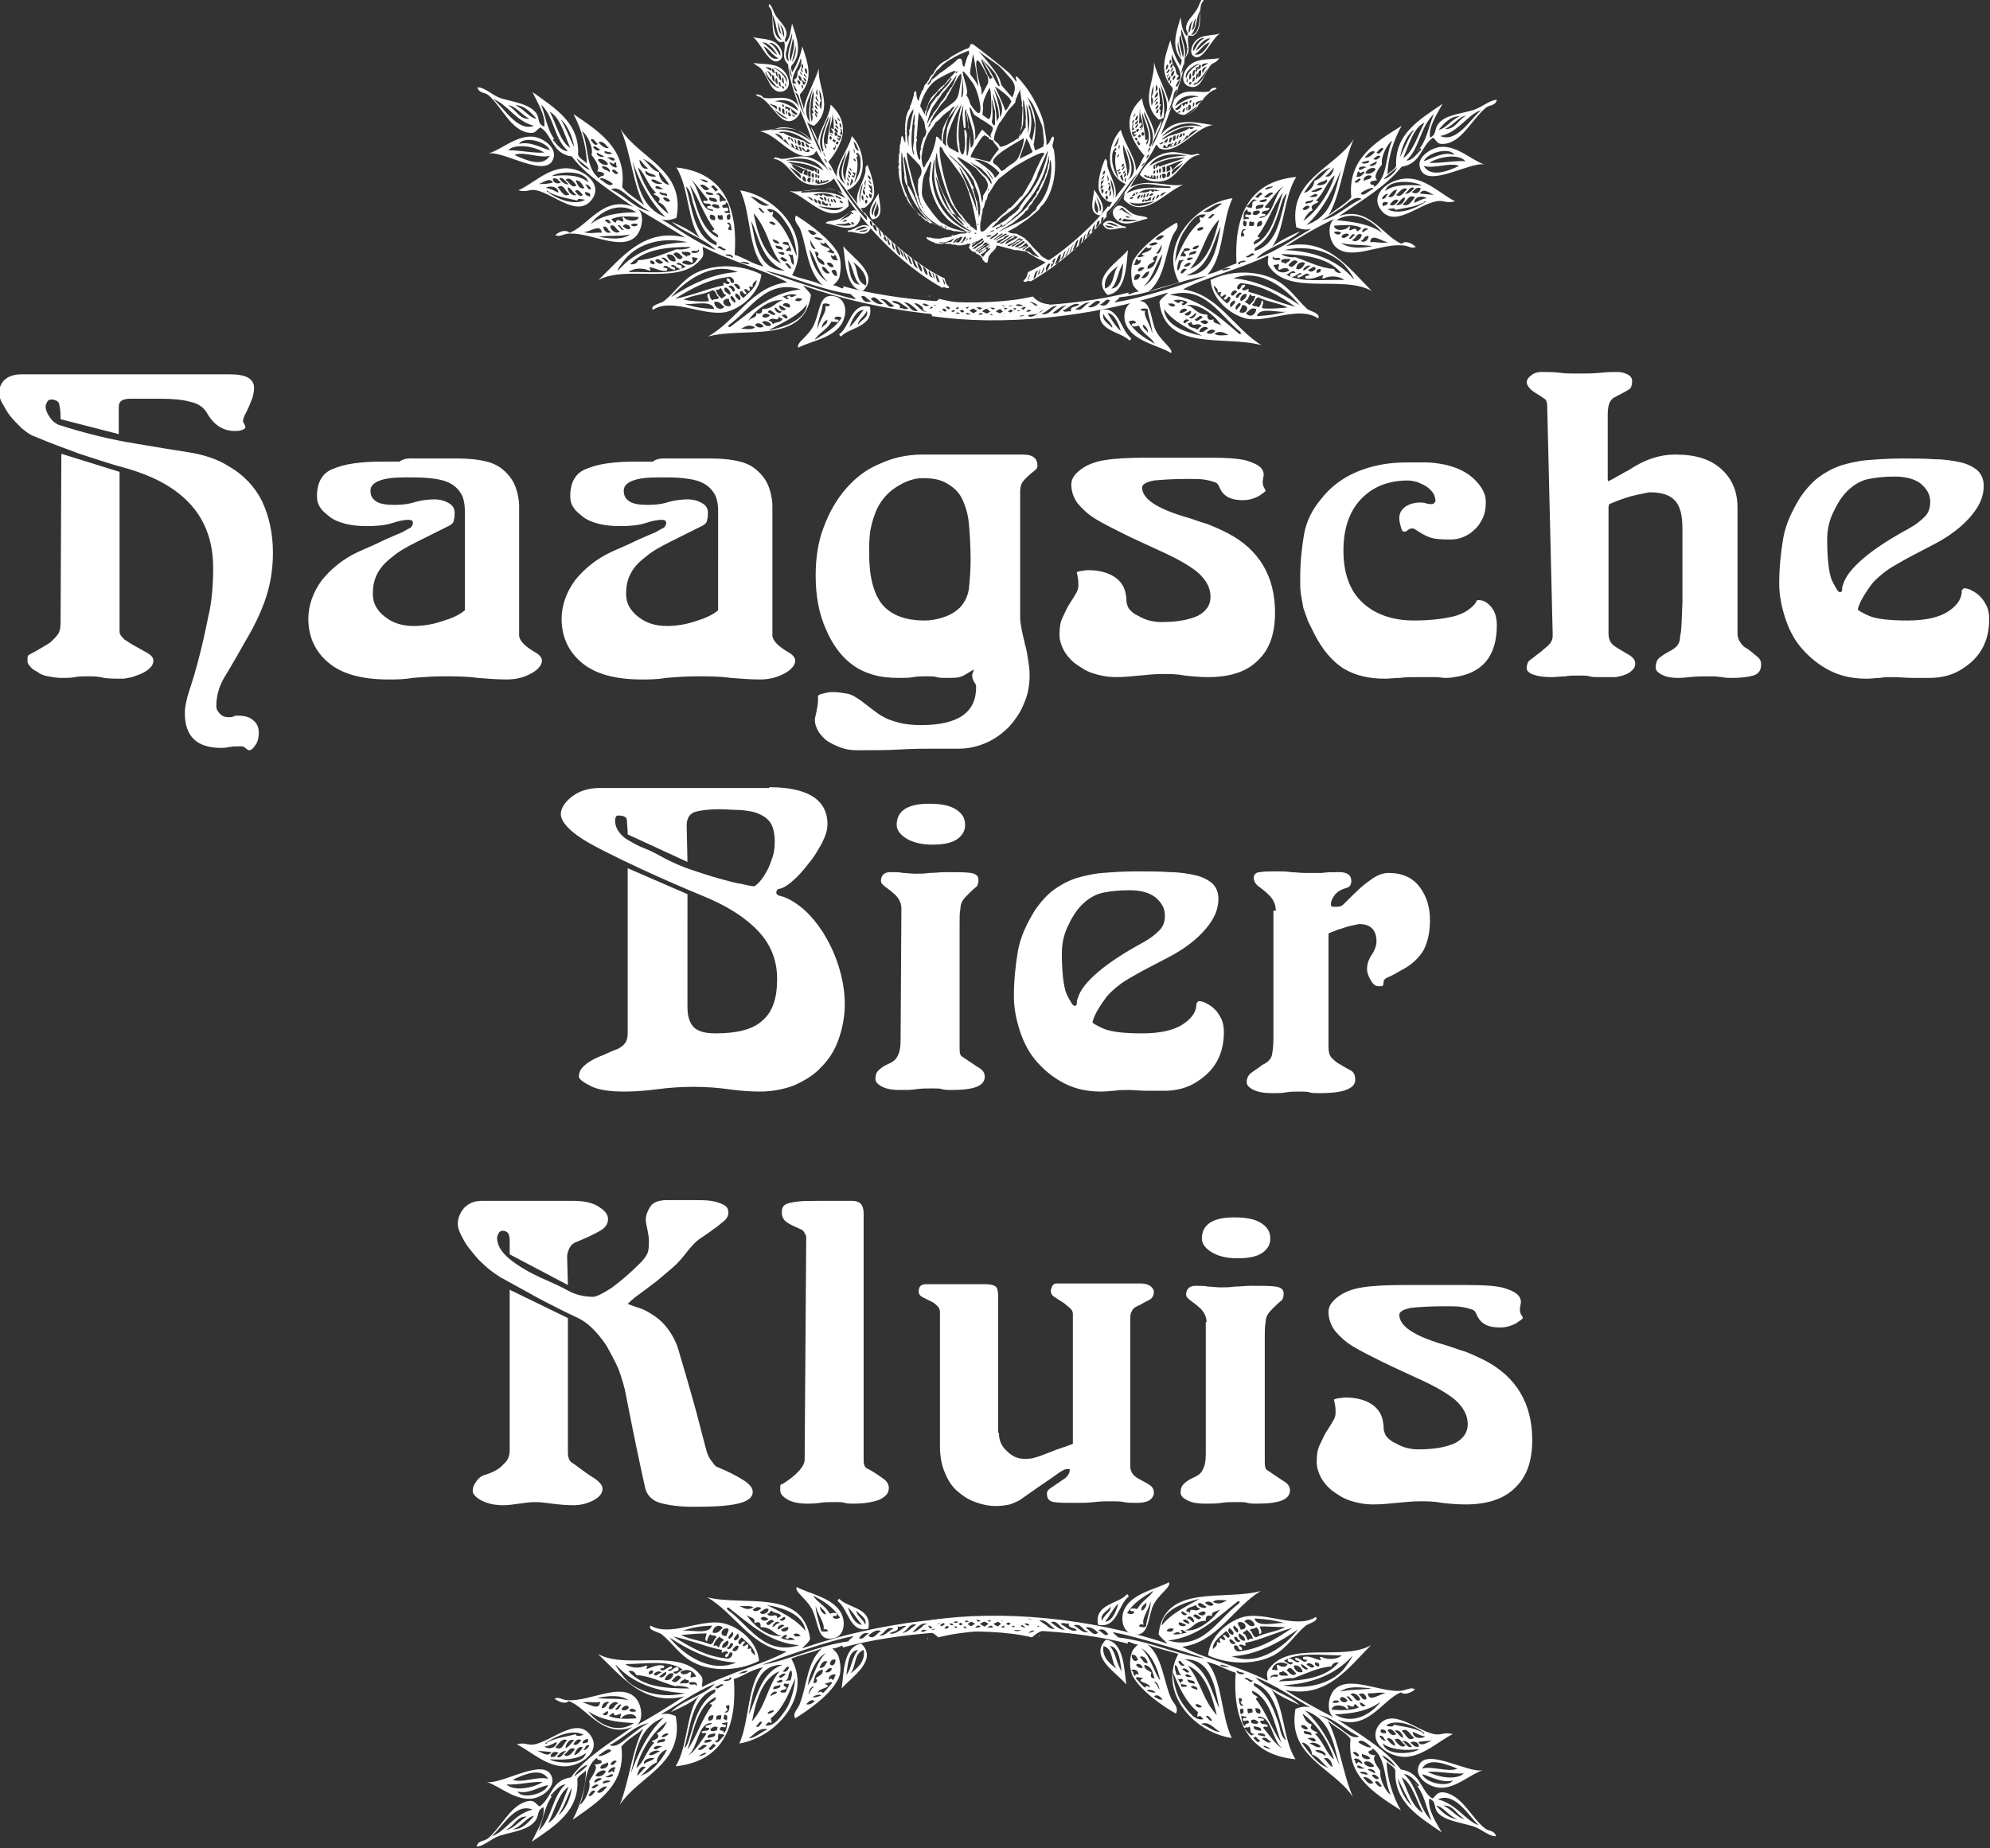
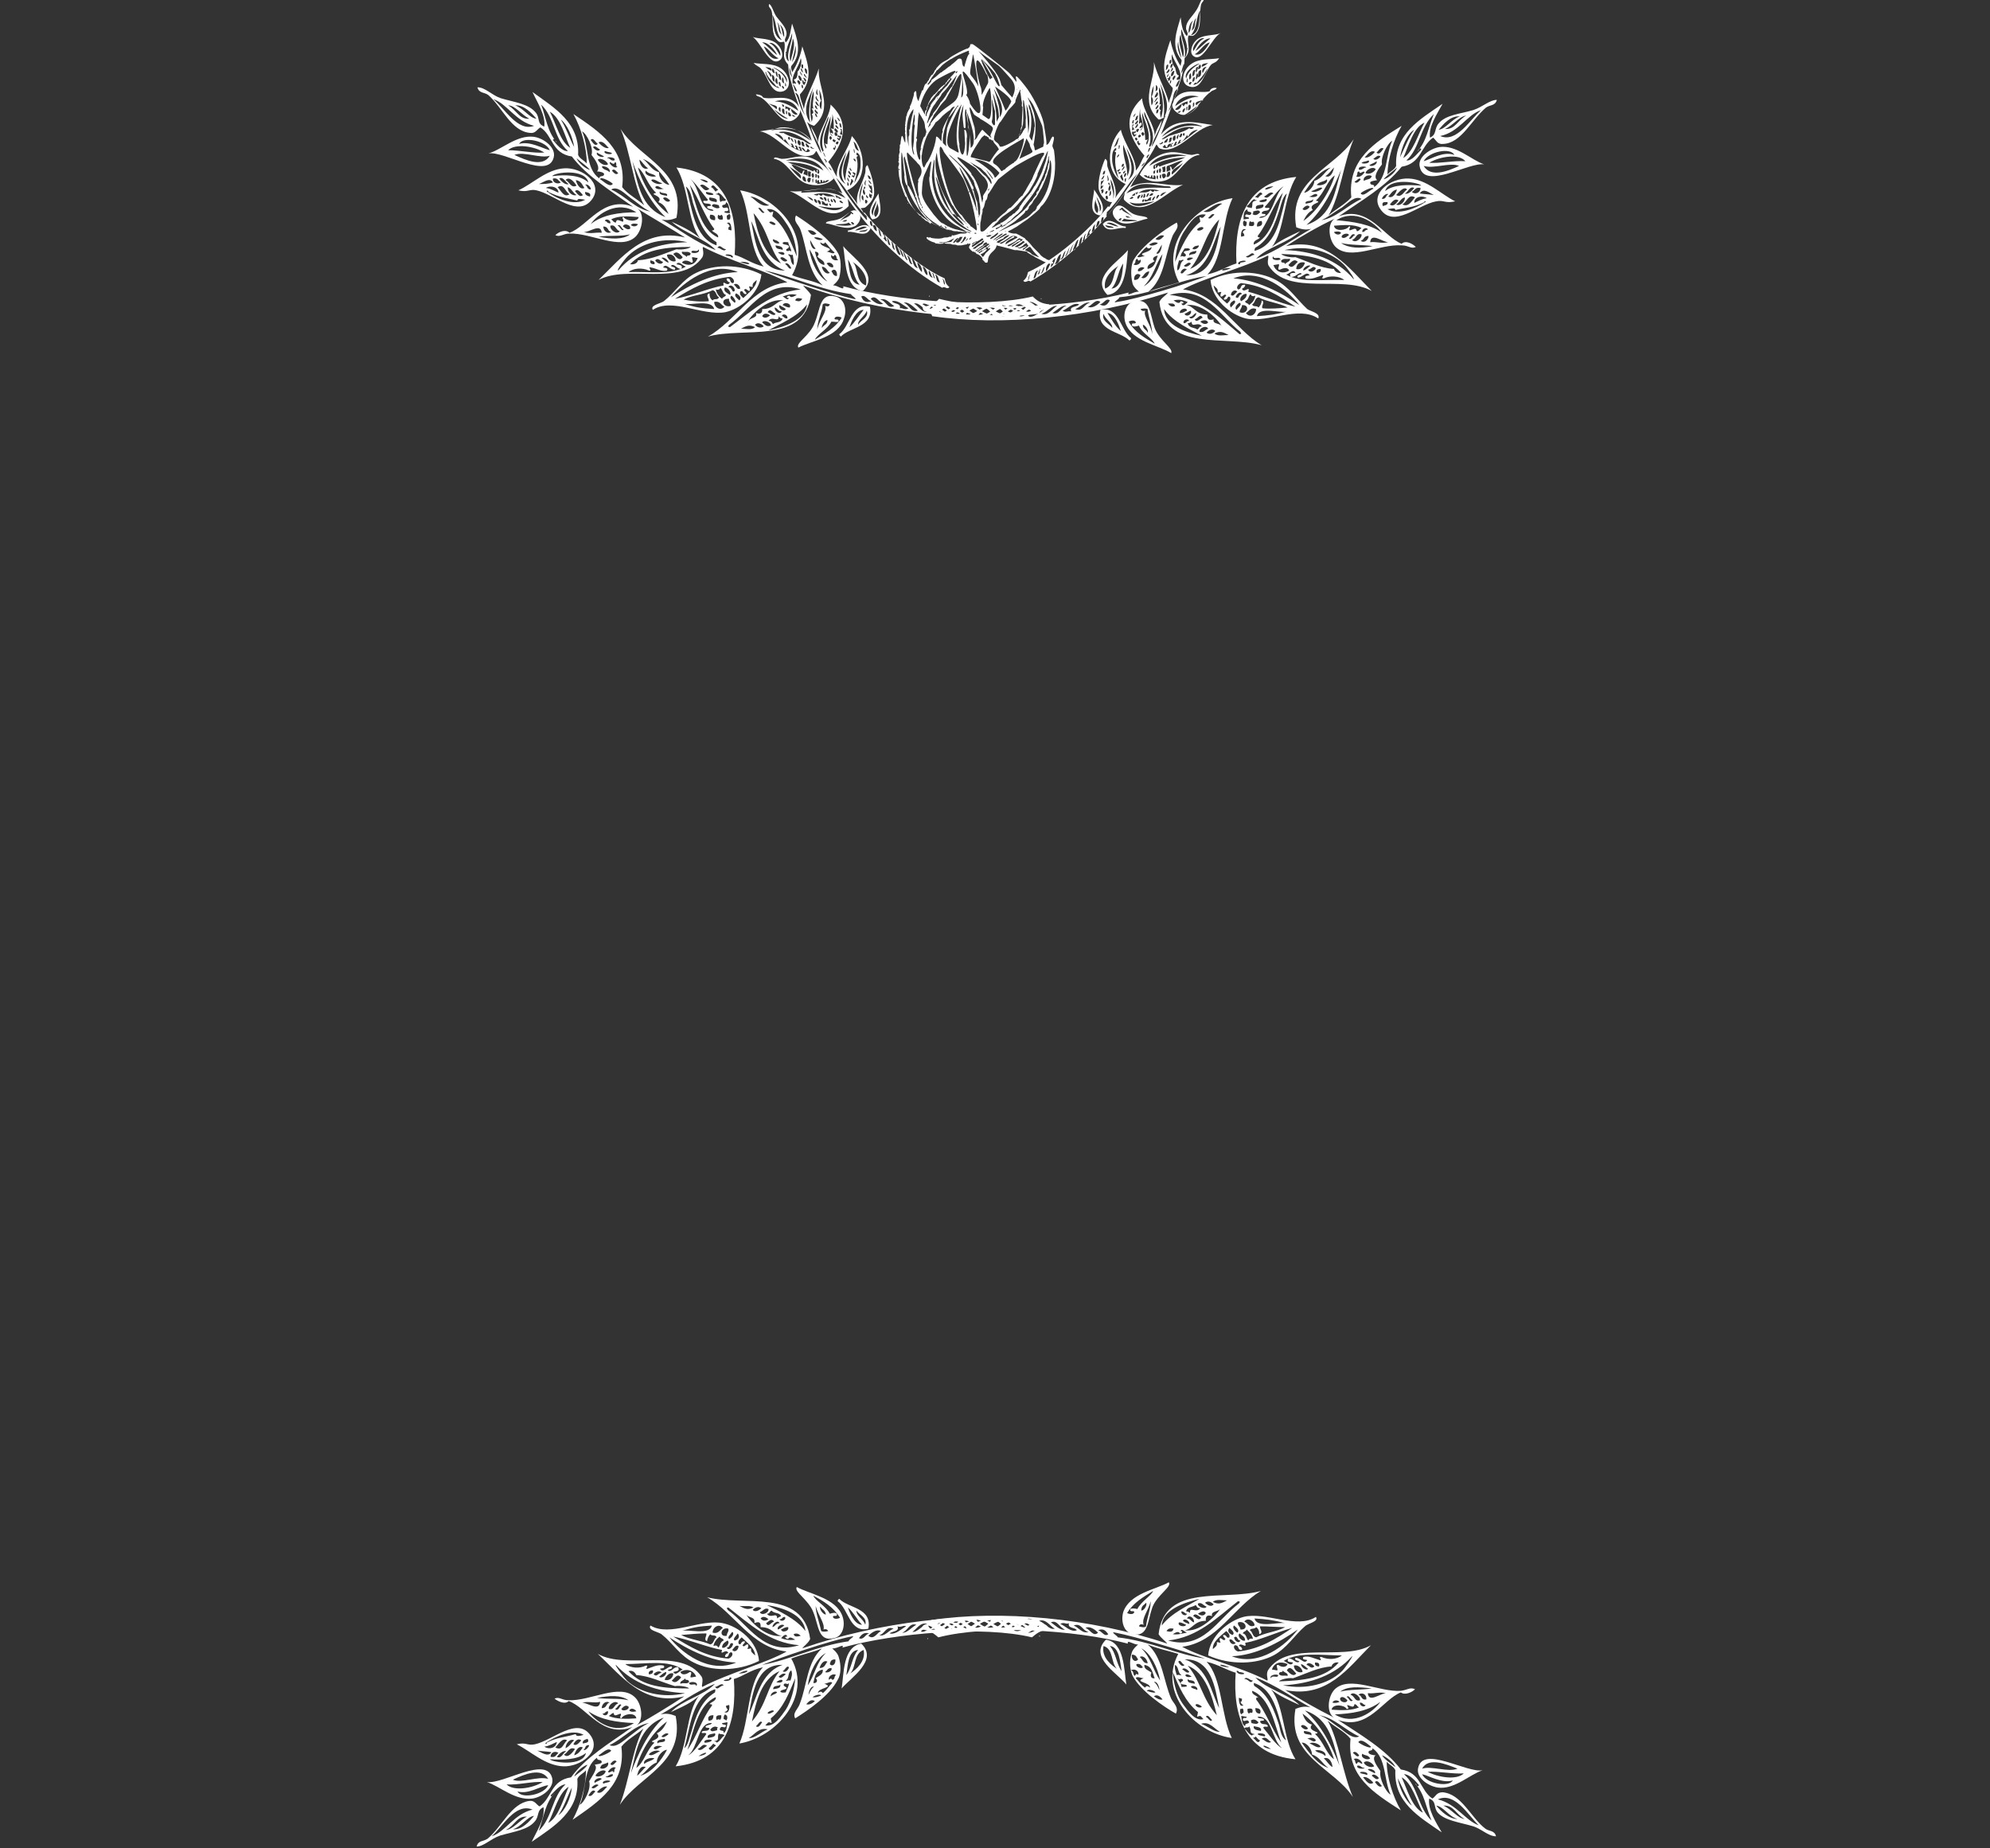
<svg xmlns="http://www.w3.org/2000/svg" id="Laag_1" x="0" y="0" viewBox="0 0 253 235" style="enable-background:new 0 0 253 235" xml:space="preserve">
  <rect x="0" y="0" width="253" height="235" fill="#333333" stroke="none" />
  <style>        .st0{fill-rule:evenodd;clip-rule:evenodd}.st0,.st1{fill:#fff}    </style>
  <path class="st0" d="M107.8 29.5v-.2c.9 0 2-1.3 2.9-.3-.6 1.4-2 .3-2.9.5zm2.4-.6c-.4-.3-1.2.2-1.5.4.5 0 1-.2 1.5-.4zm.1.2c-.3.3-.9.1-1.1.4.4-.1 1 .1 1.1-.4zM95.8 8c1.1.2 2.5 0 3.5.7s1.5 2.4.3 2.9c-1.6.5-1.9-1.8-2.8-2.8-.3-.4-.5-.3-1-.8zm2.9 3c-.4-.6-.9-.9-1.3-1.7.1-.1-.1-.2-.1-.1.2.8.9 1.9 1.8 2-.1-.1-.3-.3-.4-.2zm-.2-.6c-.1-.3.1-.8-.4-.9.1.3 0 .8.4.9zm-1-1.4c.3.3.3.5.5.8.2-.3-.1-.7-.5-.8zm1.2.9c-.2.2-.2.7.2.8-.1-.3 0-.6-.2-.8zm.3.5c0 .1 0 .6.3.6-.1-.2 0-.6-.3-.6zm.5.5c-.2.1 0 .3.1.4.2-.1 0-.3-.1-.4zM98.1 9c.1-.5-.6-.4-.8-.5.2.2.5.4.8.5zm.4.3c-.1-.3 0-.4-.3-.6-.1.3 0 .6.3.6zm1.3 1.2c.1.2-.1.3.1.5.1-.1 0-.5-.1-.5zm-.3-.7c-.1.2-.2.7.2.8-.1-.3 0-.5-.2-.8zm-.6-.4c.2.2 0 .7.4.8 0-.2 0-.9-.4-.8zm-.3-.3c0 .2.1.7.3.7-.1-.3 0-.7-.3-.7zm1.4 1.4c.4-.9-1.5-2-1.7-1.9.8.4 1.6 1.1 1.7 1.9z" />
  <path class="st0" d="M101.7 13.9c.2.6-.6 1.4-1.2 1.5-1.4.2-2.3-2-3.6-2.9-.4-.3-.7-.2-.8-.5.3 0 .8.1.9.4 1.3.4 3.4-.7 4.6 1.2-.6-1.8-1.3-3.6-1.4-5.4-1-1-.2-1.9-.5-2.9-.2 0-.5.2-.8-.1-1-.9-.5-2.6-.8-3.8-.1-.4-.5-.5-.3-.9.4.3.5 1 .9 1.6.6.8 1.3 1.4 1.3 2.2 0 .5-.4.7-.1 1.1.6-.6.6-1.6.8-2.4.6 1.8 1.4 3.7-.1 5.4-.1.3.1.6.1.8.6-.9 1.1-2.2 1.3-3.3.7 2.1 1.5 4.2-.3 6.1 0 .6.4 1.3.5 1.9.2-1.6 1.4-3.5 1.9-5.2-.2 2.4 2 5-.6 7.3-.3-.1-.6-.2-.9-.5.6 1.3 1 2.6 1.8 4-.1-1.1-1.1-2.3-1.3-3.4.4.7.8 1.4.9 2.1 0-1.5 1.5-3.3 1.6-4.9 2.6 2.4 1.6 5-.3 7.3.5.6.6 1.1 1.1 1.9-.2-1.6 1.5-3.5 1.9-5.2 1.8 1.9 2.1 5.7-.6 6.9.4.6 1 1.2 1.3 1.8-.3-1.4.7-2.7 1-4 .1-.4-.1-.8.3-1 .4 1 1 2.7.8 3.9-.1.4-.4.9-1 1.4-.2.2-.4.1-.7.2.3.2.4.8.5.5 2.4 3.1 7 7 10.2 8.4.1.4.1.7.6 1.1-.3.4-.6-.2-.9.1-4.3-2.4-8.8-6.6-12-11.3 0 .3.1.6.1.9-2.5 2.6-5-1-7.5-1.9 2.2.3 4.5-1 6.7.3-.6-1.4-2.4-3.7-3.3-5.4-.1 0-.2.4-.5.5-2.4.9-4.5-2.7-6.7-3 2.2-.3 4.7-1.1 6.6 1.2-.4-1.5-1-2.7-1.5-4zm-1-9.7c-.2.9-.8 1.8-.7 2.7-.1-.1.1-.4-.1-.3 0 .4 0 1 .4 1.2-.4-1.2.5-2.4.4-3.6zm6.8 21c-1.5-2-3.6-.9-5.5-.9-.1.1-.2 0-.1.2 2-.1 3.8-.3 5.6.7zm-4.1.3c-.2-.4-.5-.4-.8-.5.3.2.5.5.8.5zm3.8.8c-1.1.3-2.4 0-3.2-.1 1 .4 2.5.9 3.2.1zm-3.3-.5c0-.2-.1-.5-.4-.5 0 .2.1.5.4.5zm.4.2c.2-.2-.1-.7-.4-.5.2.2.1.4.4.5zm-.2-1.3c.3.4.5.1.5 0 .7.5 1.1.1 1.6.4-.7-.7-2.2-.6-2.9-.3.2-.2.6.3.8-.1zm1.2 1.4c-.1-.1-.1-.2-.1-.3-.3.4-.3-.3-.8-.2.2.1.1.3.1.4.3 0 .5.3.8.1zm-.6-.7c-.1-.2-.2-.4-.5-.3.1.3.4.3.5.3zm.7.5c.1.1 0 .2.2.3.2-.1-.1-.4-.2-.3zm-.3-.4c-.1-.2 0-.5-.4-.4.1.2.2.6.4.4zm.4.2c-.2-.2-.1-.3-.2-.5-.2.1 0 .6.2.5zm.4 0c0-.1-.1-.3-.2-.4-.2.1 0 .5.2.4zm0-.4c.1.2.1.3.3.5.2-.1-.1-.6-.3-.5zm-2.8-7.4c-1.1-1.3-2.6-1.8-3.8-1.7-.3 0-1.4.4-1.3.4 1.8-.4 3.5.2 5.1 1.3zm-1.1 1.3c-.2-.2-.1-.7-.5-.5.1.2.4.3.1.4-.3-.2-.1-.6-.5-.6-.1.1.3.3 0 .4-.3-.2-.2-.8-.6-.6.1.1.3.2.1.3-.4-.2-.5-.6-.8-.9-.1-.2 0 .3-.2.1-.1-.5-.6-.8-1.1-.8 1.2.9 2.3 2.1 3.5 2.2zm4.6 5.9c-.1.2.3.2.4.2-.3-.3-.6-.4-.8-.5.1.2.1.5.4.3-.3 0-.1-.1 0 0zm.6.7c-.2-.2-.3-.4-.5-.2.2.2.4.3.5.2zm-7.6-8.9c.8.5 1.7.7 2.6 1 .3.3.8.5.9.4-1.3-1-2.7-1.8-4.1-1.5.3.2.6.1.6.1zm.7.5c-.2.1-.1.2 0 .4.2-.1.2-.3 0-.4zm.6.6c-.2-.2-.1-.5-.4-.4.1.1.2.5.4.4zm.1-.3c.1.2 0 .4.2.6.1-.2 0-.6-.2-.6zm2 1.5-.3-.3c-.1.1-.1.4-.3.3-.1-.2-.3-.5-.5-.4.3.5.7.7 1.1.4zm-1.3-.7c.2-.2.1-.6-.2-.7-.2.2-.1.6.2.7zm9.3 10.3c-.2-.2 0-.7-.4-.7 0 .3 0 .6.4.7zm1.8 1.9c-.2-.3-.2-.9-.6-1.1 0 .2.5.5.1.7.2.1.2.4.5.4zm-1.2-1.6c.3.3 0 .8.5 1-.2-.3-.1-.9-.5-1zm-.6-.5c0 .2.1.7.5.8-.1-.3 0-.8-.5-.8zm-.9-.7c.3.3 0-.3.1-.4-1.7-1.6-2.5-3.5-3.9-4.9.7 1.3 2.8 4.2 3.8 5.3zm2.6 2.3c.3.3 0 .9.5 1-.1-.3-.2-.9-.5-1zm-10.4-11.6c-.1-.2 0-.6-.4-.6 0 .3 0 .7.4.6zm11 12.1c.2.3 0 .9.5 1.1-.2-.4-.2-1-.5-1.1zm1.2 1.7s-.5-1.5-.7-1.3c0 .2.3 1.5.7 1.3zm-.3-.9c.4.4.3 1 .7 1.2-.1-.3-.2-.9-.7-1.2zm1.2 1.6c-.2-.4-.4-1-.6-1.2.1.4.3 1.2.6 1.2zm-12.5-14.4c-.1-.3-.2-.2-.4-.5-.2.2.1.3 0 .5.1-.2.2.2.4 0zm-2.7-3.6c-.6-.3-1.2-.8-1.8-1.2.6.7 1.2 1.2 1.8 1.2zM116 33.6c-.3-.4-.2-1-.7-1.1.3.3.2 1.1.7 1.1zM98.7 13.9c.4-.6-.7-.5-1-.8.4.4.7.4 1 .8zm18 20.2c-.3-.4-.3-1-.8-1.3.2.5.2 1.2.8 1.3zm-7-10.8c-.4.8-.6 1.9-.3 2.5-.2-.8.2-1.6.3-2.5zm-2.1-4c-.6 1.3-1.7 3.1-.1 4.1-1.1-1.3-.1-2.9.1-4.1zm-2.3 1.9c.5.8.6.4 0 0zm-1.8-2.4c-.2.2-.3-.3-.5-.1.1.2.5.3.5.1zm-4.2-4.6c-.2-.2.1-.4-.2-.6-.2.2-.1.6.2.6zm17.3 19.2c.1.4.2.8.6 1.2.1-.4-.2-1.1-.6-1.2zM105 20.5c-.1.1 0 .2.1.1.1-.3-.7-.7-.1-.1zm-5.2-6c-.2-.3.1-.6-.3-.7-.2.2 0 .8.3.7zM117.9 35c.1-.3-.2-1-.6-1.1.2.4.2.9.6 1.1zm-10.2-11.8c.1.1-.1.5.2.4 0-.1 0-.5-.2-.4zm.3-4.2c-.6 1.3-1.2 2.8-.5 4-.1-1.4.6-2.4.5-4zm-8.1-4.9c.1.1-.1.5.2.4-.1-.1.1-.4-.2-.4zm1.6 0c-.5-1.5-2.2-1.5-3-1.2 1 0 2 .5 3 1.2zm17.1 21.2c-.3-.3-.2-.6-.5-.9-.1.3.1.9.5.9zm-8.6-9.9c0 .2-.1.3.1.5.3-.2.2-.5-.1-.5zm-.4-.6c-.1.2-.1.6.2.7-.1-.2.1-.5-.2-.7zm-1.4-2c.1.3-.2.5-.1.8.2-.2.3-.4.4-.6-.2-.1-.1-.3-.3-.2zm-3.6-3.4c.2.1.1.5.4.5-.3-.2-.1-.5-.4-.5zm-4.1-4.6c.2-.1-.1-.6-.3-.5 0 .2 0 .5.3.5zm18 19.9c.2.2.1.7.4.7-.2-.2-.1-.7-.4-.7zm-10.8-12.1c0 .1.1.5.3.5-.1-.1-.1-.5-.3-.5zm-3.1-3.3c.1-.1.1-.1.1-.2-.4-1.1 0-2.2.3-3.1.1-.4.4-.8.3-1.2-.5 1.4-1.6 3.1-.7 4.5zm-5.2-6c.1.1 0 .2.2.3.2-.1 0-.4-.2-.3zm20.1 22.6c-.2-.3-.2-.9-.6-1 .2.4.1 1 .6 1zm-18.4-21.1c-.1-.1-.3-.2-.4-.2 0 .2.3.3.4.2zm-.5-.9c-.1.3.5.9.8.6-.5-.5-1.1-.9-1.6-1 .1.1 0 .3.1.4.2-.2.2-.1.4.2.2-.1.1-.4.3-.2zm9.5 10.9c0 .1 0 .3.2.4.2 0-.1-.4-.2-.4zm-.2-1.1c-.1.4-.4.7 0 1.1.2-.2 0-.5-.1-.8.2.1.3-.2.1-.3zm-2.1-1.5c.1.7.6.3 0 0zm12 13.2c.2.3.1.6.3.8.1-.2-.1-.7-.3-.8zm-10.4-14.3c0-.6.1-1.5-.5-1.7 0 .3-.1.3.2.4-.1.1-.2.1-.2.2.3 1.1 0 2.2-.3 3.3.4-.7.8-1.5.8-2.2zm-4.2-2.8c0-1.2.4-2.3.4-3.5-.4 1.3-1.3 2.9-.6 4.1.2-.2-.1-.4-.1-.7.1.1.2.2.3.1zm3.6 3.8c-.1-.1-.2-.2-.4-.2-.1.1.3.3.2.4-.1.1-.3-.1-.3.1.1.2.2 0 .2.2.2-.1.1-.3.3-.5zm-.9-.4c-.2.3.2.4.2.6.2-.2 0-.4-.2-.6zm2.9 3c-.1.1-.2 0-.2-.1-.2.1-.1.6.2.6-.1-.2.2-.4 0-.5zm-2.7-3.4c-.2.1 0 .5.2.4-.1-.2-.2-.2-.2-.4zm2.7 2.3c-.1.1-.3 0-.3-.2-.3.3.7 1 0 .8.1.1.3.4.4.4 0-.4 0-.7-.1-1zm-.7-.7c-.2.2-.3.6 0 .7-.2-.2.1-.9 0-.7zm-6.7-11.8c-.6 1.5-1.5 2.9-.4 4.5-.3-1.5 0-3.2.4-4.5zm2.7 7.4c.1.1.1.2 0 .3-.1-.1-.1 0-.2.1l.2.2c.1-.2.3-.6 0-.6zm-4.3-5.4c-.2-.5-.2-1.2-.7-1.3.5.9.6 2.1 1.3 2.9-.3-.4-.4-1-.6-1.6zm1.4 1.4c.4-.1.1-.5 0-.7.1-.1.1.1.2 0-.2-.8.2-1.5 0-2.2-.4 1.2-.5 2.8-.2 3.9.1-.3.2-.7 0-1zm2.4 2.8c-.2.1-.2.3 0 .5.2-.2.2-.3 0-.5zm.5.8c.1-.1.2-.2.1-.3-.1 0-.1 0-.2-.1-.3.1-.1.3.1.4zm4.3 4.8c0 .1.2.5.4.5-.1-.2-.2-.4-.4-.5zm-4-4.5c.2-.1.2-.2.2-.4h-.2c-.1.1-.2.2-.1.3 0 0 .1 0 .1.1zm4.3 4.4c0-.3-.2-.5-.4-.5.1.2.1.5.4.5zm-5-6.5c.1 0 .2.2.3.1 0-.6 0-1.5-.2-1.9.2.9-.8 2.2 0 2.8.1-.1-.3-.3-.2-.4.1-.1.2.1.3.1.1-.4-.3-.5-.2-.7zm2.8 3.9c0 .1.2.4.3.3 0-.1-.1-.4-.3-.3zm-4.9-5.8c0 .1.1.5.3.5 0-.1-.1-.5-.3-.5zm3.3 2.8c-.1.2-.3 0-.4 0-.1.4.4.1.2.4-.1.1-.2-.2-.3 0l.3.3c.1-.2.3-.4.2-.7zm-.5.1c0-.1 0-.1.1-.2-.1-.2-.3-.4-.4-.2 0 .2 0 .4.3.4zm-5.1-5.7c.1 0-.4-1-.5-.8.2.2.2.9.5.8zm2.4 2.3c-.3.2 0 .4.2.6.3-.2-.3-.4-.2-.6zm4.8 5.1c.1.1 0 .5.2.4-.1-.1 0-.5-.2-.4zm-7.1-9.9c.4-.3.6-1.4.4-1.7-.2 1.1-1.3 2.2-1 3.3.2-.3.3.1.4-.1 0-.1-.2-.3-.3-.5.5 0 .5-.7.5-1zm4.8 7.2c-.3.2 0 .4.2.6.3-.2 0-.4-.2-.6zm-2.2-2.4c-.2-.1-.1-.5-.4-.5 0 .3.2.5.4.5zm3.1 3.2c-.1-.2 0-.5-.1-.7-.1.1-.1-.1-.2 0 .3.3 0 .3 0 .7 0-.1.1.1.3 0zm-6.7-8.5c-.1.4.1 1 .3 1.2l-.3-1.2zm5.9 7.3c-.3.1.2.5.3.5 0-.2-.2-.4-.3-.5zm-2.2-4.5c.2.5 0 .9.3 1.4-.3.3-.2.9 0 1.1.1-.7.2-1.8-.3-2.5zm-.4 1.5c-.1.2.2.6.5.6-.2-.1-.3-.6-.5-.6zm4.8 5.1c.2.4.1 1 .7 1.2-.2-.4-.3-1-.7-1.2zm-6.6-7.2c0 .1 0 .5.2.4 0-.1 0-.5-.2-.4zm-.5-.6c-.1.3.1.3.2.6.3-.2.1-.6-.2-.6zm5.1 5.6c-.1-.2-.1-.6-.4-.6.2.3 0 .6.4.6zm.5.4c-.1-.2 0-.6-.3-.5.1.2 0 .3.1.4.1.1.1.2.2.1zm-3.2-4c-.3.2.1.7.3.7-.1-.3-.3-.3-.3-.7zm-1.4-1.8c-.3.2-.2-.3-.4-.2 0 .1 0 .6.3.6-.1-.1.2-.2.1-.4zm-.9-.8c0 .2.1.7.4.7.1-.2-.1-.7-.4-.7zm4.9 5.3c.4.9.6.4 0 0zm-2.5-3.6c-.1.2-.3.7.1.8-.1-.3-.1-.5-.1-.8zm-1.8-1.4c.2.2.1.3.3.5.3-.2-.2-.6-.3-.5zm-.3-.8c-.2.1.1.5.2.5 0-.1-.2-.3-.2-.5zm-1-4.2c-.1.9-.6 2.1-.3 2.9.2-.9.7-2.1.3-2.9zm.3.9c0 .7-.3 1.4-.4 2.1.4-.6.6-1.6.4-2.1zm1.2 3.6c-.3.1.2.5.3.5-.1-.2-.2-.2-.3-.5zm-.5-.7c0 .1.1.5.3.5-.1-.2-.1-.5-.3-.5zm.5 0c0 .2.1.7.3.7 0-.2.1-.7-.3-.7zm-.4-.5c0 .1-.1.5.2.5 0-.2.1-.6-.2-.5zm-2.5-3.1c-.9-1.1-.6-2.3-1.2-3.2.2.9 0 2.8 1.2 3.2zm-.6-2.3c.3.6 0 1.2.6 1.6-.3-.4-.2-1.2-.6-1.6zm.3.3c.4.5.3 1.3.6 1.6 0-.4 0-1.2-.6-1.6z" />
  <path class="st0" d="M105 28.4c0-.4 1.1-.2 2-.7s1.5-1.5 2.2-.6c.4.5.1 1.2-.4 1.6-1.2.7-2.8-.2-3.8-.3zm3.6.1c0-.1-.3-.4-.4-.2-.1.1.3.1.1.3-.1 0-.2-.1-.4-.3-.5.3-1.3.1-1.7.3.9.1 1.6.2 2.4-.1zm-.4-1.4c.1.1.2.2.3.1-.1-.1-.2-.3-.4-.3-.4.4-1 .8-1.3 1.2.5-.4 1.3-.5 1.4-1zm-.5.9c-.2-.1-.6.1-.6.2.2-.1.4.1.6-.2zM98.4 20.2c0-.4.7 0 1 0 1 0 1.9-.4 3-.3 1.3.2 2.8 1.2 3.6 2.8-.9 1-2.6 1-3.6.6-1.5-.6-2.4-2.9-4-3.1zm3.4 2.5c.3-.7-1.2-1.2-1.5-1.6.6.8.9 1.1 1.5 1.6zm.7.4c-.1-.3 0-.6-.4-.7-.2.3 0 .7.4.7zm-.6-1c.2-.1.1-.5.4-.4-.1.2-.2.4-.1.5.2-.1.3.2.5.1-.1-.2.1-.4-.1-.7-.7-.1-1.3-.6-2-.7.3.5.8.9 1.3 1.2zm1.5-.3c.2-.5.2.3.5.1-.1-.1-.1-.4 0-.3.2.2-.1.3.1.5.2 0 .2-.3.1-.5-1.3-.8-2.6-.9-4-1 1.1.5 2.4.8 3.3 1.2zm1.3-.1c-1-1.8-3.5-1.7-4.8-1.3 1.6 0 3.4.3 4.8 1.3zm-1.8 1.5c.2-.2.1-.3.2-.5-.4-.4-.7.4-.2.5zm.5-.5c-.2 0-.1.4-.1.5.1.1.1-.3.1-.5zm-.3-.3c-.1-.2 0-.4 0-.6-.1.1-.2 0-.3-.1-.1.2-.1.5 0 .8.1-.1.2 0 .3-.1zm.7.4c-.2 0-.1.4-.1.5.2 0 .2-.3.1-.5zm1.6.1c-.2 0-.4 0-.5.2-.3-.4-.1-.1-.3.1-.1-.1 0-.4-.3-.3 0 .1.1.4-.1.3-.2-.2.1-.3-.2-.3-.2.2-.1.3-.1.5.5-.1 1.3-.1 1.5-.5zm-2.1-.9c-.2.2-.1.4 0 .6.3 0 .2-.6 0-.6zm.5.6c.1-.2.1-.6-.2-.4.2.1-.1.4.2.4zm.3.1c.1-.2.1-.5-.2-.4.1.1 0 .4.2.4zM111.7 24.6c0 1 .9 3.1-.8 3.3-.9-.9.3-2.5.8-3.3zm-.3.9c-.3.6-.9 1.4-.4 1.9-.1-.6.4-1.2.4-1.9zm.1.3c.1.6-.7 1.2-.2 1.8.6-.5.4-1.4.2-1.8zM95.7 4.7c.8.3 2.4.1 3.2 1 .5.5.8 1.5.3 1.9-1.3 1.1-2.5-2.3-3.5-2.9zM99 7.4c-.7-.2-1.3-1.3-1.9-1.5.4.8 1 1.9 1.9 1.5zm-.2-.4c-.3-.7-1.2-1.7-1.9-1.6.7.4 1.3 1.2 1.9 1.6zm.4.1c.2-.7-.9-1.9-1.4-1.6.7.2 1.1 1.2 1.4 1.6z" />
  <path class="st1" d="M133.9 18.1c.1-.4.1-.5.1-.6-.3-.6-.5 1-1 .9.2 0-.3-2.5-.3-2.7-.3-1.4-1.5-3.7-2.4-4.8-1.8-2.3-.9-.6-1.1-.5 0 0-.7-1-1.1-1.3-.1-.1-4.4-3.6-4.5-3.5s-.2-.2-.3.3c0 .1-.2.2-.3.3.1-.2-2.2 1-2.3 1.2-.3.3-.9.4-1.4 1-.1.1-.3.3-.3.4-.1.1-.2.2-.2.3-.1.1-.1.2-.1.2l-.1.1c0 .1-.1.1-.1.1-.1 0-.5.7-.4.7-.1 0-.1.1-.2.2s0 .2-.1.2c-.3 0-.4.9-.5.9s-.2.1-.1.1c0 0-.4 1-.4 1.2.1.2-.3-.1-.3-1 0-.5-.4 0-.3.2 0 .1-.2.7-.2.7 0 .1-.2.6-.2.6s-.2.3-.1.4c0 0-.5.8-.4 1 0 0-.1 0-.1.2 0 .1-.1.7-.1.7v.2s-.1.2 0 .2c0 0-.1.4 0 .7 0 .1-.1.2 0 .4v1c-.2.1-.4-1.9-.6 0 0 .1 0 .3-.1.3v.4s-.1.4 0 .5c0 0-.2.5-.1.7 0 .1-.1.3 0 .4 0 0-.2.2 0 .3v.2c-.1.2.2.1 0 .1-.1 0 0 .1-.1.2l.1 1.2.2.9s.7 2.2.7 1.7c0-.1.1.2.1.2-.1.2 1 1.6 1.3 1.8 2.1 1.8 2.4 1.5 3.6 2.1.1.1.3.1.3.1.1 0 .3 0 .5.1s.4.1.5.1h.2c.2.1.4 0 .6.1.1 0 .7 0 .6.1 0 .1-.5.1-.6.1h-.2l-.7.2c-.1 0-.3.1-.3 0-.1 0-.1 0-.1.1s-.1.1-.1.1h-.2c-.2.1-.3.1-.6.1-.1 0-.3.1-.4.1-.4.1-1.3 0-1.4-.1 0 0 0-.1-.1 0h-.2c-.1-.1-.1-.1-.2 0 0 .1 0 .1.1.2.2.2.9.5.9.4 0 .1.2.2.7.2.3 0 .4 0 .5-.1h.1c0 .1.5.1.5.1h.1s.2 0 .4.1c.2 0 .5 0 .6.1h.4c.1 0 .2 0 .6-.1.2 0 .3-.1.3-.1 0-.1.1-.1.1 0 0 0 .1.1.1 0 .2-.1.2 0 .1.2-.1.1-.1.2-.1.3.1.2.5.6.6.5h.1c-.1 0 0 .1.1.1s.1 0 0 0c0 0 .1 0 .1.1 0 0 0 .1.1.1.2 0 .5.3.6.4 0 .1.1.1.1.1v.2l.3.3c0 .1.1.1.3.1 0 0 .1-.1.1-.3.1-1.1 1-1.1 1.1-1.9.9.2 2.3.6 2.3.6h.3c.6.1 1.3.2 1.3.2v.1s.2.1.5.3c.2.1.4.2.5.3l.4.2c.4.2 1.1.6 1.2.5 0 0 .1 0 .2.1s.2.1.2 0 0-.1.1 0 .2 0 .2-.1 0-.1-.3-.2c-.2-.1-.4-.2-.5-.2-.1-.1-.3-.2-.3-.2-.1 0-.6-.4-.6-.5l-.2-.2-.7-.7c-.3-.4-.6-.7-.7-.8 0 0-.2-.1-.3-.3-.2-.1-.5-.3-.7-.4l-.4-.2H128.9c-.1 0-.6-.1-.7-.2-.1-.1 0-.1.4-.3.2-.1.5-.3.7-.4.4-.3 1-.7 1.3-.9.4-.3 1.6-1.3 1.6-1.4s.2-.3.2-.3c.2-.1 2.3-2.4 1.6-7.1-.3-.7-.2-.5-.1-1zm-2.7-5c.2.2 1.1 2.4 1.3 2.9l.1.6c0 .3.2 1.5.1 1.7-.2.4.3.2-.6.6-.8.4-.4.2-.7-.5 0 0 .5-2.2.1-3.8-.1-.6-.8-2.1-.8-2.1 0-.3.1.2.3.3.1.1.1.2.2.3zm-.4.2c.1-.3 1 2.8.7 2.9 0 0 .1.1-.3 1.7-.6-.9-.2-.3-.1-1.9 0-.3.1-.8-.1-1.7 0-.2-.1-.3-.2-.7v-.3zm-.8-2c.1.1 0 .2 0 0-.1 0-.1 0 0 0zm3.2 7.9c.1 0-.2 1-.2 1.1s-.3.9-.3.9c0 .1-.2.5-.2.6-.3.7-.9 1.9-1 1.9 0 0-.4.7-.5.8l-.5.6s-.7.9-.7 1c0 0-.1 0-.1.1s-.1.1-.1.1v.1c0 .1-.1.2-.2.3l-.2.2s-.1 0-.1.1c-.1.1-.1.1 0 .1s.1 0 0 0-.1 0-.3.1l-.2.2c-.1 0-.1.1-.2.1-.2.2-.4.4-.7.6-.2.1-.3.2-.3.2h-.1c-.2 0-.1.3.1.3.1 0 .1 0 0 .1 0 .1-.1.1-.1.1-.1 0-.7.5-.7.3-.1-.2.8-.2.6-.6-.1-.2-1 .6-1.1.4 0 0 .4-.3.4-.4.1-.1.4-.3.5-.5.6-.7 1.6-1.1 2.3-1.9l1.3-1.5c.1 0 1.5-2.4 1.3-2.5 0 .1 1.2-2.8 1.3-2.9zm.3 1.2c.2-.3.6 3.4-1.6 5.8-.1.1-.1.2-.1.2v.1s0-.1 0 0l-.1.1c0 .1-.1.2-.3.3l-.3.3-.1.1-.1.1c-.1.1-.4.3-.4.3s-.2.1-.7.4c-5.3 2.6-1.7.8-.7 0 .1-.1 1.2-1 1.2-1.1s.2-.1.1-.1-.1-.1 0-.1.2 0 .3-.2c.1-.1.1-.2.1-.2v-.1c.1-.1.5-.5.5-.6s.4-.6.5-.7l.5-.9c.1 0 1-2.2.9-2.2 0 0 .2-.5.2-.6 0-.2.1-.9.1-.9zm-.2-.3c0-.2.1-.3.1-.2 0 .1-.1.4 0 .5 0 0-.1 0 0 .2l-.1.2-.1.4c.1 0-.4 1.5-.5 1.6 0 .2-.1.1-.2.3 0 .1-.5 1-.4 1s-.5.4-.3.6l-.4.5s-.2.4-.4.5c-.2.2-.3.5-.7.9s-1.4 1.3-2.2 1.8c-.3.2-.4.3-.3.3-.1 0-.1 0-.3.1-.1.1-.2.1-.2.1 0-.1.1-.1.4-.3.2-.1.3-.2.4-.3.2-.2.4-.2.5-.4.2-.2.5-.5.8-.7l.3-.3c.1-.1.3-.3.3-.4.3-.7 2.4-2.4 3.3-6.4zm-2.8-6.6v-.2c.5 1.4.4 2.7.2 3.8.1 0-.2-3.6-.2-3.6zm-.8-2.1c.1 0 0 .2 0 .3.1.2.1.9.2 1.2.1.3-.1.6.1.7.1.1-.1.1 0 .2 0 .1-.1 1.8-.1 1.9v.4c-.2.2-.1.6-.1.6l-.1.1c-.2 1.2-.4.7-.6 1-.1.1-1.8 1.1-2 .8-.2-.5-.4-.4-.7-.8-.2-.3.6-2.3.8-2.3l1-1.5c.1-.1 1-1 .9-1.1-.1-.1.6-1.5.6-1.5zm-.3-.2h.1c.2.1-.1 0-.1 0zm.7 1.5s.1.1.1.3c.1.5.3 2.1.2 2.2v1s0 .1-.1.1c0 0-.1.2-.2.3-.1.3-.8 1.3-.4.2.3-.7.3-.8.3-.8.2-.4 0-3.2.1-3.3zm2.4 7.3c-.1.1-1.3 2.7-1.3 2.8l-.7 1.2c0 .1-.6.9-.5.9 0 .1 0 .1 0 0-.1 0-.1 0-.2.1l-.2.2-.1.1c0 .1-.1.1-.1.1v.1c-.1 0-.3.3-.6.6l-.2.2-.1.1c-.1 0-.4.2-.5.4l-.2.2c-.3.2-1 .8-1.1 1 0 .1-.4.2-.5.3l-.4.4-.3.3c-.1.1-.5.6-.8.4-.1 0-.1-1.2 0-1.3l.1-.7s.2-.6.1-.7c0-.1.2-.3.1-.3 0 0 .1 0 .1-.1l.2-.8c.2 0 .3-.8.3-.8.1 0 .8-1.2.8-1.2l.5-.7s2-1.6 2.4-1.8c-.3.2 4.6-2.8 3.2-1zm-3.2-8.7c.1 0 0 .3 0 0 0 .1 0 .1 0 0zm-.8-1.3c.9 1 .4 1.9.2 2.4 0 0-.4-.4-1.4-1.6 0 0 0-.1-.2-.7-.5-1.2-2.7-3.6-2.7-3.6l.8.6 1.7 1.2c.4.3 1.5 1.6 1.6 1.7zm.7 1.9s.1 0 0 0c.1.1-.1 0 0 0zm-.1.2c.1-.2 0 .3 0 0zm-.1.3c.1 0 0 .2 0 .1v-.1zm3.9 9.7c.1.3-.1.2 0 0zm-2-3.8c.2 1.3 1.2.7-1.3 1.9l.9-2.6.4.7zm-2.4-5.5c.1 0 .1.1 0 .2v.1s-.1.1-.2.3c0 .1-.3.5-.3.5l-.2.2s.3.4-1.3-3.1c2.1 1.4 2 1.8 2 1.8zm3.4 8.9c.1-.2 0 .1 0 0zm-1.8-4.1c.3-.2-.4 2.5-1 2.9-.2.1-.2.2-.2.2-.1 0-1.1.7-1.1.8 0 0-.1.1-.2.1-.2.1-.2.3-.4 0s-.5-.6-.7-.7c-1.4-.7 3.4-3.1 3.6-3.3zm-3.5-8.1c0 .1.1.2.1.2.1.2.4 1.1.4 1.2-.2.5-.9-1.7-2-3-1.2-1.3 1.3 1.1 1.5 1.6zm-.8-.3c.1.2.2.4.3.5.2.4-.1.1-.2.4-.1.1-2.5-5.1-.1-.9zm3.7 8.5s.1 0 0 0c.1.2-.1.1 0 0zm-2.7-5.6c.5.9.9 2 .3 2.8.2-1.8-1.5-5.1-.3-2.8zM125.2 9c.1.2.2.5.3.5.1.2.2.9.1 1.1-1.2 2.2-.6 1.5-.9.5-.3-.6-1.4-5.8.5-2.1zm1.1 3.3c-.2-1 .2.3.5 1.2.2.7.2 1.4.2 1.4l-.3.6c0 .1.1-.8-.4-3.2zm-.5-1.1c.2-.3.5 4.4-.2 3.9-.3-.2-.4-.3-.7-.5 0 .1.1-1 .1-1-.1 0-.1-.9.8-2.4zm5.3 12.1s.1.1 0 .1v-.1zm-7.4-16.4c0-.1 0-.1 0 0 .1 0 .7 4.1.7 4.1-1.2-2.3-1.3-.5-.7-4.1zm2.4 5.8c0-.4.3 1.3.4 1.4v1.3c.1 1.1-.5.2-.4 0 .2-.6 0-2.4 0-2.7zm5 12c.1.1-.2.1 0 0zM123 6.5c.2-.1.3 0 .2 0-.1.1.1.4 0 .4-.2 0-.6 1.6-.6 1.6-.5-.2 0-1.3-.8-1 0 0-.5.5-.8.7-.1.1-.2.2-.4.3-.1.1-.4.3-.5.4-.2.1-.4.3-.4.3-.1 0-.2.1-.2.1-.1.1-.9.8-1 .8 0 0-.1.1-.1.2s-.3.4-.3.4c0 .1-.3.1-.1-.1.1-.1.5-.8.5-.8l.1-.1s.1-.2.2-.3.2-.3.2-.3.1-.2.2-.2l.4-.4c.3-.4 1.3-1 1.3-1 0 .1.3-.3 2.1-1zm7.2 19.2c.1 0 .1.1 0 0 0 .1-.1.1 0 0zM126 16c.4.3.2.5 0 1-.1.2-.1.3 0 .4.3.5-1.1-.9-1.1-.9-.1 0-.6.8-.6.8 0 .1-.3.5-.4.5 0 0 .1-.3.1-.4 0 0 0-.6-.1-1.2-.1-.3-1.3-4.2-.1-1.7.1.2.8.5.8.6 0 0 .6.3 1.4.9zm-2.3-5.4c.8 1.1 1.8 5.9-.3 2.7-.1-.2-.1-.1-.1-.3 0-.1-.4-1-.5-.9.8-.3-1.9-5.5.9-1.5zm2 5c.1-.1 0 .1 0 0-.1 0-.1 0 0 0zm.8 2.7c.3.3.4.5.5.7l-.2.2c-1.1 1.4-.8 1.5-1.3 1.3l-2-.5c-.5.1 1.3-2.5 1.3-2.5s.3-.3.4-.3c0 0 .2.2.2.1.1 0 .1.2.2.1 0-.1.2.5.3.3l.3.2c.1.2-.1-.1.1-.1-.1 0 0 .3.2.5zm-4.2-8.4c-.1-.9.5 2.3-.1 2.5 0 0 .2-1.5.1-2.5zm9.5 22.5.3.3c.1.1-.8-.3-.8-.3-.1 0-.3-.3-.4-.3 0 0-.1-.1-.2-.1-.2-.1-.1-.1-.2-.1-.3-.1-.2-.1.2-.4.4-.3.2 0 1.1.9zm-9.9-20.6c-.3 1.7-1.6 1.2-3.6 3.9v.2l-.2.2c0 .1-.1.1-.1.1 0-.1.5-1.2.6-1.3.2-.5.1-.2.5-.8.3-.5.6-.9.9-1.2.1-.1.3-.3.3-.4 1.4-2.4 2.5-5.2 1.6-.7zm-.3-2.7c.3-.2 0 .3-.1.2 0-.1 0-.2.1-.2zm-1.2 1.3c-.1 0-.1.1-.2.2 0 .1-.1.2-.2.2s-.1.1-.1.1c-.1 0-.6.5-.6.6 0 0-.1 0-.1.1l-.1.1-.2.2s0 .1-.1.1-.1.1-.2.2l-.1.1c-.1.1-.2.3-.2.3v.1c0-.1 0-.1-.1.1s-.3.5-.2.6c-.1 0-.2.3-.2.5 0 .1 0 .1-.1.1 0 0-.1.2-.1.3v.3l-.6-1.1c-.1.3.4-2.4 2.3-3.5 4.2-2.3 1 .1 1.1.4zm8.8 16.5c0-.1 0-.1 0 0 0 0 0 .1 0 0-.1 0-.1 0 0 0zm-2.2-5c.1-.1.1 0 0 0 .1.1 0 .2 0 .2-.6.7-.5.5-.6.3-.4-.9-2.5-2.1-2.5-2.1 1.7 0 2.9 1.4 3.1 1.6zm1.8 4.4s.1 0 0 0c.2.1.1.1 0 0 0 .1 0 0 0 0zm-7.2-16.7c.2-.3-.4 1.1-.4 1.1s-.1 0-.1.2c0 .1-.3.3-.3.4 0 0-.1.1-.2.3-.2.2-.3.5-.3.5s-.6.9-.7.9l-.1.2s-.4.7-.7 1c-.1.1-.3.4-.2.4 0 0-.1 0-.5.7-.2.5-.3.4-.2.2.1-.3.4-1.7 1-2.3 0-.1.7-1 .7-1 0-.1.1-.1.1-.2s.5-.5.5-.6c0 0 .1 0 .1-.1.1-.1.1-.1 1.3-1.7zm8.9 21.3s.1.1.1.2c.2.2.2.1 0 .3-.2.1-.5.5-.6.3 0-.1.5-.3.5-.4s-.7.3-.9.3c-.4-.1-.1-.3-.1-.1 0 .1.5-.2.6-.3 0-.1.4-.3.4-.3zm-.5-.2c0-.1 0-.1.2 0l.1.1c-.1 0-.6.5-.8.5 0 0-.2.2-.3.1h-.2c0-.1 1-.6 1-.7zm-.2-.3h.2s0 .2-.1.2c-.2.1-.3.2-.6.4-.2.1-.6.5-.7.3 0-.1.6-.4.6-.4.1-.2.7-.2.5-.4-.1-.1-.5.2-.6.3-.6.4-.7.5-.9.5-.3-.1.1-.2.3-.3.6-.3.6-.3.8-.5.3-.3.4-.2.5-.1zM121 10c.4-.5-.4.6-.6.9 0 0-.3.2-.9 1-.1.1-.1.2-.1.2-.1 0-.2.2-.3.2 0 0-.2.2-.2.3-.1.1-.7.8-.6.9.1 0-.2.2-.1.2 0 0-.4.8-.4.9.1.2-.3.4 0-.5.1-.3.2-.9.4-1.1.8-1 1.1-1.4 1.1-1.4 0-.2.1.1.1 0s.2-.1.1-.2c0 0 .1 0 .3-.2 0-.1.6-.6.6-.7 0 0 0-.1.1-.1s.1-.2.1-.2c.3 0 .1-.3.2-.4.1.1.1.3.2.2zm2 4.8-.1-.6c.4 1 1.5 4.1.5 4.6 0 0 .1.2-.4-4zm-.6-1.2c.1-.2.1-.3.1-.3l-.1 1c-.1.2.1 1.7.1 1.7 0 .1 0 .3.2.3.2-.1-.2-2.3.1-2.4.1 0 0 .4.1.5 0 0-.1-.1 0 .3.1.7.2 1.1.2 1.1v.4c.5 1.2-.3 5.6-.2 2.6v-1.2c.1-.2 0-1.2-.3-1.1l.1 1.8c-.2 2.9-.9.3-.7 0-.1.2-.4-2.4.4-4.7zm-.3-.5c.1 0 .1 0 0 0 .1.1-.1 0 0 0zm3.8 9.1c.2.3.4.5.3.6.1.1-1.7-2.3-.3-.6zm-3.8-8.7c.6-1.2-1 2.5-.3 5.4.2.8.1.5-.9 0-1.5-.7 1-5.1 1.2-5.4zM129 30c.1 0 .2.1.3.1.1.1.1.1-.3.3-.1.1-1.2.6-1.1.7 0 0-.4-.3 1-.9.1 0 .1-.3-.2-.1 0 0-1.3.9-1.4.9l-.6-.2c.1-.2.9-.5.9-.5 0-.3 1.5-.8.1.1-1.6 1 0 .3.3 0 .3-.2.7-.5 1-.4zm-3.3-7.5c.2.1.5.8.3.9 0 0-.4-.8-.8-1.1.1.2-1.3-1.4-1.4-1.2.2-.1-1.7-1.2.9.3l.5.5c0-.1.5.6.5.6zm-3.9-9.1c.1 0 0 .2-.1.2-.1.1-1.4 2.6-1.3 2.9 0 0-.2 1.2-.1 2.1l-.4-.4s-.3-.7.7-3.3c.1.1 1.1-1.5 1.2-1.5zm3.4 8.1c.1.2-.1 0 0 0zm-.4-.3c.1-.2 0 .1 0 0zm.1.2c.1.1-.1 0 0 0zm-3.7-7.8c.4-.2.1 0-.3.7-.1.3-1.4 2.3-1 2.5-.2-.1-.2 1-.2 1.2.1.1-.7-1-.7-.5-.1 1.3-1 3.1-1.2 3.2l-.3.6c-.3 0-.4-1.6-.3-1.6 0 0 .2-2.1 1.2-3.3 0 0 .6-.8.5-.8 0 0 .3-.2.4-.3l.3-.3c0-.1.2-.1.1-.1 0-.1 1-.9 1.1-.9.1-.2.3-.4.4-.4zm4.6 10.4c-.1.1-.1.3-.2.2 0-.2.4-.3.2-.2zm-.7-1.5c1.3 1.5-.4 2.1-.1 2.7 0 0-.1.4-.1.5 0 .4-.2-.9-.4-1.6-.5-1.5-1-1.9-1-1.9.4-.2-4.6-4.3.6-.8-.1-.1.9 1.1 1 1.1zm2.7 6.9c.3-.1-.2.2 0 0-.1-.2-.2.1 0 0zm.1.3c.1 0 .2.2.1.1 0 0-1 .6-1.1.6-.1.2-.5.2-.3.1.1 0 1.1-.8 1.3-.8zm-2.3-5.4c.1.1-.1 0 0 0zm1.8 5.4c.2 0 .1.1-.7.6-1.2.8.5-.6.7-.6zm-4.2-9c.1 0 .1 0 0 0 .2.2-.1 0 0 0zm3.7 8.9c.1.2-.8.8-1 .8-.1-.1.3-.4.4-.4.1-.1.6-.5.6-.4zm-3-6.2c0 .3.6 1.2.6 2.1 0 .3.2.6.1 1.3v.4c-.1.1-.1.6-.2 0-.1-.8-.1-1.3-.2-1.6-.1-.1-.4-1.2-.4-1.3 0-.1-.2-.1-.2-.2h.1c.1.1.1 0 .1 0l-.1-.1c-.1 0-.1 0 0 0s.1 0 0-.3c-.1-.1-.2-.4-.3-.6-.5-1-1-1.7-1.7-2.4-3.2-2.9 1.9 1.1 2.2 2.7zm-.1-.5c.1.2-.2.1 0 0zm-4.6-10.5c.1.2-.2.1 0 0zm6.8 17c.2-.1.4-.2.4-.1-.2.2-.9.3-.4.1zm.2.4c.1 0 .1.1 0 0-.1.1-.1 0 0 0zm-.5.1c.8-.1 0 .3-.2.2-.3-.1 0-.1.2-.2zm-2.7-7c.1.2 1 1.9 1.1 3.2 0 .3.1.5.1.5v.5l.2 1.5c.1.1-.2 0-.1-.1.9-1.3-4.5-11-1.3-5.6zm1.1 3.1c.1 0 .1 0 0 0 .1.2-.1.1 0 0zm.1.2c.1.1-.2 0 0 0zm1.3 3.4s.1 0 0 0c.1.2-.1.1 0 0zm-2.9-6.6c1.2 2.7 1.6 6.1 1.6 6.1s0 .2-.1.2l-.1-.1s-.6-.5-.6-.4c0 0 0-.1-.2-.3-.4-.3-.9-1.1-.9-1.1-2.2-1.6-3.7-11.3-2.3-8.1 0 .1 2.3 2.9 2.6 3.7zm.6 1.3s.1.1 0 .2c0 0-.1-.2 0-.2zm.3 1.2c.2 0-.1 0 0 0zm.9 2c.1 0 0 .1 0 .1-.1.1-.1-.1 0-.1zm-.7-1.3s.1 0 0 0c.1.1-.2.1 0 0zm2.1 5c.1 0 .1 0-.1.2-.3.2.1.3 0 .2 0 0 .2-.1.2 0s-.6.6-.6.6-.1.2-.2.3c-.1.2-.2.2-.3 0-.1-.2-.2-.1-.1-.1s-.1-.1 0-.1c.3 0 1.1-.8.6-.6-.1 0-.8.5-.8.5-.3-.2.3-.2.2-.3-.1-.1.4 0 .3-.1 0 0 .4-.2.4-.3.1-.3 0 .1.2-.1l.2-.2zm-.1-.2c.1 0 .1.1-.1.2-.1.1-.2.1-.2.2s-.1 0-.3.1c-.2.2-.3.2-.6.4-.3.3-.3 0-.2 0 .1 0 .2-.2.3-.2l.4-.3c.1-.1.6-.5.7-.4zm-1.3-3c.1.2-.1.2 0 0zm.8 2.9c.3-.3.4.3.3.1 0 0-.7.4-.8.5-.3.1-.5.4-.5.4-.1 0-.2.1-.2 0l.5-.4s.4-.3.5-.3c0-.2.1-.3.2-.3zm-.1-.3c.1.1-.2.3-.2.4l-.5.3-.3.2c0 .1-.3.2-.4.1 0-.1.1-.1.1-.1l.4-.3c.3-.3.2-.1.6-.4 0-.1.2-.2.3-.2zm-.2-.3.1.1v.1c-.1 0-1.2.9-1.4.9 0 0-.1-.1 0-.2.2-.1.6-.5.8-.6.1 0 .4-.3.5-.3zm-.9-.7c.1 0 .2.1.1.1-.2.1-.3-.1-.1-.1zm-.1 1.2c.3-.2.4-.1.3-.1s0 .2-.1.1-.4.3-.5.3c-.1-.1.2-.3.3-.3zm-1.1-1.8c.1.1.3.2.5.3.2.1.3.1.2.1-.1 0-.2.1-.2 0 0 0-4.4-1.5-4.8-6.7-.1-.3.4-3.9.3-1.7-.5 5.4 3.8 7.8 4 8zm-3.7-9.6c.2 2.5 1.8 6.8 2.1 6.8 0 .2 1.4 2 1.5 2.1.2.1.6.6-.6-.5-.4-.4-.4-.2-.4-.2s-3.6-4.7-2.6-8.2zm-2.1-4.8c.2.3.5.9.5.9s.1.4.1.6c0 .3.3.6.1.9 0 .1-.1.4-.2.4s-.6 1.6-.4 1.6c-.1 0-.2.6-.1.7v.4c0 .7-.6-.4-.5-2 0 0 .2-.5 0-.5-.1 0 0-.1 0-.1.1.1.2-2.8.3-2.9v-.7c-.2 0 .1.6.2.7zm6 14.9c.2-.1.6.3.2.1l-1.5-.4c-.2 0-1-.3-1.1-.4 0 0-.2 0-.2-.1l-.2-.1c-.5-.4-.3.1-1.3-1.1-.2-.2-.4-.5-.4-.5-.1-.2-1.3-1.5-1.3-2.5.1-2.3.3-2.1.7-3.1.9-2.1.3.1.3 1-.3.4.5 4.9 3.6 6.4.4.2.2.2.5.3.3.2.7.4.7.4zm-.1-.7c.1 0 .3.2.2.2 0 0-.3-.2-.2-.2zm-.2-.7c.1.2-.2 0 0 0zm.6 2.2c.1-.1.1-.1.2-.1.1.1-.5.5-.2.1zm.9 1.9c.1.1.1.1 0 0 0 .1-.1 0 0 0zm-1.8-3.8c.9 1-2.2-1.2-3-4.2-1.5-5.5 1.4 3.9 1.9 3 0 0 1.1 1.1 1.1 1.2zm.7 1.8s.1-.1 0 0 0 .3-.3.4c-.2.1 0 0 .3-.4zm-6.9-15.6c.1-.4.1-.5.1-.4v.1c-.1 0 0 .2-.1.3.1-.1.1-.1 0 0 .1 0 .1.1.1.2v.5c-.1.4-.1.6 0 .6 0 0-.1 0 0 0v.2c-.1.3-.1 1.6-.1 1.7 0 0-.1.8-.1.9 0 0-.1.1.1.8.2.6-.8-.2 0-4.9zm-.1-.7c.1-.1.1-.1 0 0l.1.1c-.1-.1-.1.1-.1.2v.1c-.1.1-.4 1.7-.4 1.9 0 .1 0 .2-.1.3 0 .1-.1.1 0 .1v.6c.1 0 .1 0 0 0 0 0-.1.1-.1.3V17.8c0 .1 0 .8.1 1.1.5 1.4-1.3-2.9.5-5zm4.6 11.2c.2 0-.1 0 0 0zm2 5c.1 0 .1 0 .1.2 0 .1-.1.1-.1.1s-.1.2-.2.3c-.4.4-.4.1-.3.1.2 0 .3-.7.5-.7zM116 14.6c.1 0 .1 0 0 0 .1.2 0 .1 0 0zm6.3 15.5c.2-.1-.2.6-.4.7-.3.2-.6-.3-.4-.1.1.1.5-.6.6-.6.1.1.2 0 .2 0zm-1.9-3.5c.2.2-.1.1 0 0zm-3.3-7.8c.1.2-.1.1 0 0zm4.6 11.5c.5-.3-.4.7-.5.6s.4-.6.5-.6zm-3.9-9.3c.1-.1-.2.2 0 0zm3 8.2s.1 0 0 0c.1.2-.1.1 0 0zm.1 1.3.4-.2c0 .1-.3.3-.3.4-.1.1-.4.1-.5.1-.7.2-1.6 0-.8 0 .3.1.9-.1 1.2-.3zm-4-9.5c.8 1.2-.5 1.8-.1 2.1 0 0-.1-.1-.1.5 0 .1 0 1 .1 1.1.1.2-.1.1 0 .4 0 .1.1 0 .1 0-.1-.2.1.9.3 1-.1.9-2.4-7-1.8-6.7 0 .1 1.3 1.3 1.2 1.3l.3.3zm3.3 7.8.1.1c.1.2-.1.3 0 .2 0-.1-.2-.1-.1-.1s-.3-.4 0-.2zm-.3.1c.7.5-1.3-.5-1.3-.5l-.2-.2c-.1-.1-.6-.6-.6-.5 0 0-.1-.2-.3-.4-.2-.3-.5-.5-.6-.7-2.5-6.3-1.9-1.3 1.3 1.6.2.1.2.2.1.2v.1c-.1-.2-.6-.5-.6-.4 0-.1-.6-.5-.6-.6-.1-.1-.2-.1-.2-.1s-.8-.9-1-1.3c-.6-1-1.2-2.8-1.2-2.8-.1 0-.2-5 0-3.7.1.5.2 2.1.3 2.7-.1 0 .1 1.4.4 1.3l-.5-3.4s0-.3.1-.3l.2.7c.1.2.6 2.5.7 2.7 0 0-.1-.2.5 1.6-.1 0 0 .3.1.2 0 0 .1 1.9 2.6 3.4l.1.1h.1c0 .1.2.2.3.1.1-.1.2 0 .1 0-.1.1.1.1.2.2zm-4.6-9.7c.1-.1-.1.1 0 0zm1.5 5.3c.1 0 .1 0 0 .1v-.1zm.7 2.3s.1 0 0 0c.2.3 0 .1 0 0zm-.2-.6v.3l-.1-.1c0-.2.1-.1.1-.2zm0 .4c0-.1 0-.1 0 0 .2 0-.1.1 0 0zm1.8 4.3s.1 0 0 0c.2.1.1.1 0 0zm-.1.1c.1 0 .1 0 0 0 .1.1.1.1 0 0 0 .1-.1 0 0 0zm-2.5-5s.1 0 0 0c.1.2 0 .1 0 0zm-.4-.9c.2 0-.1 0 0 0zm-.5-1.1s.1 0 0 0c.1.1-.1.1 0 0zm1.6 3.8c.1 0 .1.1 0 0 0 0-.1-.1 0 0zm-2.9-6.3c.1 0 .1.1.1.1-.2.1-.2-.2-.1-.1zm3.6 9.2c0-.1 0-.1 0 0 .1 0 .1 0 0 0 0 .1-.1 0 0 0zm-2.9-6.2c.1 0 .1 0 0 0 .1.2-.1.1 0 0zm.4 1.3c.1.2-.1.1 0 0z" />
  <path class="st0" d="M140.2 28.5c.9-1.1 1.9.3 2.9.3.1.1 0 .1 0 .2-1-.2-2.3.8-2.9-.5zm2 .3c-.3-.2-1.1-.7-1.5-.4.5.1 1 .4 1.5.4zm-.6.2c-.1-.3-.7-.2-1.1-.4.2.5.7.3 1.1.4zM154 8.2c-.9 1-1.2 3.3-2.8 2.8-1.3-.4-.8-2.2.3-2.9 1-.7 2.4-.5 3.5-.7-.4.6-.6.5-1 .8zm-2.3 2.6c.9-.1 1.5-1.2 1.8-2 .1-.1-.1 0-.1.1-.4.7-.8 1.1-1.3 1.7 0-.2-.2-.1-.4.2zm1-1.9c-.5.1-.3.6-.4.9.5 0 .4-.6.4-.9zm.2.4c.2-.3.2-.5.5-.8-.4 0-.7.4-.5.8zm-.9.8c.3-.1.4-.6.2-.8-.2.3-.1.6-.2.8zm-.4.3c.3 0 .3-.4.3-.6-.3 0-.3.5-.3.6zm-.3.4c.1-.2.3-.3.1-.4-.2.1-.4.2-.1.4zm2.3-2.8c-.3.1-.9 0-.8.5.3-.1.6-.3.8-.5zm-1 .2c-.3.2-.2.3-.3.6.3 0 .5-.3.3-.6zm-1.7 2.3c.2-.2 0-.3.1-.5-.1-.1-.2.3-.1.5zm.3-.4c.4-.1.2-.6.2-.8-.3.2-.2.5-.2.8zm.4-.4c.4-.1.2-.6.4-.8-.4-.1-.4.5-.4.8zm.4-.5c.2 0 .3-.5.3-.7-.4 0-.2.5-.3.7zm.5-1.1c-.2-.1-2.1.9-1.7 1.9.2-.9 1-1.5 1.7-1.9z" />
  <path class="st0" d="M147.6 17.1c1.9-2.3 4.4-1.5 6.6-1.2-2.3.3-4.4 3.8-6.7 3-.3-.1-.4-.6-.5-.5-.9 1.8-2.6 4-3.3 5.4 2.2-1.2 4.5 0 6.7-.3-2.4 1-5 4.5-7.5 1.9-.1-.3.1-.6.1-.9-3.2 4.7-7.8 8.9-12 11.3-.3-.3-.6.3-.9-.1.5-.4.5-.8.6-1.1 3.2-1.4 7.8-5.3 10.2-8.4.1.4.3-.3.5-.5-.2 0-.4 0-.7-.2-.6-.4-.9-1-1-1.4-.2-1.2.4-3 .8-3.9.4.2.2.6.3 1 .4 1.3 1.3 2.6 1 4 .3-.6.9-1.2 1.3-1.8-2.7-1.2-2.4-5-.6-6.9.4 1.7 2 3.7 1.9 5.2.6-.7.7-1.3 1.1-1.9-2-2.3-2.9-4.9-.3-7.3.1 1.6 1.7 3.5 1.6 4.9.1-.7.5-1.4.9-2.1-.1 1.1-1.1 2.3-1.3 3.4.8-1.3 1.2-2.7 1.8-4-.3.3-.6.5-.9.5-2.5-2.3-.4-4.9-.6-7.3.4 1.7 1.6 3.7 1.9 5.2.1-.6.5-1.3.5-1.9-1.8-1.9-1-4-.3-6.1.2 1.1.7 2.4 1.3 3.3 0-.3.2-.6.1-.8-1.4-1.7-.6-3.6-.1-5.4.1.8.2 1.8.8 2.4.3-.5-.2-.7-.1-1.1 0-.8.8-1.4 1.3-2.2.4-.6.5-1.3.9-1.6.2.4-.2.5-.3.9-.3 1.3.2 2.9-.8 3.8-.3.3-.6.1-.8.1-.3 1 .5 1.9-.5 2.9 0 1.8-.8 3.6-1.4 5.4 1.2-1.9 3.3-.8 4.6-1.2.1-.4.6-.5.9-.4-.2.3-.5.2-.8.5-1.3.9-2.1 3.1-3.6 2.9-.7-.1-1.5-.9-1.2-1.5-.5 1.5-1 2.8-1.5 4zm3-9.8c.3-.2.3-.9.4-1.2-.2-.1-.1.2-.1.3.1-.9-.4-1.8-.7-2.7-.2 1.2.7 2.3.4 3.6zm-1.8 16.6c.1-.1 0-.1-.1-.2-1.8 0-4-1.1-5.5.9 1.9-1 3.8-.7 5.6-.7zm-.5.5c-.4.1-.6.1-.8.5.2.1.5-.3.8-.5zm-1.5 1.2c-.8.1-2.2.5-3.2.1.7.9 2.2.4 3.2-.1zm.6-.8c-.3-.1-.4.3-.4.5.2-.1.3-.3.4-.5zm-.5.2c-.2-.1-.5.4-.4.5.3-.1.2-.3.4-.5zm.7-.7c-.8-.3-2.2-.4-2.9.3.5-.3.9.1 1.6-.4.1.1.3.4.5 0 .1.3.5-.1.8.1zm-1.3 1.2c.1-.1-.1-.2.1-.4-.4-.1-.5.6-.8.2 0 .1-.1.2-.1.3.3.1.6-.2.8-.1zm.3-.9c-.2-.1-.4.1-.5.3.2 0 .5 0 .5-.3zm-1.3 1.1c.2-.1.1-.2.2-.3-.2-.2-.4.2-.2.3zm.8-1.1c-.3-.1-.2.2-.4.4.3.1.3-.3.4-.4zm-.6 0c-.2.2 0 .3-.2.5.3.2.4-.3.2-.5zm-.3.1c-.1.2-.1.3-.2.4.2.2.4-.3.2-.4zm-.5.6c.2-.2.2-.3.3-.5-.2-.1-.6.3-.3.5zm8.1-9.2c.1-.1-1-.4-1.3-.4-1.2-.1-2.7.4-3.8 1.7 1.7-1.2 3.3-1.7 5.1-1.3zm-.5.4c-.4 0-1 .3-1.2.8-.2.2-.1-.3-.2-.1-.2.3-.4.7-.8.9-.2-.1 0-.2.1-.3-.4-.1-.3.4-.6.6-.2-.1.1-.3 0-.4-.3 0-.2.4-.5.6-.3-.1-.1-.3.1-.4-.3-.1-.3.3-.5.5 1.3-.2 2.5-1.4 3.6-2.2zm-7.9 8.2c.2.1.2-.2.3-.3-.3.1-.6.2-.8.5.1 0 .5 0 .4-.2 0-.2.3-.2.1 0zm-.3.4c-.2-.2-.3 0-.5.2.2 0 .4 0 .5-.2zm7.7-8.9c-1.4-.3-2.8.5-4.1 1.5.1.1.6-.2.9-.4.9-.3 1.9-.5 2.6-1 .1.1.4.2.6-.1zm-1.3 1.1c.1-.1.2-.3 0-.4-.1.1-.2.2 0 .4zm-.2-.3c-.3-.1-.2.2-.4.4.3.2.4-.2.4-.4zm-.6.7c.1-.2.1-.4.2-.6-.3.1-.4.5-.2.6zm-.8.6c-.2-.1-.5.1-.5.4-.2.1-.2-.2-.3-.3l-.3.3c.4.3.9.1 1.1-.4zm.5-1.1c-.3.1-.4.5-.2.7.3 0 .3-.5.2-.7zm-9.1 10.4c-.4 0-.2.5-.4.7.4-.2.4-.4.4-.7zm-1.7 2.2c-.3-.2.1-.5.1-.7-.4.2-.4.8-.6 1.1.3-.1.2-.3.5-.4zm.2-.3c.6-.1.2-.7.5-1-.4.2-.4.7-.5 1zm.5-.6c.4-.1.5-.6.5-.8-.4-.1-.3.5-.5.8zm5.3-6.8c-1.4 1.4-2.2 3.3-3.9 4.9.1.1-.2.7.1.4.9-1.1 3-4 3.8-5.3zm-7 8.6c.5-.1.2-.7.5-1-.3.1-.3.7-.5 1zM149 17.5c-.4-.1-.3.3-.4.6.4 0 .3-.4.4-.6zm-11.9 13.7c.5-.2.4-.7.5-1.1-.4.2-.3.8-.5 1.1zm0-.7c-.2-.2-.7 1.3-.7 1.3.4.2.6-1 .7-1.3zm-1.2 1.7c.4-.2.3-.9.7-1.2-.4.2-.5.9-.7 1.2zm.1-.8c-.2.3-.3.8-.6 1.2.3 0 .5-.9.6-1.2zm12.4-13.3c-.1-.2.2-.3 0-.5-.2.3-.3.2-.4.5.1.2.2-.1.4 0zm4-4.7c-.6.3-1.2.9-1.8 1.2.6 0 1.2-.5 1.8-1.2zm-16.9 18.5c-.4.2-.3.8-.7 1.1.5 0 .5-.8.7-1.1zm17.6-19.3c-.3.3-1.4.2-1 .8.3-.4.7-.5 1-.8zm-18.2 19.7c-.5.2-.5.9-.8 1.3.7-.1.7-.9.8-1.3zm6.6-7c.3-.7.1-1.8-.3-2.5 0 .9.5 1.7.3 2.5zm1.9-2.4c1.5-1.1.5-2.8-.2-4.1.3 1.1 1.2 2.7.2 4.1zm2.2-2.3c-.7.5-.5.9 0 0zm2.3-2.5c-.2-.2-.3.3-.5.1 0 .3.4.1.5-.1zm3.9-5.1c-.3.2 0 .4-.2.6.2 0 .3-.3.2-.6zm-18.2 21c.4-.4.5-.8.6-1.2-.4.2-.6.8-.6 1.2zm12.2-13.9c.1 0 .2-.1.1-.1.6-.7-.3-.2-.1.1zm5.5-6.8c-.4.1-.1.4-.3.7.4.1.5-.5.3-.7zm-17.7 20.1c-.5.1-.7.7-.6 1.1.3-.3.4-.7.6-1.1zm9.4-10.3c.2.1.1-.3.2-.4-.3-.1-.2.3-.2.4zm.3-.7c.7-1.2 0-2.7-.5-4-.1 1.7.6 2.6.5 4zm7.5-8.4c.2.1.1-.3.2-.4-.3-.1-.1.3-.2.4zm1.6-1.7c-.8-.3-2.5-.2-3 1.2.9-.6 1.9-1.2 3-1.2zm-19.6 21.6c-.3.3-.2.6-.5.9.3 0 .5-.7.5-.9zm7.9-8.5c.3-.2.1-.3.1-.5-.3-.1-.3.3-.1.5zm.3-.5c.3 0 .3-.5.2-.7-.2.3-.1.5-.2.7zm1.4-2.5c.1.2.1.4.4.6.1-.3-.2-.5-.1-.8-.2 0-.1.1-.3.2zm3.5-3.1c.3 0 .2-.3.4-.5-.4 0-.2.3-.4.5zm4.8-5.5c-.2-.1-.5.3-.3.5.2-.1.2-.3.3-.5zm-18.8 21.1c.4 0 .2-.5.4-.7-.2 0-.2.5-.4.7zm11-12.4c.2 0 .3-.3.3-.5-.3 0-.3.4-.3.5zm2.6-8.3c-.1.4.1.8.3 1.2.3 1 .7 2.1.3 3.1 0 .1 0 .1.1.2 1-1.4-.2-3.1-.7-4.5zm5.8-1.1c.2-.1.1-.2.2-.3-.2-.2-.4.2-.2.3zM132 34.4c-.4 0-.5.6-.6 1 .4 0 .3-.7.6-1zm18.1-20.3c-.1 0-.3.1-.4.2.2.1.4 0 .4-.2zm.4-.6c.2-.3.2-.4.4-.2.1-.1.1-.3.1-.4-.6.1-1.1.5-1.6 1 .3.3.9-.3.8-.6.2-.1.1.2.3.2zm-9.9 11.2c.2-.2.2-.3.2-.4-.2-.1-.4.3-.2.4zm.5-1.2c-.1.3-.3.5-.1.8.4-.4.1-.8 0-1.1-.2.1-.1.3.1.3zm2-1.8c-.6.2-.2.7 0 0zm-12.4 14c.2-.3.1-.6.3-.8-.2 0-.3.6-.3.8zm11.5-13c-.3-1.1-.6-2.1-.3-3.3-.1-.1-.2-.1-.2-.2.3-.1.2-.1.2-.4-.6.3-.5 1.2-.5 1.7.1.8.4 1.6.8 2.2zm3.7-5c0 .2-.3.5-.1.7.7-1.2-.2-2.8-.6-4.1 0 1.2.4 2.3.4 3.5.1 0 .2 0 .3-.1zm-3.6 4.5c0-.2.1-.1.2-.2 0-.2-.1-.1-.3-.1-.1-.1.3-.3.2-.4-.1 0-.2.1-.4.2.2.1.2.3.3.5zm.4-.5c0-.2.4-.3.2-.6-.1.3-.4.5-.2.6zm-2.7 2.9c.3 0 .4-.4.2-.6 0 .1-.1.2-.2.1-.1.2.2.3 0 .5zm2.6-3.4c.2.1.4-.3.2-.4-.1.1-.2.1-.2.4zm-2.7 2.8c.2.1.3-.3.4-.4-.8.2.2-.5 0-.8 0 .1-.1.3-.3.2-.1.4 0 .7-.1 1zm.9-1c.3 0 .1-.5 0-.7-.1-.1.1.5 0 .7zm7.1-7.9c1-1.6.2-3-.4-4.5.3 1.2.7 3 .4 4.5zm-3.1 3.4.2-.2c-.1-.1-.2-.2-.2-.1 0-.1-.1-.2 0-.3-.4 0-.2.4 0 .6zm3.7-4.3c.7-.8.8-1.9 1.3-2.9-.5.1-.6.8-.7 1.3-.2.5-.3 1.1-.6 1.6zm-.9.8c.4-1.1.3-2.6-.2-3.9-.2.6.2 1.4 0 2.2.1 0 .1-.1.2 0-.1.2-.4.6 0 .7-.2.3-.1.6 0 1zm-2.3 2.3c.2-.2.3-.3 0-.5-.3.1-.2.3 0 .5zm-.4-.2c-.1.1-.1.2-.2.1 0 .1 0 .2.1.3.2-.1.4-.2.1-.4zm-4.9 5.7c.2.1.4-.3.4-.5-.2.1-.3.4-.4.5zm4.6-5c0-.1 0-.2-.1-.3-.1 0-.1.1-.2 0 0 .1 0 .3.2.4 0-.1 0-.1.1-.1zm-4.1 3.9c-.2 0-.3.3-.3.5.3 0 .3-.3.3-.5zm4.4-5.4c.1.1.2-.2.3-.1s-.3.3-.2.4c.8-.6-.3-1.9 0-2.8-.2.4-.1 1.3-.2 1.9.1.1.2-.2.3-.1.2.4-.3.4-.2.7zM142 20c.1.1.3-.3.3-.3-.1-.2-.3.2-.3.3zm5-5.6c.2.1.3-.3.3-.5-.3 0-.3.3-.3.5zm-2.8 3 .3-.3c-.1-.1-.2.1-.3 0-.2-.3.3-.1.2-.4-.1-.1-.2.2-.4 0-.2.2 0 .5.2.7zm.6-1c-.2-.1-.3.1-.4.2.1 0 .1.1.1.2.2 0 .3-.2.3-.4zm5.2-6.2c-.1-.2-.6.8-.5.8.3.1.4-.5.5-.8zm-3 3.7c.2-.2.4-.4.2-.6 0 .2-.5.5-.2.6zm-4.8 5c.2.1.1-.3.2-.4-.3-.1-.1.2-.2.4zm7.7-9.3c-.1.2-.3.3-.3.5.2.2.3-.2.4.1.4-1.2-.7-2.2-1-3.3-.1.3 0 1.4.4 1.7.1.3.1 1 .5 1zm-5.5 6.7c.2-.2.4-.4.2-.6-.1.3-.4.5-.2.6zm2.8-3.4c-.3 0-.2.3-.4.5.2-.1.5-.3.4-.5zm-3 3.6c0-.3-.4-.3 0-.7-.1 0-.1.1-.2 0-.1.2 0 .5-.1.7 0 .2.1-.1.3 0zm6-7.2c.2-.2.4-.9.3-1.2-.1.4-.3.8-.3 1.2zm-5.9 6.5c.1.1.6-.4.3-.5-.1.2-.3.3-.3.5zm2.1-2.4c.2-.2.3-.8 0-1.1.3-.5.2-1 .3-1.4-.4.6-.4 1.7-.3 2.5zm.3-.4c.2 0 .5-.5.5-.6-.2 0-.3.4-.5.6zm-5.1 5.7c.6-.2.5-.9.7-1.2-.3.1-.4.8-.7 1.2zm7.1-8.1c.2.1.2-.3.2-.4-.2 0-.1.3-.2.4zm.5-.4c.1-.3.3-.3.2-.6-.2 0-.5.5-.2.6zm-4.5 4.5c-.3 0-.3.4-.4.6.4 0 .3-.3.4-.6zm-.6 1c0-.1 0-.3.1-.4-.3-.1-.2.3-.3.5 0-.1.1-.2.2-.1zm2.7-3.3c.3 0 .6-.5.3-.7-.1.3-.3.4-.3.7zm1.7-2.1c.3 0 .3-.4.3-.6-.2-.1-.1.4-.4.2 0 .1.2.2.1.4zm.4-.6c.3 0 .4-.5.4-.7-.3 0-.5.5-.4.7zm-4.5 4.7c-.5.4-.3.8 0 0zm2.5-2.8c.4-.1.3-.6.1-.8-.1.2 0 .5-.1.8zm1.5-1.8c.2-.2.1-.3.3-.5 0 0-.5.4-.3.5zm.4-.7c.2 0 .5-.4.2-.5 0 .2-.1.3-.2.5zm1.6-1.8c.3-.8-.2-2-.3-2.9-.4.8.1 2 .3 2.9zm-.2.1c-.1-.7-.4-1.4-.4-2.1-.2.5 0 1.4.4 2.1zm-1.9 1.9c.1.1.6-.4.3-.5-.2.3-.3.3-.3.5zm.5-.7c.2.1.3-.3.3-.5-.3 0-.3.4-.3.5zm-.6.3c.2 0 .4-.5.3-.7-.3 0-.2.5-.3.7zm.5-.8c.3 0 .2-.4.2-.5-.3 0-.2.4-.2.5zm3.9-6.8c-.6.9-.3 2.1-1.2 3.2 1.3-.3 1-2.2 1.2-3.2zm-1.1 2.6c.6-.4.3-1 .6-1.6-.4.3-.4 1.1-.6 1.6zm-.4.3c.4-.3.2-1.1.6-1.6-.5.3-.6 1.1-.6 1.6z" />
  <path class="st0" d="M142.1 28.1c-.5-.4-.9-1.1-.4-1.6.7-.9 1.4.1 2.2.6s1.9.3 2 .7c-1.1.2-2.7 1.1-3.8.3zm2.5 0c-.3-.2-1.1-.1-1.7-.3-.1.1-.2.3-.4.3-.2-.2.2-.2.1-.3-.2-.2-.4.2-.4.2.8.3 1.6.1 2.4.1zm-.6-.5c-.3-.4-1-.8-1.3-1.2-.1 0-.2.1-.4.3.1.1.2 0 .3-.1.2.4.9.5 1.4 1zm-.3.1c0-.1-.5-.3-.6-.2.2.3.4.1.6.2zM148.5 22.8c-1 .5-2.7.4-3.6-.6.8-1.6 2.3-2.6 3.6-2.8 1-.2 2 .2 3 .3.3 0 .9-.3 1 0-1.6.1-2.6 2.4-4 3.1zm2-2.2c-.2.4-1.8.9-1.5 1.6.7-.6 1-.9 1.5-1.6zm-1.8 1.2c-.4.1-.3.4-.4.7.4.1.6-.4.4-.7zm1.7-1.4c-.7.1-1.3.5-2 .7-.2.2 0 .4-.1.7.2.1.3-.2.5-.1 0-.2 0-.4-.1-.5.3-.1.2.3.4.4.3-.4.8-.8 1.3-1.2zm.3-.4c-1.3.1-2.7.2-4 1-.1.2-.1.5.1.5.2-.2-.1-.3.1-.5.1-.1.1.2 0 .3.3.2.3-.6.5-.1.9-.4 2.3-.7 3.3-1.2zm.2-.2c-1.3-.3-3.7-.4-4.8 1.3 1.4-.9 3.2-1.3 4.8-1.3zm-3.2 2.4c.1.2 0 .3.2.5.6-.2.3-.9-.2-.5zm-.1.5c0-.2.1-.5-.1-.5-.1.2-.1.5.1.5zm.5-.8c.1-.3.1-.5 0-.8-.1.1-.2.2-.3.1-.1.2.1.4 0 .6.1.2.2 0 .3.1zm-.9.9c0-.2.1-.5-.1-.5-.1.2-.1.4.1.5zm-.3 0c0-.2.1-.3-.1-.5-.3 0 0 .2-.2.3-.1.1-.1-.2-.1-.3-.2-.1-.1.2-.3.3-.2-.2 0-.5-.3-.1-.1-.3-.3-.2-.5-.2.3.4 1 .4 1.5.5zm.6-.8c.1-.2.2-.4 0-.6-.2 0-.2.6 0 .6zm-.2-.4c-.3-.1-.3.3-.2.4.3 0 0-.2.2-.4zm-.4.1c-.3-.1-.3.3-.2.4.2 0 .1-.3.2-.4zM139.9 27.4c-1.7-.2-.8-2.3-.8-3.3.5.8 1.7 2.3.8 3.3zm-.1-.5c.5-.5-.1-1.3-.4-1.9.1.6.5 1.2.4 1.9zm-.3.2c.4-.6-.3-1.2-.2-1.8-.1.4-.4 1.3.2 1.8zM151.7 7.1c-.5-.4-.2-1.4.3-1.9.8-.9 2.4-.6 3.2-1-1.1.5-2.3 3.9-3.5 2.9zm2.1-1.7c-.7.1-1.3 1.2-1.9 1.5.8.3 1.5-.8 1.9-1.5zm.1-.5c-.7-.1-1.6.9-1.9 1.6.7-.5 1.3-1.2 1.9-1.6zm-.8 0c-.5-.3-1.6.9-1.4 1.6.3-.3.6-1.3 1.4-1.6z" />
  <path class="st1" d="M118.2 37.7c0-.3-.2.1 0 0z" />
  <path class="st0" d="M106.9 42.8c-.1-.1-.2-.2-.2-.3 1.4-1 1.5-4.1 3.9-3.5.5 2.6-2.6 2.6-3.7 3.8zm2.9-3.4c-1 0-1.6 1.6-1.8 2.2.7-.6 1.2-1.5 1.8-2.2zm.4.1c-.2.7-1.2 1.2-1.1 1.8.3-.6 1.4-.9 1.1-1.8zM65.9 24.2c1.8-.8 3.6-2.7 5.9-2.8 2.2-.1 4.9 1.9 3.5 3.9-1.8 2.5-4.8-.6-7.1-1.1-.9-.2-1.1.3-2.3 0zm7.5 1.3c-1.3-.3-2.3-.4-3.7-1.1.1-.2-.4-.2-.1 0 1.2.9 3.4 1.8 4.8 1-.6-.1-1-.2-1 .1zm-1-.8c-.6-.4-.7-1.4-1.5-.9.4.4.8 1.4 1.5.9zm-3-.8c.7.1 1.1.4 1.6.6 0-.7-1-1-1.6-.6zm2.8-.1c-.1.5.5 1.2 1.1 1-.5-.3-.6-.8-1.1-1zm.9.5c.2.2.6.9 1 .5-.2-.2-.6-.9-1-.5zm1.3.1c-.1.4.3.5.6.6.2-.5-.3-.5-.6-.6zm-4.1-1.2c-.4-.7-1.2 0-1.8.2.6 0 1.2 0 1.8-.2zm1 0c-.4-.3-.4-.6-1-.5-.1.5.6.8 1 .5zm3.1.3c.3.1.2.6.7.6.1-.3-.5-.8-.7-.6zm-1.2-.6c.1.4.5 1.3 1.1 1-.3-.4-.4-.9-1.1-1zm-1.3 0c.5.2.7 1.1 1.4.7-.2-.3-.9-1.3-1.4-.7zm-.8-.2c.2.3.8.9 1.2.7-.4-.2-.7-1-1.2-.7zm3.7.5c-.4-1.8-4.3-1.3-4.6-.8 1.6-.2 3.5-.2 4.6.8z" />
  <path class="st0" d="M81 26.5c1 .6.7 2.7-.2 3.6-1.9 1.8-5.6-.5-8.4-.4-.8 0-1.2.5-1.8.2.4-.4 1.3-.8 1.8-.3 2.3-.8 4.3-4.8 8.1-3.3-2.8-2-5.9-3.9-7.8-6.4-2.6-.4-2.4-2.7-4-3.7-.4.2-.6.8-1.3.7-2.4-.2-3.5-3.2-5.3-4.8-.5-.4-1.2-.2-1.4-1 1 0 1.8 1 3 1.4 1.7.5 3.5.7 4.4 1.8.6.7.1 1.4 1.1 1.8.2-1.4-.9-3.1-1.5-4.4 2.9 2.1 6 3.9 5.8 8 .2.5.8.7 1.1 1.1 0-2-.7-4.5-1.7-6.3 3.4 2.3 6.8 4.5 6.2 9.3.7.9 1.9 1.5 2.8 2.3-1.4-2.5-1.7-6.7-3-9.7 2.4 3.8 8.3 5.2 7.1 11.3-.5.2-1.1.4-1.9.2 2.3 1.3 4.3 2.9 6.9 3.9-1.4-1.5-4.1-2.2-5.6-3.6 1.3.6 2.6 1.2 3.6 2.1-1.6-2.1-1.4-6.4-3-9 6.4.7 7.8 5.6 7.4 11.1 1.3.4 2.1 1.1 3.7 1.5-2-2.1-1.6-6.8-3-9.7 4.8.8 9.3 6 6.6 10.8 1.2.5 2.8.7 3.9 1.3-1.9-1.7-2-4.7-2.8-7-.2-.7-1-1.1-.6-1.9 1.6 1 4.4 3 5.4 4.9.3.6.4 1.8.1 3-.2.5-.5.7-.8 1 .5-.1 1.5.8 1.3.1 6.9 1.9 17.9 2.8 24.1 1.3.5.5 1 .9 2.1 1-.1 1-1.1.4-1.3 1.2-8.9 1.1-20.2-.1-30-3.6.3.4.8.8 1 1.2-.9 6.4-8.5 4-13.1 5.3 3.6-2 5.6-6.4 10.1-6.9-2.5-1.4-7.5-2.8-10.7-4.5-.2.1.2.7-.1 1.3-2.6 3.8-9.5.9-13.2 2.9 2.9-2.8 5.8-6.7 11-5.4-1.9-1.2-4-2.4-6.1-3.7zM68.8 13.3c.6 1.6.8 3.5 2 4.8-.2 0-.3-.7-.5-.3.4.5 1.2 1.5 1.9 1.4-1.8-1.6-1.7-4.3-3.4-5.9zm33 23.5c-4.4-1.4-6.4 2.6-9.1 4.5-.1.2-.3.2.1.3 2.7-2 5.2-4.4 9-4.8zM96 41.6c-.8-.4-1.2-.1-1.8.2.7 0 1.4.2 1.8-.2zm6.6-2.9c-1.2 1.6-3.5 2.5-4.9 3.3 2-.4 4.7-1.3 4.9-3.3zm-5.5 2.8c-.2-.3-.8-.6-1.1-.2.2.3.7.5 1.1.2zm.9-.1c.1-.4-.9-.8-1.1-.4.4.3.5.6 1.1.4zm-1.9-1.6c.9.3.8-.4.8-.5 1.5 0 1.7-1 2.7-1.1-1.8-.3-3.9 1.5-4.6 2.8.3-.7 1.4-.5 1.1-1.2zm3.4.7c-.2 0-.4-.1-.5-.3 0 .9-.8-.1-1.3.6.5 0 .4.3.6.4.3-.3 1-.1 1.2-.7zm-1.6-.4c-.4-.3-.8-.3-1 .1.3.4.8.1 1-.1zm1.5.1c.3 0 .2.3.7.3.1-.5-.6-.7-.7-.3zm-.8-.3c-.3-.1-.7-.8-1-.2.3.1.8.6 1 .2zm.8-.3c-.5 0-.5-.4-.9-.5-.1.4.6 1 .9.5zm.5-.3c-.2-.2-.5-.3-.8-.5-.2.5.6.9.8.5zm-.4-.5c.3.1.5.3.9.3.3-.5-.7-.8-.9-.3zm-12.1-8c-3-.7-5.8.1-7.4 1.6-.4.3-1.7 2-1.4 2 2.1-2.5 5.2-3.5 8.8-3.6zm-.2 3.1c-.4-.1-.9-.8-1.2-.3.4.1.9.1.6.6-.6 0-.9-.8-1.3-.4.1.2.7.1.5.5-.7 0-1.1-.9-1.5-.3.2.1.7 0 .5.4-.7.2-1.4-.3-2.1-.4-.4-.1.3.5-.2.4-.9-.4-2-.3-2.6.2 2.4-.1 5.4.4 7.3-.7zm13.2 3.7c.1.4.7 0 .9-.1-.7-.2-1.2 0-1.8.2.3.1.6.6.8.2-.5 0-.2-.3.1-.3zm1.6.4c-.4-.1-.8-.2-.9.2.5.2.7.1.9-.2zm-20.9-4.9c1.7-.1 3.2-.8 4.9-1.4.7.1 1.7-.1 1.8-.3-3.1 0-5.9.3-7.7 2.2.7.1 1-.3 1-.5zm1.6 0c-.1.4.1.5.5.5.1-.3-.1-.4-.5-.5zm1.6.2c-.4-.1-.6-.6-1-.2.1.3.8.7 1 .2zm-.2-.5c.3.2.5.5.9.6 0-.3-.6-.8-.9-.6zm4.6 0c-.2 0-.5-.1-.7-.1-.1.2.3.7-.1.7-.4-.3-1-.4-1.2 0 .8.5 1.7.3 2-.6zm-2.8.4c0-.6-.5-1-1.1-.8 0 .5.6 1 1.1.8zm24.9 5.1c-.5-.1-.8-.9-1.3-.6.2.5.5.9 1.3.6zm4.7.9c-.6-.3-1.3-1.1-2.1-.9.2.4 1.2.2 1 .9.4-.1.6.3 1.1 0zm-3.6-1.1c.8.1.9 1.3 1.8.8-.5-.2-1-1.1-1.8-.8zm-1.2-.1c.3.3 1 .9 1.6.6-.6-.2-1-1.2-1.6-.6zm-2.2 0c.8.2-.4-.5-.3-.6-4.2-.6-7.5-2.3-11-3 2.5 1 8.7 3 11.3 3.6zm6.4.5c.7.2.9 1.3 1.8 1-.5-.4-1.2-1.2-1.8-1zm-28.1-5.8c-.3-.3-.7-.9-1.2-.4.4.4.8 1 1.2.4zm29.4 5.9c.6.3 1 1.3 1.9 1-.7-.2-1.2-1.2-1.9-1zm3.6 1.2s-2.4-1.6-2.5-1.1c.5.2 2.2 1.8 2.5 1.1zm-1.2-1c1 .1 1.5 1.2 2.4 1.1-.7-.4-1.5-1.3-2.4-1.1zm3.5 1.1c-.8-.4-1.6-1-2.2-1.2.4.5 1.7 1.5 2.2 1.2zm-34.3-7.7c-.4-.3-.5-.1-1.1-.2-.1.4.5.4.6.7 0-.4.5 0 .5-.5zm-7.7-2.4c-1.2.3-2.7.1-4 .3 1.6.3 3.1.4 4-.3zm43.3 10.1c-.9-.1-1.4-1.1-2.3-.9.7.2 1.6 1.4 2.3.9zM76.5 29.6c-.1-1.3-1.6 0-2.3-.1.9.3 1.5 0 2.3.1zM125 39.9c-.9-.2-1.5-1.2-2.5-1 .6.4 1.5 1.5 2.5 1zm-22.1-8.2c.2 1.6 1.1 3.5 2.3 4.1-1.2-1.1-1.4-2.8-2.3-4.1zm-7.4-3.6c.5 2.6.9 6.3 4.3 6.3-3-1.1-3.3-4.4-4.3-6.3zm-1.4 5.2c1.7.7 1.4-.1 0 0zm-5.3-1.6c-.1.5-.9-.1-.9.4.4.2 1.2 0 .9-.4zm-11.1-2.2c-.5-.1-.3-.7-1-.7 0 .6.6 1 1 .7zM124 39c.6.4 1.2.9 2.2 1.1-.3-.7-1.3-1.4-2.2-1.1zm-31.1-6.4c0 .1.2.2.3.1-.1-.6-1.9-.3-.3-.1zm-14.1-3.2c-.6-.2-.5-.9-1.2-.7-.1.5.8 1.2 1.2.7zm48.9 10.5c-.3-.6-1.4-1.3-2.1-.9.7.3 1.3 1 2.1.9zm-27.9-6.3c.3 0 .5.8.8.5-.1-.2-.5-.9-.8-.5zm-4-6.5c.5 2.5 1.3 5.4 3.5 6.4-1.6-2-1.6-4.2-3.5-6.4zm-17.3 1.6c.3 0 .5.8.8.5-.3-.1-.4-.8-.8-.5zm2.4-1.7c-2.4-1.6-4.9.2-5.8 1.5 1.5-1.2 3.6-1.5 5.8-1.5zm48.2 12.6c-.7-.1-.9-.7-1.7-.8.2.5 1.1 1.3 1.7.8zm-23.4-5.1c.2.2.2.6.7.6.1-.6-.3-1.1-.7-.6zm-1.2-.6c0 .4.5 1.1 1 .8-.4-.3-.4-.7-1-.8zm-4.3-1.5c.5.3.2 1 .7 1.3.1-.5-.1-.9-.1-1.3-.4.1-.5-.2-.6 0zm-9-.9c.4 0 .8.6 1.1.2-.6-.1-.7-.7-1.1-.2zm-11.1-2.4c.2-.5-.8-.8-.9-.3.2.1.5.5.9.3zm48.1 9.8c.6.1.9.9 1.5.6-.5-.1-1-.9-1.5-.6zm-29-6.1c.1.2.6.7.9.3-.2-.1-.6-.6-.9-.3zm-8.1-1.6v-.4c-1.8-1.1-2.4-3.2-3-5-.2-.8-.3-1.6-.9-2.1.8 2.7 1 6.5 3.9 7.5zm-14.2-3.1c.3 0 .2.3.7.3.1-.4-.6-.7-.7-.3zm54.2 11.4c-.7-.3-1.3-1.1-2-.7.7.2 1.3 1.2 2 .7zm-50-11c-.4-.1-.7-.1-.9.1.3.3.8.2.9-.1zm-1.8-.9c.2.5 1.8.7 1.9 0-1.3-.1-2.6-.2-3.5.3.2.1.3.4.6.4.1-.5.3-.3.9-.1.2-.3-.3-.6.1-.6zm25.8 5.9c.2.2.3.5.8.5.2-.4-.5-.8-.8-.5zm-1.5-1.5c.2.7.3 1.5 1.2 1.7.1-.6-.6-.7-.9-1.1.3-.2.2-.6-.3-.6zm-4.7.1c1 .8 1.2-.3 0 0zm32 6.3c.6.2.8.7 1.4.9-.1-.4-1-1-1.4-.9zm-30.8-9.8c-.6-.9-1.4-2.2-2.6-2 .4.4.3.5.8.3 0 .2-.1.4-.1.6 1.6 1.3 2.3 3.2 3.1 5.1-.1-1.3-.4-2.8-1.2-4zm-9.3.5c-1.3-1.7-1.9-3.8-3.1-5.6.8 2.4 1.3 5.7 3.6 6.7.1-.5-.6-.6-.8-.9.1 0 .3 0 .3-.2zm9.4 1.7c-.3 0-.6-.1-.7.1 0 .3.8.1.8.5-.1.3-.5.2-.3.5.4.1.3-.2.6.1 0-.4-.3-.7-.4-1.2zm-1.6.4c0 .6.7.4.9.6.1-.5-.5-.5-.9-.6zm7.5 1.2c-.1.3-.3.2-.4 0-.2.5.5.9.9.6-.4 0-.1-.5-.5-.6zm-7.8-2c-.2.4.6.7.8.5-.3-.4-.5-.3-.8-.5zm6.6.4c-.1.3-.4.2-.6 0-.1.7 2.1.7.8 1.2.3 0 .9.4 1 .1-.5-.4-.8-.9-1.2-1.3zm-1.9-.2c0 .4.3 1.3.7 1-.3-.2-.8-1.4-.7-1zM80.4 20.5c.7 2.8 1 5.9 4.2 7.1-2-1.9-3.4-4.8-4.2-7.1zm12 7.9c.2 0 .3.2.4.4-.2 0-.2.2-.2.4.1 0 .3.1.4.1 0-.4-.1-1.3-.6-.9zm-12.2-3.2c-.8-.6-1.7-1.6-2.5-1.1 1.8.8 3.1 2.5 5 2.8-.8-.3-1.6-1.1-2.5-1.7zm3.5.5c.5-.6-.3-.8-.6-1 0-.2.3-.1.3-.2-1.1-1-1.4-2.5-2.3-3.2.7 2.3 2.2 4.7 3.9 5.9-.3-.6-.5-1.2-1.3-1.5zm6.6 1.6c-.2.5.1.7.6.7.1-.4 0-.7-.6-.7zm1.6.6c0-.3 0-.5-.2-.6-.1.2-.3.1-.4 0-.2.6.2.7.6.6zm11.6 2.3c.1.2.9.5 1.1.2-.3-.1-.7-.3-1.1-.2zm-10.7-2.3c.1-.3.1-.6-.1-.7-.1.1-.2.2-.3.2 0 .3 0 .5.2.6-.1-.1 0-.1.2-.1zm11 1.8c-.3-.3-.7-.5-1.1-.4.3.4.6.8 1.1.4zm-14.4-4.1c.1-.2.5.1.6-.2-.7-.8-1.6-2.2-2.3-2.7 1.3 1 1.2 4.2 3 4.1 0-.3-.8-.1-.8-.5.1-.2.4 0 .5-.2-.2-.4-.9 0-1-.5zm8.4 2.7c.1.1.7.5.8.2-.1-.2-.7-.5-.8-.2zm-13.5-3.1c.1.2.6.7.9.3-.1-.1-.6-.6-.9-.3zm8 .5c0 .5-.4.2-.5.5.2.6.7-.2.8.5-.1.3-.5 0-.5.3.2.1.5.1.7.1-.1-.6-.1-1.2-.5-1.4zm-.8.7c-.1-.1-.1-.2-.1-.3-.4-.1-.8-.3-.9.1.3.2.7.4 1 .2zm-13.6-3c.1-.1-1.6-1.1-1.6-.6.4.2 1.2 1.1 1.6.6zm6 .9c-.2.5.4.5.9.6.2-.5-.9-.2-.9-.6zm12.5 2.2c.2.1.5.8.8.5-.3-.1-.5-.8-.8-.5zm-21.2-6.8c.3-.9-.6-2.7-1.2-3 .9 1.9.4 4.7 2.2 6 0-.5.6-.1.6-.6-.1-.2-.6-.3-.9-.3.5-.5-.3-1.6-.7-2.1zm15 5.4c-.2.5.4.5.9.6.2-.5-.4-.5-.9-.6zM84.4 24c-.4 0-.8-.6-1.1-.2.1.3.7.3 1.1.2zm7.9 1.4c-.4-.3-.5-.7-1-.9 0 .2-.3.1-.3.2.8.1.3.5.6 1 .2-.3.6 0 .7-.3zm-19-5.3c.2.6 1.2 1.4 1.7 1.5-.5-.6-1.2-1-1.7-1.5zm16.5 4.3c-.3.4.9.5.9.3-.1-.2-.5-.2-.9-.3zm-8.1-4.2c.8.5 1 1.4 2.1 1.7-.1.8.7 1.6 1.3 1.6-.8-1.2-2-2.8-3.4-3.3zm1.1 2.7c.1.3 1 .7 1.4.4-.5-.1-1.1-.7-1.4-.4zM95.4 25c.7.4 1.3 1.4 2.4 1.1-.8-.3-1.6-1.1-2.4-1.1zm-17.6-3.3c.1.1.5.7.8.3-.2-.1-.5-.7-.8-.3zm-1.3-.5c.3.5.6.3 1 .7.2-.5-.7-.9-1-.7zM90.2 24c-.3-.1-.8-.8-1.2-.4.4.3.6.9 1.2.4zm1.1.1c-.3-.1-.6-.9-.9-.3.3.1.4.4.6.6 0-.2.2-.1.3-.3zm-9.2-2.4c-.3.6.9.9 1.3.7-.5-.4-.8-.2-1.3-.7zm-3.9-1.1c-.2.6-.6-.2-.7.1.1.3.7.8 1 .5-.3 0 0-.5-.3-.6zm-2.2-.3c.1.3.8.9 1.3.6-.1-.4-.9-.9-1.3-.6zm13 2.5c1.4.9 1.2 0 0 0zm-7.7-2.5c0 .5.4 1.4 1.1 1.1-.5-.3-.7-.8-1.1-1.1zm-4.1-.2c.4 0 .4.4.9.3.3-.4-.9-.5-.9-.3zm-1.3-.7c-.2.4.7.7.9.5-.3-.2-.6-.3-.9-.5zm-6-5.2c.8 1.5 1.3 3.8 2.6 4.6-.7-1.5-1.2-3.8-2.6-4.6zm1.4 1c.7 1.1 1.1 2.4 1.7 3.5-.2-1.3-.9-2.9-1.7-3.5zm5.6 4c-.3.4.9.5.9.3-.2-.2-.4-.1-.9-.3zm-1.5-.5c.1.2.6.7.9.3-.2 0-.6-.6-.9-.3zm.7-.6c.2.3.9.9 1.3.7-.3-.2-.7-1-1.3-.7zm-1-.3c.2.2.5.9.9.5-.3-.2-.6-.9-.9-.5zM67.9 16c-2.4-.6-3.4-2.8-5.2-3.4 1.4 1.1 3.1 4.2 5.2 3.4zm-3.3-2.6c1.1.6 1.4 1.8 2.7 1.7-1-.5-1.8-1.7-2.7-1.7zm.9 0c1.1.4 1.8 1.6 2.7 1.7-.6-.7-1.6-1.8-2.7-1.7z" />
  <path class="st0" d="M101.5 44.2c-.4-.6 1.5-1.5 2.1-3.2.7-1.7.6-3.8 2.6-3.3 1.2.3 1.5 1.7 1.1 2.8-.7 2.4-4.1 2.8-5.8 3.7zm5.5-3.8c-.1-.1-.8-.3-.9.1 0 .3.6-.1.5.4-.2.1-.5 0-.9 0-.5 1-1.8 1.6-2.1 2.3 1.3-.8 2.6-1.5 3.4-2.8zm-2.1-1.5c.3.1.5.1.6-.2-.3-.1-.7-.2-.9 0-.1 1-.7 2.2-.7 3.2.3-1.3 1.3-2.3 1-3zm.3 1.8c-.4 0-.8.8-.7 1 .2-.4.7-.4.7-1zM83 39.4c-.4-.6 1-.8 1.4-1.1 1.4-1.1 2.4-2.8 4.1-3.6 2.2-1.1 5.5-1.2 8.3.2-.3 2.5-2.7 4.4-4.6 4.8-2.9.5-6.8-1.9-9.2-.3zm7.8-.1c-.3-1.3-3.1-.4-3.9-.7 1.5.5 2.3.6 3.9.7zm1.3-.3c-.4-.2-.6-.8-1.3-.6 0 .7.8 1.2 1.3.6zm-2-.7c.1-.3-.5-.8.1-1 0 .4.1.7.4.9.2-.3.7 0 .8-.4-.4-.2-.3-.8-.8-.9-1.1.6-2.6.6-3.7 1.2 1 .2 2.2.3 3.2.2zm1.9-2c-.2-.9.5.3.8-.4-.3 0-.6-.5-.3-.5.5 0 .2.6.7.6.3-.2 0-.7-.4-.8-2.8.3-4.9 1.5-7 2.8 2.2-.4 4.4-1.4 6.2-1.7zm1.8-1.7c-3.4-1.5-7 1.4-8.5 3.2 2.4-1.6 5.5-3.1 8.5-3.2zm-.9 4.3c.1-.4-.3-.5-.2-.9-1.2-.1-.8 1.2.2.9zm.1-1.3c-.4.3.2.7.4.9.3-.1-.1-.7-.4-.9zm-.7-.1c-.4-.1-.4-.6-.7-.9-.1.2-.3.3-.6.2.1.5.4.9.8 1.2.1-.3.4-.2.5-.5zm1.3-.2c-.4.3.2.7.4.9.3-.3.1-.6-.4-.9zm2.6-1.7c-.3.3-.6.4-.5.9-.9-.2-.2 0-.4.5-.3 0-.5-.5-.7-.1.1.1.5.5.2.5-.4 0-.3-.6-.7-.3-.1.4.2.6.4.8.6-.6 1.7-1.4 1.7-2.3zm-4.1 1c-.1.5.3.6.7.9.3-.3-.4-1.1-.7-.9zm1.3.4c.1-.4-.5-1-.8-.5.6.1.4.8.8.5zm.7-.3c0-.4-.5-.8-.8-.5.3.2.4.7.8.5zM107.2 31.3c1.2 1.5 4.7 3.6 2.5 5.7-2.3-.3-2.2-4-2.5-5.7zm.6 1.7c.2 1.2.2 3.1 1.5 3.2-.8-.8-.8-2.2-1.5-3.2zm.6.3c.8.8.3 2.5 1.7 3 .3-1.5-1.1-2.6-1.7-3zM62.1 19.5c1.6-.4 3.6-2.4 5.8-2.1 1.3.2 2.8 1.4 2.5 2.6-.7 2.9-6.2-.8-8.3-.5zm7.8.3c-1.2.4-3.3-.6-4.5-.1 1.5.7 3.6 1.6 4.5.1zm-.7-.4c-1.2-.8-3.7-1.2-4.6-.3 1.5 0 3.2.4 4.6.3zm.7-.3c-.5-1.2-3.4-1.8-3.9-.8 1.4-.4 3 .6 3.9.8z" />
  <path class="st1" d="M132.3 38c.1-.2.2.1 0 0z" />
  <path class="st0" d="M139.9 39.4c2.4-.5 2.5 2.5 3.9 3.6 0 .2-.1.2-.2.3-1.2-1.2-4.3-1.2-3.7-3.9zm2.6 2.7c-.2-.6-.7-2.2-1.7-2.3.5.8 1 1.7 1.7 2.3zm-1.1-.4c.1-.6-.9-1.1-1.1-1.8-.3.9.8 1.3 1.1 1.8zM182.6 25.6c-2.3.4-5.4 3.5-7.1 1-1.4-2 1.3-4 3.6-3.9s4.1 2 5.9 2.9c-1.3.3-1.4-.2-2.4 0zm-6.2 1c1.4.8 3.6-.1 4.8-.9.2-.1-.2-.2-.1 0-1.4.7-2.4.7-3.7 1 0-.3-.4-.2-1-.1zm3.5-1.5c-.8-.5-1 .5-1.6.9.8.4 1.2-.5 1.6-.9zm-.1.7c.5-.2.9-.5 1.6-.6-.6-.4-1.6-.2-1.6.6zm-2.3.2c.5.3 1.2-.4 1.1-.9-.5.1-.6.6-1.1.9zm-.8 0c.5.4.9-.3 1.1-.5-.5-.4-.9.3-1.1.5zm-.9.2c.4-.1.7-.2.6-.5-.3 0-.8-.1-.6.5zm6.5-1.4c-.5-.2-1.3-1-1.8-.2.6.1 1.2.1 1.8.2zm-1.7-.9c-.7-.1-.6.2-1.1.5.4.4 1.1.1 1.1-.5zm-4.9 1.4c.6 0 .4-.4.8-.6-.2-.2-.8.3-.8.6zm.8-.3c.6.3 1-.5 1.1-.9-.6.1-.8.6-1.1.9zm1-.2c.7.4 1-.5 1.4-.7-.4-.5-1.1.4-1.4.7zm1.1-.2c.4.2 1-.4 1.2-.7-.6-.3-.8.6-1.2.7zm2.1-1c-.3-.4-4.1-1.1-4.6.7 1.1-.9 3-.8 4.6-.7z" />
  <path class="st0" d="M163.5 31.3c5.2-1.2 8 2.8 10.9 5.7-3.7-2.1-10.6.7-13.1-3.2-.3-.5.1-1.2-.1-1.3-3.2 1.6-8.3 2.9-10.8 4.3 4.5.6 6.5 5 10 7.1-4.6-1.3-12.3.9-13-5.5.2-.5.8-.8 1.1-1.2-9.9 3.2-21.2 4.3-30 3-.1-.8-1.2-.2-1.2-1.2 1.1-.1 1.6-.5 2.1-1 6.2 1.6 17.2 1 24.1-.8-.3.6.7-.2 1.3-.1-.3-.3-.6-.5-.8-1-.3-1.2-.2-2.4.1-3 1.1-1.9 3.9-3.9 5.5-4.8.4.7-.4 1.2-.6 1.9-.9 2.3-1 5.3-3 6.9 1.2-.5 2.7-.8 3.9-1.2-2.6-4.8 2.1-10 6.8-10.7-1.4 2.9-1.1 7.6-3.2 9.7 1.7-.4 2.4-1 3.7-1.4-.3-5.5 1.2-10.4 7.6-11-1.6 2.5-1.5 6.9-3.1 8.9 1-.8 2.3-1.4 3.6-2-1.5 1.5-4.2 2-5.6 3.5 2.7-1 4.7-2.5 7-3.8-.8.2-1.4 0-1.9-.2-1.1-6.1 4.9-7.5 7.3-11.2-1.3 3-1.7 7.2-3.2 9.7.9-.8 2.1-1.4 2.9-2.3-.5-4.8 3-7 6.4-9.1-1 1.7-1.8 4.3-1.8 6.2.3-.4.9-.6 1.1-1.1-.2-4.1 3-5.9 5.9-7.9-.7 1.3-1.8 2.9-1.6 4.3.9-.4.5-1.1 1.1-1.8.9-1.1 2.7-1.2 4.4-1.7 1.2-.4 2.1-1.3 3-1.3-.2.8-.9.6-1.4 1-1.8 1.5-3.1 4.5-5.4 4.6-.8.1-.9-.5-1.3-.8-1.6 1.1-1.5 3.3-4 3.7-2 2.5-5.1 4.3-8 6.3 3.8-1.4 5.7 2.6 8 3.5.5-.5 1.4 0 1.8.4-.6.3-.9-.2-1.8-.2-2.8-.2-6.5 2-8.4.2-.9-.9-1.1-3-.1-3.6-2.1 1-4.2 2.2-6.2 3.5zm15.3-10.9c.7.1 1.4-.9 1.9-1.4-.2-.4-.3.2-.5.2 1.2-1.2 1.4-3.1 2.1-4.7-1.8 1.7-1.8 4.4-3.5 5.9zm-21.2 22.1c.4-.1.1-.1.1-.3-2.6-2-4.5-6-9-4.7 3.8.4 6.3 2.8 8.9 5zm-1.4.1c-.6-.3-1-.6-1.8-.2.4.4 1.2.2 1.8.2zm-3.4.1c-1.4-.8-3.6-1.7-4.8-3.4.1 2.1 2.8 3 4.8 3.4zm1.7-.6c-.3-.4-.9-.1-1.1.2.4.3.8.1 1.1-.2zm-.9-.3c-.2-.5-1.2-.1-1.1.4.6.1.6-.2 1.1-.4zm1.8-.2c-.7-1.3-2.8-3.1-4.6-2.8 1 .1 1.2 1.2 2.7 1.2 0 .2-.1.9.8.6-.2.7.9.4 1.1 1zm-3.2.3c.3-.1.2-.4.6-.4-.5-.7-1.3.3-1.3-.6-.1.1-.3.2-.5.2.2.7.9.5 1.2.8zm1.4-.9c-.2-.4-.7-.3-1-.1.2.2.7.5 1 .1zm-3.1.1c.4 0 .3-.3.7-.3-.2-.4-.9-.1-.7.3zm2.4-.7c-.3-.6-.6.1-1 .2.2.5.7-.1 1-.2zm-.8-.6c-.4.1-.4.5-.9.5.2.5.9-.1.9-.5zm-.7-.3c-.3.1-.5.3-.8.4.2.5 1 .1.8-.4zm-1.4.3c.5 0 .6-.2.9-.3 0-.5-1-.2-.9.3zm22.1-4.3c.2 0-1-1.7-1.4-2-1.6-1.5-4.4-2.4-7.4-1.7 3.6.1 6.7 1.2 8.8 3.7zm-1.2.1c-.6-.5-1.8-.6-2.6-.2-.5.1.2-.5-.2-.4-.6.2-1.4.6-2.1.4-.2-.4.3-.3.5-.4-.4-.6-.9.3-1.5.3-.2-.4.4-.3.5-.5-.4-.3-.7.5-1.4.4-.3-.5.2-.5.6-.5-.3-.6-.8.2-1.2.2 1.8 1.1 4.8.6 7.4.7zm-20.7 3c.2.5.6 0 .8-.2-.5-.2-1-.4-1.8-.2.2.1.7.6.9.1.3 0 .6.3.1.3zm-.8.3c-.1-.4-.5-.3-.9-.3.2.3.5.5.9.3zm21.1-4.2c-1.7-2-4.6-2.3-7.6-2.4.1.2 1.1.5 1.8.4 1.7.6 3.2 1.4 4.9 1.5 0 .1.3.6.9.5zm-3.1 0c.4 0 .6-.2.5-.5-.4 0-.6.1-.5.5zm-.1-.6c-.4-.4-.5.1-1 .2.3.5.9.1 1-.2zm-1.6.3c.4-.1.6-.4.9-.6-.3-.2-1 .3-.9.6zm-1.8 0c-.2-.5-.8-.3-1.2-.1-.4 0 0-.5-.1-.7-.2 0-.5.1-.7.1.3.9 1.2 1.2 2 .7zm2-1c-.6-.2-1.1.2-1.1.8.5.2 1-.3 1.1-.8zm-24.8 4.8c-.5-.4-.8.5-1.3.5.7.4 1 0 1.3-.5zm-4.9 1.4c-.3-.7.7-.5 1-.9-.8-.3-1.5.6-2.1.8.4.3.6 0 1.1.1zm.5-.3c1 .4 1.1-.7 1.9-.8-.7-.2-1.3.6-1.9.8zm1.6-.3c.6.3 1.3-.3 1.6-.6-.6-.5-1.1.5-1.6.6zm15.1-3.9c-3.5.5-6.9 2.3-11.1 2.7.1.2-1.1.8-.3.6 2.7-.4 8.9-2.3 11.4-3.3zm-19.6 4.7c.9.3 1.1-.8 1.8-.9-.5-.2-1.3.6-1.8.9zm31.2-6.5c-.5-.5-.9.1-1.2.4.5.6.8-.1 1.2-.4zm-32.6 6.6c.9.3 1.4-.7 2-1-.7-.1-1.3.8-2 1zm.8-.9c-.1-.5-2.5 1.1-2.5 1.1.3.7 2.1-.8 2.5-1.1zm-3.6 1.2c.8.2 1.3-.9 2.4-1-.9-.3-1.8.6-2.4 1zm1-1.3c-.6.1-1.4.8-2.2 1.1.5.4 1.8-.6 2.2-1.1zm32.8-5.3c.1-.3.7-.3.6-.7-.6.1-.7-.1-1.1.2-.1.5.4.1.5.5zm11.1-2.3c-1.3-.2-2.8-.1-4-.4 1 .7 2.5.7 4 .4zm-45.1 7.9c-.8-.2-1.4.7-2.3.9.7.5 1.6-.7 2.3-.9zm47.1-8.4c-.7 0-2.2-1.3-2.3 0 .8-.1 1.4.2 2.3 0zm-48.4 8.4c-1-.3-1.6.7-2.5.9.9.5 1.8-.5 2.5-.9zm17.3-2.8c1.2-.6 2.1-2.4 2.4-4.1-.9 1.3-1.2 3-2.4 4.1zm5.4-1.4c3.4.1 3.9-3.6 4.4-6.2-1 1.9-1.4 5.3-4.4 6.2zm5.7-.9c-1.4-.1-1.6.7 0 0zm6.3-1.1c-.1-.5-.9.1-.9-.4-.4.4.4.6.9.4zm11.2-3c-.7 0-.5.5-1 .6.4.4 1-.1 1-.6zm-49.7 10.2c1.1-.1 1.6-.6 2.2-1-.8-.3-1.8.3-2.2 1zm33.1-6.7c.1.2.3.1.3-.1 1.6-.2-.1-.5-.3.1zm15.7-3.7c-.7-.2-.6.5-1.2.7.4.5 1.3-.2 1.2-.7zm-48.2 9.4c-.7-.4-1.9.3-2.1.8.8.1 1.4-.5 2.1-.8zm25.2-4.5c.3.3.5-.4.8-.4-.4-.4-.8.2-.8.4zm1.2-.5c2.3-.9 3.1-3.9 3.7-6.3-2 2.1-2 4.3-3.7 6.3zm20.2-3.9c.3.3.5-.4.8-.4-.4-.4-.6.3-.8.4zm4.2-.7c-.9-1.3-3.4-3.1-5.8-1.6 2.2.2 4.3.5 5.8 1.6zM123.2 39c-.8.1-1 .6-1.7.8.5.4 1.4-.4 1.7-.8zm21-3.4c.6 0 .6-.3.8-.6-.4-.4-.9 0-.8.6zm.9-.3c.5.3 1-.4 1-.8-.6.1-.6.5-1 .8zm4.8-2.2c-.1.4-.3.8-.2 1.3.5-.3.2-1 .8-1.3-.2-.2-.2.1-.6 0zm8.5-.5c.3.4.7-.2 1.1-.2-.4-.5-.5.1-1.1.2zm13.1-2.7c-.1-.4-1.1-.1-.9.3.4.2.7-.2.9-.3zm-50.7 9.7c.6.3.9-.5 1.5-.6-.5-.3-.9.5-1.5.6zm29.7-5.8c.3.3.8-.1.9-.3-.3-.3-.7.2-.9.3zm13.1-9.2c-.5.4-.7 1.3-.9 2-.6 1.8-1.3 3.9-3.1 4.9-.1.1-.1.3-.1.4 3-.8 3.3-4.5 4.1-7.3zm9.6 4.9c.4 0 .3-.3.7-.3-.1-.4-.8-.1-.7.3zm-51.8 9.4c-.7-.4-1.4.4-2 .7.7.5 1.3-.6 2-.7zm49.1-9.3c-.2-.2-.5-.2-.9-.1.1.3.7.5.9.1zm1.1-.3c.6-.2.8-.4.9.1.3 0 .4-.3.6-.4-.9-.5-2.2-.4-3.5-.3.1.8 1.6.6 1.9.1.4-.1-.1.3.1.5zm-26.9 5.2c.5 0 .6-.3.8-.4-.2-.3-1 0-.8.4zm2.1-1.3c-.4.3-1 .4-.9 1 1-.2 1-1 1.3-1.7-.6.1-.8.5-.4.7zm4.9-.4c-1.1-.3-1 .8 0 0zm-33.5 6.5c.6-.2.8-.7 1.4-.8-.4-.1-1.3.4-1.4.8zm31.2-6c.8-1.9 1.6-3.8 3.2-5.1 0-.2-.1-.4-.1-.6.5.2.4.1.8-.3-1.2-.3-2.1 1.1-2.6 1.9-.9 1.2-1.2 2.8-1.3 4.1zm10.8-3.1c-.2.3-.9.3-.8.9 2.3-.9 2.9-4.2 3.7-6.6-1.3 1.7-1.9 3.8-3.2 5.5 0 .2.2.2.3.2zm-10.1 2.5c.2-.3.2 0 .6-.1.2-.3-.1-.3-.2-.5 0-.3.7-.1.8-.4-.2-.2-.5-.1-.7-.1-.2.4-.5.6-.5 1.1zm1.1-.2c.2-.3.9 0 .9-.6-.4.1-1 .1-.9.6zm-7.1 1.1c.3.3 1.1-.1.9-.6-.2.2-.3.2-.4-.1-.4.1-.1.6-.5.7zm7.5-2c.2.3.9-.1.8-.4-.3.1-.5 0-.8.4zm-7 1c.1.3.7-.1 1 0-1.3-.5.9-.4.8-1.2-.2.2-.5.3-.6 0-.5.3-.7.8-1.2 1.2zm2.4-.4c.4.3.7-.6.7-1 .1-.4-.4.8-.7 1zm19.1-3.6c3.3-1.1 3.6-4.2 4.4-7-.9 2.2-2.3 5.2-4.4 7zm-8.3 1.5c.1 0 .3-.1.4-.1 0-.2-.1-.4-.2-.4 0-.2.1-.3.4-.4-.5-.3-.7.5-.6.9zM168 28c1.9-.3 3.3-1.9 5.1-2.7-.8-.5-1.7.5-2.5 1.1-.9.5-1.7 1.2-2.6 1.6zm-2.3.1c1.7-1.2 3.3-3.5 4-5.8-1 .7-1.3 2.2-2.4 3.2.1.1.3 0 .3.2-.3.2-1.2.4-.7 1-.6.3-.9.8-1.2 1.4zm-5.9.7c.5 0 .8-.2.6-.7-.5 0-.6.3-.6.7zm-.4-.6c-.2 0-.4.1-.4-.1-.2.1-.2.3-.2.6.4.1.8.1.6-.5zm-13.3 2.9c.2.3 1 0 1.1-.2-.4-.2-.8 0-1.1.2zm12.2-2.3c.2-.1.2-.3.2-.6-.1 0-.3-.1-.3-.2-.2.2-.2.4-.1.7 0 0 .1 0 .2.1zM148 30c-.3-.2-.7 0-1.1.4.5.3.8-.1 1.1-.4zm12.4-2.9c.1.2.4 0 .5.2 0 .3-.7.1-.8.4 1.8.1 1.8-3 3.1-4-.8.4-1.6 1.8-2.4 2.6.1.3.5 0 .6.2-.2.5-.8.1-1 .6zm-8.2 2.1c.1.3.8 0 .8-.2-.1-.3-.8 0-.8.2zm13.4-2.6c.3.3.8-.1.9-.3-.3-.4-.8.1-.9.3zm-7.5 1.3c.2 0 .5-.1.7-.1 0-.3-.4-.1-.5-.3.1-.6.6.2.8-.4-.1-.3-.6 0-.5-.5-.5.2-.5.7-.5 1.3zm2.1-.9c-.1-.4-.5-.2-.9-.1.1.2 0 .3-.1.3.4.3.7.1 1-.2zm14.4-3c0-.4-1.7.5-1.6.6.3.5 1.1-.4 1.6-.6zm-8.6 1.9c.4-.1 1.1-.1.9-.6 0 .4-1.1.1-.9.6zm-12.4 1.8c.3.3.6-.3.8-.4-.3-.3-.6.3-.8.4zm21.5-4.8c-.4.1-.8.1-.9.3 0 .5.6.1.5.6 1.8-1.3 1.4-4 2.3-5.9-.6.3-1.5 2.1-1.3 3-.4.5-1.2 1.6-.6 2zm-15.4 3.7c.4-.1 1.1-.1.9-.6-.5.1-1.1 0-.9.6zm7.8-1.8c-.3-.4-.7.2-1.1.2.4.1 1 .1 1.1-.2zm-8.4 1.7c.3-.5-.2-.9.7-1-.1-.1-.3 0-.3-.2-.5.2-.6.7-1 .9.1.3.5.1.6.3zm16.8-3.7c.5-.1 1.5-.8 1.7-1.5-.5.5-1.2.9-1.7 1.5zm-15.8 2.8c.1.2 1.2.1.9-.3-.3.1-.8.1-.9.3zm5.7-1.1c.5 0 1.3-.8 1.3-1.5 1-.3 1.3-1.2 2.1-1.7-1.5.4-2.6 2-3.4 3.2zm.9-.2c.3.3 1.3-.1 1.4-.4-.3-.2-.9.3-1.4.4zM153 26.9c1.1.3 1.7-.7 2.4-1-.8-.2-1.6.7-2.4 1zm19.2-3.8c.3.4.7-.2.8-.3-.2-.3-.5.2-.8.3zm1.2-.1c.5-.3.8-.1 1-.6-.4-.3-1.2.1-1 .6zm-11.5 1.6c-.4-.4-.9.3-1.2.4.5.4.7-.2 1.2-.4zm-2 .6c.2-.2.3-.4.6-.5-.3-.6-.6.2-.9.3 0 .2.2 0 .3.2zm7.5-1.7c.4.2 1.5-.1 1.3-.7-.5.4-.8.2-1.3.7zm5-1.1c.4.3.9-.2 1.1-.5-.2-.3-.6.4-.7-.1-.4 0-.1.5-.4.6zm1.2-.4c.5.3 1.2-.2 1.3-.5-.4-.4-1.2.1-1.3.5zm-11.7 1.7c-1.3 0-1.5.9 0 0zm6.6-1.3c.7.3 1-.6 1.1-1.1-.4.4-.6.8-1.1 1.1zm4.3-.8c.5 0 .5-.3.9-.3 0-.2-1.2-.2-.9.3zm1.3-.6c.2.3 1.1-.1.9-.5-.2.2-.6.3-.9.5zm4.3-.9c1.3-.8 1.9-3.1 2.7-4.5-1.4.6-2 2.9-2.7 4.5zm-.4-.1c.6-1.2 1-2.4 1.8-3.5-.9.5-1.6 2.2-1.8 3.5zm-4.9.7c.1.2 1.2.1.9-.3-.5.2-.6.1-.9.3zm1.5-.5c.3.3.8-.1.9-.3-.3-.3-.7.2-.9.3zm-1.1-.2c.4.2 1.1-.4 1.3-.7-.6-.3-1 .5-1.3.7zm1.5-.6c.4.4.7-.3.9-.5-.4-.3-.7.4-.9.5zm13.3-5.4c-1.8.6-2.8 2.8-5.2 3.3 2.1.9 3.8-2.1 5.2-3.3zm-4.6 2.4c1.3.1 1.6-1.1 2.7-1.7-.9.1-1.7 1.3-2.7 1.7zm-.8.1c.9-.1 1.6-1.3 2.7-1.7-1.2-.1-2.1 1-2.7 1.7z" />
  <path class="st0" d="M143.1 41.1c-.4-1.1 0-2.6 1.2-2.8 2-.4 1.9 1.7 2.5 3.4.6 1.6 2.4 2.6 2.1 3.2-1.6-1-5-1.5-5.8-3.8zm3.7 2.6c-.3-.7-1.6-1.3-2-2.3-.3.1-.7.2-.9 0-.1-.5.5-.1.5-.4-.1-.4-.8-.2-.9-.1.8 1.4 2.1 2.1 3.3 2.8zm-.3-1.2c0-.9-.5-2.2-.6-3.2-.2-.1-.5-.1-.9 0 .1.2.3.3.6.2-.3.7.7 1.7.9 3zm-.6-.2c.2-.2-.3-1-.6-1 0 .6.5.6.6 1zM158.4 40.5c-2-.5-4.3-2.4-4.5-4.9 2.9-1.4 6.2-1.1 8.3 0 1.7.9 2.7 2.5 4 3.7.4.3 1.7.5 1.4 1.2-2.5-1.7-6.4.6-9.2 0zm5.3-.9c-.8.3-3.6-.7-3.9.6 1.6-.1 2.3-.2 3.9-.6zm-4-.3c-.7-.3-.9.3-1.3.5.5.7 1.3.2 1.3-.5zm4-.2c-1.1-.6-2.6-.7-3.7-1.3-.5.1-.4.7-.8.9.1.4.6.1.8.4.2-.2.4-.5.4-.9.5.2-.1.7.1 1 1 .1 2.1 0 3.2-.1zm1-.1c-2.1-1.4-4.1-2.7-6.9-3-.4.1-.7.6-.4.8.5 0 .2-.6.8-.6.3 0-.1.5-.3.5.2.7 1.1-.5.8.4 1.6.4 3.9 1.4 6 1.9zm.5-.2c-1.5-1.9-4.9-4.8-8.4-3.4 3 .2 6.1 1.8 8.4 3.4zm-7.3 0c0 .4-.3.5-.3.9 1 .4 1.4-1 .3-.9zm-.7.6c.2-.3.8-.7.4-.9-.4.2-.7.7-.4.9zm1.6-.6c.4-.3.7-.6.8-1.2-.3.1-.5.1-.6-.2-.3.2-.2.7-.7.9 0 .3.4.2.5.5zm-2.3.3c.2-.3.8-.7.4-.9-.4.2-.7.5-.4.9zm-.5-.5c.2-.2.5-.4.4-.8-.4-.3-.2.3-.7.3-.3 0 .1-.4.2-.5-.2-.4-.4.2-.7.1-.2-.5.5-.7-.4-.5.1-.5-.2-.6-.5-.9.1.9 1.1 1.8 1.7 2.3zm1.8-.3c.3-.2.7-.4.7-.9-.4-.2-1.1.6-.7.9zm.1-.9c-.2-.5-.8.1-.8.4.5.3.3-.4.8-.4zm-.6-.3c-.3-.4-.8 0-.8.4.3.3.5-.2.8-.4zM140.8 37.5c-2.2-2.2 1.4-4.2 2.6-5.7-.2 1.8-.2 5.4-2.6 5.7zm.5-.8c1.3-.1 1.4-2 1.5-3.2-.7 1-.7 2.4-1.5 3.2zm-.8 0c1.3-.5.9-2.1 1.7-2.9-.6.4-2 1.4-1.7 2.9zM180.5 21.2c-.3-1.2 1.3-2.3 2.5-2.5 2.2-.3 4.1 1.7 5.7 2.2-2-.3-7.6 3.3-8.2.3zm5-.1c-1.1-.5-3.2.4-4.5 0 .9 1.5 3 .7 4.5 0zm.8-.6c-.8-1-3.3-.6-4.6.2 1.4.1 3.1-.3 4.6-.2zm-1.4-.8c-.5-1-3.3-.4-3.9.8 1-.3 2.5-1.3 3.9-.8z" />
  <path class="st1" d="M118 208.3s0 .1 0 0c-.1.3-.2 0 0 0z" />
  <path class="st0" d="M110.4 207.1c-2.4.6-2.5-2.5-3.9-3.5 0-.2.1-.2.2-.3 1.1 1.2 4.2 1.1 3.7 3.8zm-2.6-2.7c.2.6.8 2.2 1.8 2.2-.6-.6-1.1-1.6-1.8-2.2zm1.1.4c-.1.6.9 1.1 1.1 1.8.3-.9-.8-1.3-1.1-1.8zM68 221.8c2.3-.5 5.4-3.6 7.1-1.1 1.4 2-1.3 4-3.5 3.9-2.3-.1-4.1-1.9-5.9-2.8 1.2-.3 1.3.2 2.3 0zm6.2-1.2c-1.4-.8-3.6.2-4.8 1-.2.2.2.2.1 0 1.3-.7 2.4-.7 3.7-1.1 0 .3.4.3 1 .1zm-3.6 1.6c.9.5 1-.5 1.5-.9-.6-.4-1.1.5-1.5.9zm.2-.7c-.5.2-.9.5-1.6.6.6.4 1.5.2 1.6-.6zm2.2-.2c-.5-.3-1.1.4-1.1 1 .6-.3.7-.7 1.1-1zm.9 0c-.5-.4-.9.3-1 .5.4.3.8-.3 1-.5zm.8-.2c-.3.1-.7.2-.6.6.4-.1.9-.1.6-.6zm-6.4 1.5c.5.2 1.4.9 1.8.2-.6-.1-1.2-.1-1.8-.2zm1.7.8c.7.1.6-.2 1-.5-.4-.3-1-.1-1 .5zm4.9-1.5c-.6 0-.4.4-.7.6.1.2.7-.3.7-.6zm-.8.3c-.6-.3-1 .6-1.1 1 .6-.2.8-.6 1.1-1zm-1 .2c-.7-.4-1 .6-1.4.7.5.6 1.2-.4 1.4-.7zm-1.1.3c-.4-.2-1 .4-1.2.7.6.3.8-.6 1.2-.7zm-2.1 1c.3.4 4.2 1 4.6-.8-1.1.9-3 .9-4.6.8z" />
  <path class="st0" d="M87 215.7c-5.2 1.3-8-2.6-11-5.4 3.7 2.1 10.6-.9 13.2 2.9.3.5-.1 1.2.1 1.3 3.2-1.7 8.3-3.1 10.7-4.5-4.5-.5-6.6-4.9-10.1-6.9 4.6 1.2 12.2-1.2 13.1 5.3-.2.5-.7.8-1 1.2 9.8-3.4 21.1-4.7 30-3.6.1.8 1.2.2 1.3 1.2-1.1.1-1.6.6-2.1 1-6.2-1.5-17.2-.6-24.1 1.3.3-.6-.7.2-1.3.1.3.3.6.5.8 1 .4 1.2.3 2.4-.1 3-1 2-3.8 3.9-5.4 4.9-.4-.7.4-1.2.6-1.9.9-2.3.9-5.3 2.8-7-1.1.5-2.7.8-3.9 1.3 2.7 4.8-1.9 10-6.6 10.8 1.3-2.9 1-7.6 3-9.7-1.7.4-2.4 1.1-3.7 1.5.4 5.5-1 10.4-7.4 11.1 1.6-2.6 1.3-6.9 3-9-.9.9-2.3 1.5-3.6 2.1 1.4-1.5 4.2-2.1 5.6-3.6-2.7 1.1-4.6 2.6-6.9 3.9.8-.2 1.4 0 1.9.2 1.2 6.1-4.7 7.6-7.1 11.3 1.2-3 1.6-7.2 3-9.7-.9.8-2.1 1.4-2.8 2.3.6 4.8-2.9 7-6.2 9.3 1-1.8 1.7-4.3 1.7-6.3-.3.4-.9.6-1.1 1.1.3 4.1-2.9 6-5.8 8 .6-1.3 1.7-2.9 1.5-4.4-.9.4-.5 1.1-1.1 1.8-.9 1.1-2.7 1.3-4.4 1.8-1.2.4-2.1 1.4-3 1.4.2-.8.8-.6 1.4-1 1.8-1.5 3-4.5 5.3-4.8.7-.1.9.5 1.3.7 1.6-1.1 1.4-3.3 4-3.7 1.9-2.6 5-4.4 7.8-6.4-3.8 1.5-5.8-2.5-8.1-3.3-.5.5-1.4 0-1.8-.3.6-.3.9.2 1.8.2 2.8.1 6.5-2.2 8.4-.4.9.8 1.2 3 .2 3.6 2-1.1 4.1-2.4 6.1-3.7zm-15.1 11.2c-.7 0-1.4.9-1.9 1.4.2.4.3-.2.5-.3-1.2 1.3-1.4 3.2-2 4.8 1.7-1.6 1.7-4.4 3.4-5.9zm20.7-22.5c-.4.1-.1.1-.1.3 2.7 1.9 4.6 5.9 9.1 4.5-3.8-.3-6.3-2.7-9-4.8zm1.4-.2c.6.3 1 .6 1.8.2-.4-.3-1.2-.1-1.8-.2zm3.5-.1c1.4.7 3.7 1.7 4.9 3.3-.2-2.1-2.9-3-4.9-3.3zm-1.8.6c.3.4.9 0 1.1-.2-.4-.3-.8-.1-1.1.2zm.9.3c.2.5 1.2.1 1.1-.4-.5-.2-.6.2-1.1.4zm-1.8.2c.8 1.3 2.8 3.1 4.6 2.8-1-.1-1.2-1.1-2.7-1.1 0-.2.1-.9-.8-.5.2-.9-.8-.6-1.1-1.2zm3.3-.4c-.3.1-.2.4-.6.4.5.7 1.3-.3 1.3.6.1-.1.3-.2.5-.3-.2-.5-.9-.3-1.2-.7zm-1.4 1c.3.4.7.3 1 .1-.2-.2-.7-.5-1-.1zm3.1-.2c-.4 0-.3.3-.7.3.2.4.9.1.7-.3zm-2.4.8c.3.6.6-.1 1-.2-.3-.5-.7 0-1 .2zm.8.5c.4-.1.4-.5.9-.5-.2-.5-.9.1-.9.5zm.7.3c.3-.1.5-.3.8-.5-.2-.3-1 .1-.8.5zm1.3-.3c-.5 0-.6.2-.9.3.1.5 1.1.2.9-.3zm-21.9 4.8c-.2 0 1.1 1.7 1.4 2 1.6 1.5 4.5 2.3 7.4 1.6-3.6-.2-6.6-1.2-8.8-3.6zm1.2-.1c.6.5 1.8.6 2.6.2.5-.1-.2.5.2.4.6-.2 1.3-.6 2.1-.4.2.4-.3.3-.5.4.4.6.9-.3 1.5-.3.2.4-.4.3-.5.5.5.3.7-.5 1.3-.4.3.5-.2.5-.6.6.3.6.8-.2 1.2-.3-1.8-1.3-4.7-.7-7.3-.7zm20.6-3.5c-.2-.5-.6 0-.8.2.5.2 1 .3 1.8.2-.2-.1-.7-.5-.9-.1-.3 0-.6-.3-.1-.3zm.8-.3c.1.4.5.3.9.2-.2-.2-.5-.4-.9-.2zm-21 4.7c1.8 2 4.6 2.2 7.7 2.2-.1-.2-1.1-.4-1.8-.3-1.7-.5-3.2-1.3-4.9-1.4-.1-.2-.4-.7-1-.5zm3.1-.1c-.4 0-.6.2-.5.5.4 0 .6-.2.5-.5zm.1.5c.4.4.5-.1 1-.2-.3-.4-.9 0-1 .2zm1.6-.3c-.4.1-.6.4-.9.6.3.3 1-.2.9-.6zm1.8 0c.2.5.8.3 1.2 0 .4 0 0 .5.1.7.2 0 .5-.1.7-.1-.3-.8-1.2-1.1-2-.6zm-2 1c.6.2 1.1-.3 1.1-.8-.5-.2-1 .4-1.1.8zm24.7-5.3c.6.3.8-.5 1.3-.6-.7-.2-1 .2-1.3.6zm4.9-1.5c.3.7-.7.6-1 .9.8.2 1.5-.6 2.1-.9-.4-.2-.6.2-1.1 0zm-.5.3c-1-.4-1.1.7-1.8.8.6.3 1.2-.6 1.8-.8zm-1.6.3c-.6-.3-1.3.3-1.6.6.7.6 1.1-.4 1.6-.6zm-15.1 4.3c3.5-.6 6.8-2.4 11-3-.1-.2 1.1-.8.3-.6-2.6.5-8.8 2.6-11.3 3.6zm19.6-5.1c-.9-.3-1.1.8-1.8 1 .6.1 1.2-.7 1.8-1zm-31.1 7.1c.5.5.9-.1 1.2-.4-.5-.6-.8.1-1.2.4zm32.5-7.2c-.9-.3-1.4.7-1.9 1 .6.1 1.2-.8 1.9-1zm-.8.9c.1.5 2.5-1.1 2.5-1.1-.4-.7-2.1.8-2.5 1.1zm3.6-1.3c-.8-.1-1.3 1-2.4 1.1.9.2 1.8-.7 2.4-1.1zm-1 1.3c.6-.2 1.4-.8 2.2-1.2-.5-.4-1.8.7-2.2 1.2zm-32.6 6c-.1.3-.7.3-.6.7.6-.2.7.1 1.1-.2 0-.5-.5-.1-.5-.5zm-11.2 2.5c1.3.2 2.8 0 4 .3-1-.7-2.4-.6-4-.3zm45-8.8c.8.2 1.4-.8 2.3-.9-.7-.5-1.6.7-2.3.9zM74 216.5c.7 0 2.2 1.2 2.3-.1-.8.2-1.4-.1-2.3.1zm48.2-9.4c1 .3 1.6-.8 2.5-1-.9-.5-1.8.6-2.5 1zm-17.2 3.1c-1.2.6-2.1 2.5-2.3 4.1.9-1.3 1.1-3 2.3-4.1zm-5.5 1.5c-3.4-.1-3.8 3.7-4.3 6.3 1-1.9 1.4-5.3 4.3-6.3zm-5.6 1.1c1.4 0 1.6-.8 0 0zm-6.3 1.2c.1.5.9-.1.9.4.4-.4-.4-.7-.9-.4zm-11.1 3.2c.7 0 .5-.6 1-.7-.5-.3-1 .2-1 .7zM126 206c-1.1.1-1.6.6-2.2 1.1.8.3 1.8-.4 2.2-1.1zm-33 7.4c-.1-.2-.3-.1-.3.1-1.6.2.1.5.3-.1zm-15.6 3.9c.7.2.6-.5 1.2-.7-.4-.5-1.3.2-1.2.7zm48-10.3c.7.4 1.9-.3 2.1-.9-.8 0-1.4.6-2.1.9zm-25.1 5c-.3-.3-.5.4-.8.5.4.3.8-.3.8-.5zm-1.2.5c-2.3 1-3 3.9-3.5 6.4 1.9-2.2 1.9-4.4 3.5-6.4zM79 216.8c-.3-.3-.5.4-.8.5.4.4.6-.4.8-.5zm-4.2.8c.9 1.3 3.4 3.1 5.8 1.5-2.2-.1-4.2-.4-5.8-1.5zm52.3-10.4c.8-.1 1-.7 1.7-.8-.5-.4-1.4.3-1.7.8zm-20.9 3.8c-.6 0-.6.3-.7.6.3.4.8 0 .7-.6zm-1 .3c-.5-.3-.9.4-1 .8.7 0 .7-.5 1-.8zm-4.7 2.4c.1-.4.3-.8.1-1.3-.5.3-.2 1-.7 1.3.2.1.3-.1.6 0zm-8.5.6c-.3-.4-.7.2-1.1.2.4.5.5-.1 1.1-.2zm-13 3c.1.4 1.1.1.9-.3-.4-.3-.7.1-.9.3zm50.5-10.7c-.6-.3-.9.5-1.5.6.5.2.9-.5 1.5-.6zm-29.6 6.3c-.3-.3-.8.2-.9.3.3.4.7-.2.9-.3zM87 222.3c.5-.4.6-1.3.9-2.1.5-1.8 1.2-3.9 3-5 0-.1.1-.3 0-.4-3 1-3.1 4.8-3.9 7.5zm-9.7-4.7c-.4 0-.3.3-.7.3.2.4.8.2.7-.3zm51.6-10.3c.7.4 1.4-.4 2-.7-.7-.6-1.3.5-2 .7zM80 217.5c.2.2.5.2.9.1-.2-.3-.7-.5-.9-.1zm-1.1.4c-.6.2-.8.4-.9-.1-.3.1-.4.3-.6.4.9.4 2.2.4 3.5.3-.1-.8-1.6-.6-1.9 0-.4-.1.1-.4-.1-.6zm26.8-5.8c-.5 0-.5.3-.8.5.2.2 1-.1.8-.5zm-2 1.3c.4-.3 1-.5.9-1.1-1 .2-1 1-1.2 1.7.5.1.6-.4.3-.6zm-5 .5c1.1.3 1-.8 0 0zm33.4-7.2c-.6.2-.8.7-1.4.9.4.1 1.3-.4 1.4-.9zm-31 6.7c-.8 1.9-1.5 3.8-3.1 5.1 0 .2.1.4.1.6-.5-.2-.4-.1-.8.3 1.2.2 2-1.2 2.6-2 .7-1.1 1.1-2.7 1.2-4zm-10.9 3.3c.2-.3.9-.4.8-.9-2.3 1-2.8 4.3-3.6 6.7 1.2-1.7 1.8-3.9 3.1-5.6.1-.2-.1-.2-.3-.2zm10.1-2.7c-.2.3-.2 0-.6.1-.2.3.1.3.3.5 0 .3-.7.2-.8.5.2.2.5.1.7.1.1-.4.4-.7.4-1.2zm-1.1.2c-.2.3-.9 0-.9.6.5-.1 1-.1.9-.6zm7.1-1.2c-.4-.3-1.1.2-.9.6.2-.2.3-.2.4 0 .4 0 .2-.5.5-.6zm-7.5 2.2c-.2-.3-.9.1-.8.5.3-.3.5-.2.8-.5zm7-1.2c-.1-.3-.7.1-1 .1 1.4.5-.9.5-.8 1.2.1-.2.5-.3.6 0 .5-.4.8-.9 1.2-1.3zm-2.3.5c-.4-.2-.7.6-.7 1-.1.3.3-.9.7-1zm-19.1 3.9c-3.2 1.2-3.5 4.3-4.2 7.1.8-2.2 2.1-5.2 4.2-7.1zm8.3-1.6c-.1 0-.3.1-.4.1 0 .2.1.4.2.4 0 .2-.1.3-.4.4.6.3.7-.6.6-.9zm-10.2 2.3c-1.9.3-3.3 2-5 2.8.8.4 1.7-.5 2.5-1.1s1.6-1.3 2.5-1.7zm2.3-.2c-1.7 1.2-3.3 3.6-3.9 5.9 1-.7 1.3-2.3 2.3-3.2-.1-.1-.3 0-.3-.2.3-.2 1.2-.4.6-1 .7-.3 1-.9 1.3-1.5zm5.9-.8c-.5 0-.8.2-.6.7.5 0 .6-.3.6-.7zm.4.6c.2-.1.4-.1.4 0 .2-.1.2-.3.2-.6-.4 0-.8 0-.6.6zm13.3-3.1c-.2-.3-1 .1-1.1.2.4.1.8-.1 1.1-.2zM92.2 218c-.2.1-.2.4-.2.6.1 0 .3.1.3.2.2-.2.2-.4.1-.7 0 .1-.1 0-.2-.1zm10.3-1.3c.3.1.7 0 1.1-.4-.5-.3-.8.1-1.1.4zm-12.3 3.1c-.1-.2-.4 0-.5-.2 0-.3.7-.2.8-.5-1.8-.1-1.7 3.1-3 4.1.8-.4 1.6-1.8 2.3-2.7-.1-.3-.5 0-.6-.2.1-.4.8 0 1-.5zm8.2-2.2c-.1-.3-.8.1-.8.2 0 .3.7-.1.8-.2zM85 220.5c-.3-.3-.8.2-.9.3.2.3.8-.2.9-.3zm7.5-1.5c-.2 0-.5.1-.7.1 0 .3.4.1.5.3-.1.6-.6-.2-.8.5.1.3.6 0 .5.5.4-.3.4-.9.5-1.4zm-2.2.9c.1.4.5.2.9.1-.1-.2 0-.3.1-.3-.4-.3-.7-.1-1 .2zm-14.2 3.3c0 .4 1.7-.5 1.6-.6-.4-.5-1.2.4-1.6.6zm8.4-2.1c-.4.1-1.1.1-.9.6.1-.3 1.2 0 .9-.6zm12.4-2.1c-.3-.3-.5.3-.8.5.4.3.6-.3.8-.5zm-21.3 5.4c.4-.1.8-.1.9-.3 0-.5-.6-.1-.6-.6-1.8 1.3-1.3 4.1-2.2 6 .6-.3 1.5-2.1 1.2-3 .4-.7 1.2-1.7.7-2.1zm15.3-4c-.4.1-1.1.1-.9.6.4-.1 1.1-.1.9-.6zm-7.8 1.9c.3.4.7-.2 1.1-.2-.4-.2-1-.1-1.1.2zm8.3-1.9c-.3.5.2.9-.6 1 .1.1.3 0 .3.2.5-.2.6-.7 1-.9-.1-.3-.6-.1-.7-.3zm-16.7 4c-.5.1-1.5.9-1.7 1.5.6-.5 1.3-.9 1.7-1.5zm15.8-3.1c-.1-.2-1.2-.1-.9.3.3 0 .8-.1.9-.3zm-5.7 1.2c-.5 0-1.3.8-1.3 1.6-1 .4-1.3 1.2-2.1 1.7 1.5-.4 2.7-2 3.4-3.3zm-.9.2c-.4-.3-1.3.1-1.4.4.4.3 1-.3 1.4-.4zm13.7-2.8c-1.1-.3-1.7.7-2.4 1.1.7.1 1.6-.8 2.4-1.1zM78.4 224c-.3-.4-.7.2-.8.3.3.4.6-.2.8-.3zm-1.1.1c-.5.3-.8.1-1 .7.3.3 1.2-.1 1-.7zm11.4-1.7c.4.4.9-.3 1.2-.4-.6-.4-.7.2-1.2.4zm2-.7c-.2.2-.3.4-.6.6.3.6.6-.2.9-.3 0-.2-.2-.1-.3-.3zm-7.5 1.9c-.4-.2-1.5.1-1.3.7.5-.4.8-.3 1.3-.7zm-4.9 1.2c-.4-.3-.9.3-1 .5.2.3.6-.4.7.1.2-.1 0-.5.3-.6zm-1.3.4c-.5-.3-1.2.3-1.3.6.5.3 1.3-.2 1.3-.6zm11.8-1.9c1.2-.1 1.4-.9 0 0zm-6.7 1.4c-.7-.3-1 .6-1.1 1.1.5-.4.7-.8 1.1-1.1zm-4.2.9c-.5 0-.5.3-.9.3 0 .2 1.1.1.9-.3zm-1.4.6c-.2-.3-1.1.1-.9.5.3-.2.7-.3.9-.5zm-4.2 1c-1.3.8-1.8 3.1-2.6 4.6 1.3-.7 1.9-3 2.6-4.6zm.4.1c-.6 1.2-1 2.5-1.7 3.5.8-.5 1.6-2.2 1.7-3.5zm4.9-.8c-.1-.2-1.2-.1-.9.3.5-.2.6-.1.9-.3zm-1.5.5c-.3-.3-.8.2-.9.3.3.3.7-.2.9-.3zm1.1.2c-.4-.2-1.1.4-1.3.7.6.3 1-.5 1.3-.7zm-1.5.6c-.4-.4-.7.3-.9.5.4.3.7-.4.9-.5zm-13.2 5.7c1.8-.6 2.8-2.8 5.2-3.4-2.2-.9-3.8 2.2-5.2 3.4zM67 231c-1.3-.1-1.5 1.1-2.7 1.7 1-.1 1.8-1.3 2.7-1.7zm.9-.1c-.9.1-1.6 1.4-2.7 1.7 1.2.1 2.1-1 2.7-1.7z" />
  <path class="st0" d="M107.1 205.5c.4 1.1.1 2.6-1.1 2.8-2 .5-1.9-1.6-2.6-3.3-.6-1.6-2.5-2.6-2.1-3.2 1.6.9 5 1.4 5.8 3.7zm-3.7-2.6c.3.7 1.6 1.3 2.1 2.3.3-.1.7-.2.9 0 .1.5-.5.1-.5.4.1.4.8.2.9.1-.9-1.4-2.1-2.1-3.4-2.8zm.3 1.3c0 .9.5 2.2.7 3.2.2.1.5.1.9 0-.1-.2-.3-.3-.6-.2.2-.8-.7-1.8-1-3zm.6.1c-.2.2.3 1 .7 1-.1-.6-.5-.6-.7-1zM91.9 206.4c2 .4 4.4 2.3 4.6 4.8-2.8 1.4-6.2 1.3-8.3.2-1.7-.8-2.7-2.5-4.1-3.6-.4-.3-1.8-.5-1.4-1.1 2.5 1.5 6.4-.9 9.2-.3zm-5.3 1c.8-.3 3.6.6 3.9-.7-1.6.1-2.3.2-3.9.7zm4 .2c.7.2.9-.3 1.3-.6-.5-.6-1.3-.1-1.3.6zm-4 .3c1.1.6 2.6.7 3.7 1.2.5-.1.4-.7.8-.9-.1-.4-.6-.1-.8-.4-.2.2-.4.6-.4.9-.5-.2 0-.7-.1-1-1 0-2.1.1-3.2.2zm-1 .2c2.1 1.3 4.2 2.6 7 2.8.4-.1.7-.6.4-.8-.5 0-.2.6-.7.6-.3 0 0-.5.3-.5-.3-.7-1.1.5-.8-.4-1.8-.3-4.1-1.3-6.2-1.7zm-.5.1c1.5 1.9 5 4.7 8.5 3.2-3.1-.1-6.1-1.6-8.5-3.2zm7.3-.2c0-.4.3-.5.2-.9-.9-.3-1.3 1.1-.2.9zm.7-.5c-.2.3-.7.7-.4.9.4-.2.7-.7.4-.9zm-1.6.6c-.4.3-.7.7-.8 1.2.3-.1.5-.1.6.2.3-.2.2-.7.7-.9 0-.3-.4-.2-.5-.5zm2.3-.4c-.2.3-.7.7-.4.9.5-.1.7-.5.4-.9zm.5.5c-.2.2-.5.4-.4.8.4.3.2-.3.7-.3.3 0-.1.4-.2.5.2.4.4-.2.7-.1.2.5-.5.7.4.5-.1.5.2.6.5.9 0-.9-1.1-1.7-1.7-2.3zm-1.8.4c-.3.2-.7.4-.7.9.4.2 1.1-.6.7-.9zm-.1.9c.2.5.8-.1.8-.5-.5-.3-.3.5-.8.5zm.7.3c.3.4.8 0 .8-.5-.4-.2-.6.3-.8.5zM109.5 209c2.2 2.1-1.3 4.3-2.5 5.7.3-1.7.1-5.3 2.5-5.7zm-.4.8c-1.3.1-1.3 2-1.5 3.2.7-.9.7-2.3 1.5-3.2zm.7 0c-1.3.5-.9 2.1-1.7 3 .7-.5 2-1.5 1.7-3zM70.2 226.1c.3 1.2-1.2 2.4-2.5 2.6-2.2.3-4.2-1.6-5.8-2.1 2.1.3 7.6-3.4 8.3-.5zm-5 .2c1.1.5 3.2-.5 4.5-.1-.9-1.5-3-.6-4.5.1zm-.8.6c.9.9 3.3.5 4.6-.3-1.4-.1-3.1.4-4.6.3zm1.4.9c.5 1 3.4.4 3.9-.8-1 .1-2.5 1.2-3.9.8z" />
  <path class="st1" d="M132.1 208c.1.3.2-.1 0 0z" />
-   <path class="st0" d="M143.3 202.7c.1.1.2.2.2.3-1.4 1.1-1.4 4.1-3.9 3.6-.5-2.7 2.6-2.6 3.7-3.9zm-2.8 3.5c1 0 1.5-1.7 1.7-2.3-.7.6-1.1 1.6-1.7 2.3zm-.4-.1c.2-.7 1.2-1.2 1.1-1.8-.4.6-1.4.9-1.1 1.8zM184.7 220.5c-1.8.9-3.6 2.7-5.9 2.9-2.2.1-4.9-1.8-3.6-3.9 1.7-2.5 4.8.5 7.1 1 1 .2 1.2-.3 2.4 0zm-7.5-1.2c1.3.3 2.3.3 3.7 1-.1.2.4.2.1 0-1.2-.9-3.5-1.8-4.8-.9.5.2 1 .2 1-.1zm1 .8c.6.4.7 1.4 1.6.9-.5-.4-.9-1.4-1.6-.9zm3 .7c-.7-.1-1.1-.4-1.6-.6 0 .8 1 1 1.6.6zm-2.8.2c0-.5-.6-1.2-1.1-.9.4.2.6.7 1.1.9zm-.9-.5c-.2-.2-.6-.9-1.1-.5.2.3.6.9 1.1.5zm-1.3-.1c.1-.4-.3-.5-.6-.5-.3.5.3.5.6.5zm4.1 1.1c.4.7 1.2 0 1.8-.2-.6.1-1.2.1-1.8.2zm-1 .1c.5.3.4.6 1.1.5 0-.6-.7-.8-1.1-.5zm-3.1-.3c-.3-.1-.2-.6-.8-.6 0 .3.6.8.8.6zm1.2.7c-.1-.4-.5-1.2-1.1-.9.3.3.5.7 1.1.9zm1.3-.1c-.5-.2-.7-1.1-1.4-.7.2.3.9 1.3 1.4.7zm.8.2c-.2-.3-.8-.9-1.2-.7.4.2.7 1 1.2.7zm-3.7-.4c.5 1.8 4.3 1.2 4.6.7-1.5.2-3.4.2-4.6-.7z" />
  <path class="st0" d="M169.6 218.4c-1-.6-.8-2.7.1-3.6 1.9-1.8 5.7.4 8.4.2.8-.1 1.2-.5 1.8-.2-.4.4-1.3.8-1.8.4-2.3.9-4.2 4.9-8 3.5 2.9 1.9 6 3.7 8 6.3 2.6.4 2.4 2.6 4 3.7.4-.2.5-.8 1.3-.8 2.4.2 3.6 3.2 5.4 4.6.5.4 1.2.2 1.4 1-1 0-1.9-1-3-1.3-1.7-.5-3.5-.7-4.4-1.7-.6-.7-.1-1.4-1.1-1.8-.2 1.4.9 3.1 1.6 4.3-2.9-2-6.1-3.8-5.9-7.9-.2-.5-.8-.7-1.1-1.1 0 2 .8 4.5 1.8 6.2-3.4-2.2-6.9-4.3-6.4-9.1-.7-.9-2-1.5-2.9-2.3 1.4 2.5 1.9 6.7 3.2 9.7-2.4-3.7-8.4-5.1-7.3-11.2.5-.2 1.1-.4 1.9-.2-2.4-1.3-4.3-2.8-7-3.8 1.4 1.5 4.2 2.1 5.6 3.5-1.3-.6-2.7-1.2-3.6-2 1.7 2.1 1.5 6.4 3.1 8.9-6.4-.6-8-5.5-7.6-11-1.3-.4-2.1-1-3.7-1.4 2 2.1 1.8 6.8 3.2 9.7-4.8-.7-9.4-5.8-6.8-10.7-1.3-.4-2.8-.7-3.9-1.2 1.9 1.6 2 4.6 3 6.9.3.6 1 1.1.6 1.9-1.6-.9-4.5-2.9-5.5-4.8-.3-.6-.5-1.8-.1-3 .2-.5.5-.7.8-1-.5.1-1.5-.7-1.3-.1-6.9-1.8-17.9-2.4-24.1-.8-.5-.4-1-.9-2.1-1 0-1 1.1-.4 1.2-1.2 8.8-1.3 20.2-.3 30 3-.3-.4-.8-.7-1.1-1.2.7-6.5 8.4-4.2 13-5.5-3.5 2.1-5.5 6.5-10 7.1 2.5 1.4 7.6 2.6 10.8 4.3.2-.1-.2-.7.1-1.3 2.5-3.9 9.5-1.1 13.1-3.2-2.9 2.9-5.6 6.8-10.9 5.7 1.9 1.2 4 2.4 6.2 3.5zm12.4 13.1c-.7-1.6-.9-3.5-2.1-4.7.2 0 .3.6.5.2-.4-.5-1.2-1.4-1.9-1.4 1.8 1.6 1.8 4.3 3.5 5.9zm-33.5-22.9c4.4 1.3 6.3-2.7 9-4.7.1-.2.3-.2-.1-.3-2.7 2.1-5.1 4.6-8.9 5zm5.7-4.9c.8.4 1.2.1 1.8-.2-.6 0-1.4-.2-1.8.2zm-6.5 3c1.2-1.6 3.5-2.6 4.8-3.4-2 .5-4.7 1.4-4.8 3.4zm5.5-2.9c.3.3.8.6 1.1.2-.3-.3-.7-.5-1.1-.2zm-.9.1c-.1.4.9.8 1.1.4-.5-.2-.6-.6-1.1-.4zm1.8 1.6c-.9-.3-.8.4-.8.6-1.5 0-1.7 1.1-2.7 1.2 1.8.3 3.8-1.6 4.6-2.8-.3.5-1.3.3-1.1 1zm-3.3-.6c.2 0 .4.1.5.2-.1-.9.8.1 1.3-.6-.5 0-.4-.3-.6-.4-.4.3-1.1.2-1.2.8zm1.5.3c.4.3.8.3 1-.1-.2-.4-.7-.1-1 .1zm-1.4 0c-.3 0-.3-.3-.7-.3-.1.4.6.7.7.3zm.8.3c.3.1.7.7 1 .2-.3-.2-.8-.7-1-.2zm-.8.3c.5 0 .5.4.9.5.1-.5-.6-1.1-.9-.5zm-.5.3c.2.2.5.3.8.4.1-.4-.7-.8-.8-.4zm.4.5c-.3-.1-.5-.3-.9-.3-.3.4.7.7.9.3zm12.3 7.7c3 .6 5.8-.2 7.4-1.7.4-.3 1.6-2.1 1.4-2-2.2 2.4-5.2 3.5-8.8 3.7zm.1-3.1c.4.1.9.8 1.2.2-.4-.1-.9 0-.6-.5.6-.1.9.7 1.4.4-.1-.2-.7-.1-.5-.5.7 0 1.1.9 1.5.3-.2-.1-.7 0-.5-.4.7-.2 1.4.2 2.1.4.4.1-.3-.5.2-.4.9.4 2 .3 2.6-.2-2.5 0-5.5-.5-7.4.7zm-13.2-3.5c-.2-.4-.7 0-.9.1.7.1 1.2-.1 1.8-.2-.3-.1-.7-.6-.8-.2.4 0 .1.4-.1.3zm-1.7-.3c.4.1.8.2.9-.3-.5-.1-.7 0-.9.3zm21 4.5c-1.7.1-3.2.9-4.9 1.5-.7-.1-1.7.2-1.8.4 3.1-.1 5.9-.4 7.6-2.4-.6-.1-.9.3-.9.5zm-1.6 0c.1-.4-.1-.5-.5-.5-.1.3.1.5.5.5zm-1.6-.2c.4.1.6.6 1 .2-.1-.2-.8-.7-1-.2zm.2.5c-.3-.2-.5-.5-.9-.6 0 .4.7.9.9.6zm-4.6.1c.2 0 .5.1.7.1.1-.2-.3-.7.1-.7.4.3 1 .4 1.2-.1-.9-.4-1.7-.2-2 .7zm2.8-.5c0 .6.6 1 1.1.8 0-.4-.6-1-1.1-.8zm-24.9-4.5c.5.1.8.9 1.3.5-.3-.4-.6-.8-1.3-.5zm-4.8-.8c.6.2 1.3 1.1 2.1.8-.2-.4-1.2-.2-1-.9-.4.2-.6-.2-1.1.1zm3.6 1c-.8-.1-.9-1.2-1.9-.8.6.2 1.1 1.1 1.9.8zm1.2.1c-.3-.3-1-.9-1.6-.6.6.2 1 1.2 1.6.6zm2.2 0c-.8-.2.4.5.3.6 4.2.5 7.6 2.2 11.1 2.7-2.5-.9-8.8-2.8-11.4-3.3zm-6.4-.4c-.7-.2-1-1.3-1.8-.9.5.3 1.2 1.1 1.8.9zm28.2 5.2c.3.3.8.9 1.2.4-.4-.4-.8-1.1-1.2-.4zm-29.5-5.3c-.6-.3-1.1-1.3-2-1 .8.3 1.3 1.2 2 1zm-3.6-1.1s2.5 1.6 2.5 1.1c-.5-.3-2.2-1.8-2.5-1.1zm1.2.9c-1-.1-1.6-1.2-2.4-1 .7.3 1.5 1.2 2.4 1zm-3.5-1c.8.4 1.6 1 2.2 1.1-.4-.4-1.7-1.4-2.2-1.1zm34.4 7c.4.3.5.1 1.1.2.1-.4-.5-.4-.6-.7 0 .4-.5 0-.5.5zm7.8 2.2c1.2-.3 2.7-.2 4-.4-1.7-.2-3.1-.3-4 .4zm-43.5-9.1c.9.1 1.4 1.1 2.3.9-.8-.3-1.6-1.5-2.3-.9zm47 9.3c.1 1.3 1.6 0 2.3 0-.9-.2-1.4.1-2.3 0zm-48.6-9.3c.9.2 1.5 1.2 2.5.9-.6-.4-1.5-1.5-2.5-.9zm22.2 7.7c-.3-1.6-1.2-3.5-2.4-4.1 1.2 1.1 1.5 2.8 2.4 4.1zm7.5 3.5c-.5-2.6-1-6.3-4.4-6.2 3 1 3.4 4.3 4.4 6.2zm1.3-5.2c-1.7-.7-1.4 0 0 0zm5.3 1.4c.1-.5.9.1.9-.4-.4-.2-1.2.1-.9.4zm11.1 2.1c.5.1.3.7 1 .6.1-.6-.5-1-1-.6zm-46.4-8.6c-.6-.4-1.2-.9-2.2-1 .3.6 1.3 1.3 2.2 1zm31.2 5.7c0-.1-.2-.2-.3-.1.2.7 1.9.3.3.1zm14.2 2.9c.6.2.5.9 1.2.7.1-.5-.9-1.2-1.2-.7zm-49.1-9.5c.3.6 1.4 1.3 2.1.8-.8-.2-1.3-.9-2.1-.8zm28 5.7c-.3 0-.5-.8-.8-.4.1.2.5.8.8.4zm4.1 6.4c-.6-2.4-1.4-5.4-3.7-6.3 1.7 2 1.8 4.2 3.7 6.3zm17.3-1.9c-.3 0-.5-.8-.8-.4.3 0 .4.8.8.4zm-2.3 1.8c2.4 1.5 4.9-.3 5.8-1.6-1.6 1.2-3.6 1.5-5.8 1.6zm-48.5-11.7c.8.1 1 .6 1.7.8-.2-.5-1.2-1.2-1.7-.8zm23.5 4.7c-.2-.2-.2-.6-.8-.6-.1.6.4 1.1.8.6zm1.2.5c0-.4-.5-1.1-1-.8.4.3.4.8 1 .8zm4.3 1.5c-.5-.3-.3-1-.8-1.3-.1.5.1.9.2 1.3.4-.1.5.1.6 0zm9.1.7c-.4 0-.8-.6-1.1-.2.6 0 .7.7 1.1.2zm11.1 2.2c-.2.5.8.8.9.3-.2-.2-.6-.6-.9-.3zm-48.3-8.8c-.6-.1-.9-.9-1.5-.6.5.1 1 .8 1.5.6zm29.1 5.5c-.1-.2-.7-.7-.9-.3.2 0 .6.6.9.3zm8.2 1.4c0 .2 0 .3.1.4 1.8 1.1 2.5 3.1 3.1 4.9.2.8.3 1.6.9 2-1-2.6-1.2-6.4-4.1-7.3zm14.2 2.8c-.3 0-.3-.3-.7-.3-.1.4.6.7.7.3zm-54.4-10.3c.7.3 1.4 1.1 2 .7-.7-.2-1.3-1.3-2-.7zm50.2 10c.4.1.7 0 .9-.1-.3-.3-.8-.2-.9.1zm1.8.8c-.2-.5-1.8-.7-1.9.1 1.3.1 2.6.1 3.5-.3-.3-.1-.3-.4-.6-.4-.1.5-.3.3-.9.1-.1.2.4.5-.1.5zm-25.9-5.3c-.2-.2-.3-.5-.8-.4-.2.3.6.7.8.4zm1.5 1.4c-.3-.7-.3-1.5-1.3-1.7-.1.6.6.7.9 1-.2.3-.1.8.4.7zm4.7-.2c-1-.8-1.1.3 0 0zm-32.1-5.7c-.6-.2-.8-.7-1.4-.8.1.4 1 1 1.4.8zm31 9.2c.6.8 1.5 2.2 2.6 1.9-.4-.4-.3-.5-.8-.3 0-.2.1-.4.1-.6-1.6-1.3-2.4-3.2-3.2-5.1.1 1.5.5 3 1.3 4.1zm9.3-.6c1.3 1.7 2 3.8 3.2 5.5-.9-2.4-1.4-5.7-3.7-6.6-.1.5.6.6.8.9-.2-.1-.3-.1-.3.2zm-9.5-1.6c.3 0 .6 0 .7-.1 0-.3-.8-.1-.8-.4.1-.3.5-.2.2-.5-.4-.1-.3.2-.6-.1.2.4.5.7.5 1.1zm1.7-.4c0-.6-.7-.3-.9-.6-.1.5.4.5.9.6zm-7.6-1c.1-.3.3-.3.4-.1.2-.5-.5-.9-.9-.6.4.1.2.6.5.7zm7.9 1.8c.2-.4-.6-.7-.8-.4.3.3.5.2.8.4zm-6.6-.3c.1-.3.4-.2.6 0 .1-.7-2.1-.7-.8-1.2-.3 0-.9-.3-1 0 .4.4.7.9 1.2 1.2zm1.8.3c0-.4-.3-1.2-.7-1 .4.1.8 1.3.7 1zm22.9 9.6c-.8-2.8-1.1-5.9-4.4-7 2.1 1.8 3.5 4.7 4.4 7zm-12.2-7.7c-.2 0-.3-.2-.4-.4.2 0 .2-.2.2-.4-.1 0-.3-.1-.4-.1 0 .4.1 1.3.6.9zm12.2 2.9c.8.6 1.7 1.5 2.5 1.1-1.8-.8-3.2-2.4-5.1-2.7 1 .3 1.8 1.1 2.6 1.6zm-3.5-.4c-.5.6.3.8.7 1 0 .2-.3.1-.3.2 1.1 1 1.4 2.5 2.4 3.2-.7-2.3-2.3-4.6-4-5.8.2.6.5 1.2 1.2 1.4zm-6.6-1.4c.2-.5-.1-.7-.6-.7 0 .4.1.7.6.7zm-1.6-.6c0 .3 0 .5.2.6.1-.2.2-.1.4-.1.2-.6-.2-.6-.6-.5zm-11.7-2.1c-.1-.2-.9-.5-1.1-.2.3.1.8.3 1.1.2zm10.8 2.1c-.1.3 0 .6.1.7.1-.1.2-.2.3-.2 0-.3 0-.5-.2-.6.1.1 0 .1-.2.1zm-11-1.6c.4.3.8.5 1.1.4-.3-.4-.7-.7-1.1-.4zm14.5 3.8c-.1.2-.5-.1-.6.2.7.8 1.6 2.2 2.4 2.6-1.3-1-1.3-4.2-3.1-4 0 .3.8.1.8.4 0 .2-.4 0-.5.2.2.6.8.1 1 .6zm-8.4-2.5c-.1-.1-.7-.5-.8-.2 0 .2.6.5.8.2zm13.5 2.8c-.1-.2-.7-.7-.9-.3.1.2.6.6.9.3zm-8-.3c0-.5.4-.2.5-.5-.2-.6-.7.2-.8-.4.1-.3.5 0 .5-.3-.2 0-.5-.1-.7-.1.1.5.1 1.1.5 1.3zm.7-.7c.1.1.1.1.1.3.4.1.8.2.9-.1-.3-.3-.6-.5-1-.2zm13.7 2.7c-.1.1 1.6 1 1.6.6-.4-.3-1.2-1.1-1.6-.6zm-6-.8c.2-.5-.4-.5-.9-.6-.2.6.8.3.9.6zm-12.6-2c-.2-.1-.5-.8-.8-.4.3.1.6.8.8.4zm21.4 6.5c-.2.9.7 2.7 1.3 3-.9-1.9-.5-4.6-2.3-5.9 0 .5-.6.1-.5.6.1.2.6.3.9.3-.6.4.2 1.4.6 2zm-15.2-5.1c.2-.5-.5-.5-.9-.6-.1.5.5.5.9.6zm5.9 1c.4 0 .8.6 1.1.2-.2-.4-.7-.4-1.1-.2zm-8-1.3c.4.3.5.7 1 .9 0-.2.3-.1.3-.2-.8-.1-.3-.5-.7-1 0 .3-.5 0-.6.3zm19.2 4.9c-.2-.6-1.3-1.4-1.7-1.5.4.6 1.1 1 1.7 1.5zm-16.6-3.9c.3-.4-.9-.5-.9-.3.1.2.5.2.9.3zm8.1 4c-.8-.5-1.1-1.4-2.1-1.7 0-.8-.8-1.6-1.3-1.5.8 1.1 2 2.8 3.4 3.2zm-1-2.7c-.1-.3-1-.7-1.4-.4.4.1 1 .7 1.4.4zm-12.8-1.9c-.7-.3-1.3-1.4-2.4-1 .9.3 1.7 1.1 2.4 1zm17.7 3c-.1-.1-.5-.7-.8-.3.2.1.6.7.8.3zm1.4.4c-.3-.5-.6-.3-1-.6-.3.5.6.9 1 .6zm-13.8-2.5c.3.1.8.7 1.2.4-.4-.2-.6-.8-1.2-.4zm-1.1-.1c.3.1.6.9.9.3-.3-.1-.4-.4-.6-.5 0 .2-.2.1-.3.2zm9.2 2.3c.2-.6-.9-.9-1.3-.7.5.4.8.2 1.3.7zm4 1c.2-.6.6.2.7-.1-.1-.3-.7-.8-1.1-.5.3.1.1.5.4.6zm2.2.3c-.1-.3-.8-.9-1.3-.5 0 .3.8.8 1.3.5zm-13.1-2.2c-1.4-.9-1.2-.1 0 0zm7.8 2.3c0-.5-.4-1.4-1.1-1.1.4.3.6.8 1.1 1.1zm4.1.1c-.5 0-.4-.3-.9-.3-.3.4.8.5.9.3zm1.3.7c.2-.4-.7-.7-.9-.5.2.2.6.3.9.5zm6.1 5c-.8-1.5-1.4-3.8-2.7-4.5.7 1.5 1.3 3.8 2.7 4.5zm-1.4-.9c-.7-1.1-1.2-2.3-1.8-3.5.2 1.3 1 2.9 1.8 3.5zm-5.7-3.9c.3-.4-.9-.5-.9-.3.2.2.4.1.9.3zm1.5.4c-.1-.2-.7-.7-.9-.3.2.1.6.7.9.3zm-.7.6c-.2-.3-.9-.9-1.3-.7.3.3.7 1.1 1.3.7zm1.1.4c-.2-.1-.5-.9-.9-.5.2.2.5.8.9.5zm7.1 1.7c2.4.6 3.5 2.7 5.2 3.3-1.3-1.2-3-4.3-5.2-3.3zm3.4 2.5c-1.1-.6-1.4-1.8-2.7-1.7 1 .4 1.8 1.6 2.7 1.7zm-.9 0c-1.1-.3-1.8-1.6-2.7-1.7.6.7 1.6 1.7 2.7 1.7z" />
  <path class="st0" d="M148.6 201.2c.4.6-1.5 1.6-2.1 3.2-.6 1.7-.5 3.8-2.5 3.4-1.2-.3-1.5-1.7-1.2-2.8.8-2.4 4.2-2.9 5.8-3.8zm-5.3 3.9c.1.1.8.3.9-.1 0-.3-.6.1-.5-.4.2-.1.5-.1.9 0 .5-1 1.8-1.7 2-2.3-1.3.8-2.5 1.5-3.3 2.8zm2.1 1.5c-.3-.1-.5-.1-.6.2.3.1.7.2.9 0 .1-1 .6-2.2.6-3.2-.3 1.2-1.2 2.2-.9 3zm-.3-1.8c.4 0 .8-.8.6-1-.2.3-.6.3-.6 1zM167.3 205.6c.4.6-1 .8-1.4 1.2-1.3 1.1-2.3 2.8-4 3.7-2.1 1.1-5.4 1.3-8.3 0 .2-2.5 2.6-4.4 4.5-4.9 2.8-.7 6.8 1.6 9.2 0zm-7.8.2c.3 1.3 3.1.4 3.9.6-1.5-.4-2.3-.5-3.9-.6zm-1.3.4c.5.2.6.8 1.3.5 0-.6-.9-1.1-1.3-.5zm2 .6c-.1.3.5.8-.1 1 0-.4-.1-.7-.4-.9-.2.3-.7.1-.8.4.4.2.3.8.8.9 1.1-.6 2.6-.7 3.7-1.3-1 0-2.2-.1-3.2-.1zm-1.9 2.1c.3.9-.6-.2-.8.4.3 0 .6.5.3.5-.5 0-.2-.6-.8-.6-.3.2 0 .7.4.8 2.8-.3 4.8-1.6 6.9-3-1.9.5-4.2 1.6-6 1.9zm-1.7 1.7c3.5 1.4 7-1.5 8.4-3.4-2.4 1.7-5.4 3.3-8.4 3.4zm.8-4.3c-.1.4.3.5.3.9 1.1.1.7-1.2-.3-.9zm-.1 1.3c.4-.3-.2-.7-.4-.9-.3.2.1.7.4.9zm.7.1c.5.1.4.6.7.9.1-.2.3-.3.6-.2-.1-.5-.4-.8-.8-1.2-.1.3-.4.2-.5.5zm-1.3.2c.4-.3-.2-.7-.4-.9-.3.4-.1.7.4.9zm-2.5 1.8c.3-.3.6-.4.5-.9.9.2.2 0 .4-.5.3 0 .5.5.7.1-.1-.1-.5-.5-.2-.5.4 0 .3.5.7.3.1-.4-.2-.6-.4-.8-.7.6-1.8 1.4-1.7 2.3zm4.1-1.1c0-.5-.4-.6-.7-.9-.4.3.3 1.1.7.9zm-1.4-.4c0 .4.6.9.8.4-.5 0-.3-.7-.8-.4zm-.6.3c0 .4.5.8.8.4-.3-.1-.5-.6-.8-.4zM143.2 214.2c-1.2-1.5-4.8-3.5-2.6-5.7 2.4.3 2.3 4 2.6 5.7zm-.6-1.7c-.2-1.2-.3-3.1-1.5-3.2.8.9.8 2.2 1.5 3.2zm-.6-.3c-.8-.8-.4-2.5-1.7-2.9-.3 1.5 1.1 2.5 1.7 2.9zM188.5 225.1c-1.6.5-3.6 2.5-5.7 2.2-1.3-.2-2.8-1.3-2.5-2.5.6-2.9 6.2.7 8.2.3zm-7.7-.2c1.2-.4 3.3.5 4.5 0-1.5-.6-3.7-1.5-4.5 0zm.7.4c1.3.7 3.7 1.1 4.6.2-1.5.1-3.2-.3-4.6-.2zm-.7.3c.5 1.2 3.4 1.7 3.9.8-1.4.4-3-.6-3.9-.8z" />
-   <path class="st1" d="M27.1 72.2c0-6.4-3.7-10.6-11.2-12.7-1.9-.5-3.9-1.2-5.8-1.8-1.9-.7-3.8-1.4-5.7-2.2-.6-.2-1.1-.6-1.7-1.1-.5-.5-1-1-1.4-1.5s-.7-1.1-1-1.6-.4-1-.4-1.3c0-.8.3-1.4.8-1.8.5-.4 1.2-.6 2-.6h26.5c1 0 1.7.1 2.3.4.5.3.8.7.8 1.3 0 .5-.1.9-.2 1.3-.2.4-.3.8-.5 1.2s-.3.7-.5 1c-.1.3-.2.5-.2.7 0 .1 0 .2.1.3.1.2.2.4.2.5 0 .2-.2.3-.5.4-.3.1-.6.1-.9.1-.7 0-1.4-.2-2-.6-.6-.4-1.1-1-1.5-1.7s-1.1-1.2-2.1-1.4c-1-.3-2.3-.4-3.9-.4h-3.7c-1 0-1.5.3-1.5 1v3.5l-7.4-1.9V53c0-.8-.1-1.3-.2-1.7-.1-.3-.5-.5-1-.5-.2 0-.4.1-.5.3s-.2.4-.2.6c0 .4.2.9.5 1.3.3.5.7.8 1.1 1 3.4 1.1 6.7 1.9 9.8 2.4 2.4.4 4.7.8 6.7 1.1s3.8.9 5.2 1.8c1.9 1.1 3.3 2.6 4.2 4.4.9 1.9 1.4 4.1 1.4 6.6 0 2.3-.4 4.4-1.1 6.3s-1.6 3.6-2.5 5.1c-.9 1.6-1.7 3-2.5 4.3s-1.1 2.6-1.1 3.8c0 .4.2.7.5 1s.7.4 1.1.4c.2 0 .4 0 .6-.1.1-.1.3-.1.6-.1.8 0 1.5.2 1.9.6.5.4.7.9.7 1.6 0 .5-.1 1.1-.4 1.5-.3.5-.6.7-.8.7-.1 0-.3-.1-.4-.2-.2-.2-.4-.3-.6-.3-.6 0-1.1 0-1.6.1s-.8.1-1 .1c-3.1 0-4.6-1.5-4.6-4.4 0-.8.2-1.8.6-3s.8-2.5 1.2-4.1c.4-1.5.8-3.3 1.2-5.3.4-1.6.6-3.8.6-6.1zM7.8 57.7l7.4 2.3v20c0 .3 0 .6.1.7.1.2.3.4.5.6.3.2.6.4 1.1.7.5.3 1.1.6 1.8 1 .5.3.8.6.8 1 0 .3-.1.6-.4.9s-.6.5-1 .7-.8.3-1.3.5c-.5.1-.9.2-1.3.2-.8 0-1.5 0-2.3-.1-.7-.2-1.4-.2-2-.2-.7 0-1.2 0-1.7.1-.4.1-1 .1-1.7.1-.6 0-1.1-.1-1.7-.2s-1-.3-1.4-.6c-.4-.2-.7-.4-.9-.7-.2-.2-.3-.4-.3-.6v-.5c0-.2.1-.3.3-.4.6-.3 1.1-.6 1.6-.9s.9-.5 1.2-.8.6-.6.8-.9c.2-.3.3-.8.3-1.3l.1-21.6zM53.1 58.3h5c1.4 0 2.6.1 3.8.4 1.2.3 2.1.9 2.9 1.9.4.5.7 1.1.9 1.8.2.7.3 1.4.3 1.9v16.5c0 .3.2.7.6 1.1s1 .8 1.7 1.2c.4.3.6.6.6.9 0 .5-.4 1.1-1.3 1.6s-1.9.8-3.2.8c-1.1 0-2.4-.1-3.7-.2-1.4-.2-2.8-.2-4.3-.2-1.4 0-2.7.1-3.9.2-1.2.2-2.2.2-3.1.2-3.4 0-5.9-.7-7.6-2.1-1.7-1.4-2.6-3.3-2.6-5.6 0-1.7.6-3.4 1.7-4.9 1.2-1.5 2.8-2.8 4.8-3.7 1.4-.6 2.5-1.1 3.3-1.5.9-.4 1.6-.7 2.1-.9.5-.3.9-.5 1.1-.6.2-.2.3-.4.3-.6 0-.3-.2-.4-.6-.4-.4 0-1.1.1-2 .4s-2 .4-3.3.4c-1 0-1.9-.1-2.7-.3-.8-.2-1.5-.5-2-.9s-1-.8-1.2-1.2c-.3-.4-.4-.9-.4-1.4 0-1.8.7-3 2.1-3.5 1.4-.6 3.4-.9 6.1-.9h2.3c.6-.5 1.4-.4 2.3-.4zm2.1 5.2c.8 0 1.4.2 1.9.5s.7.7.7 1.2c0 .3 0 .6-.1.9 0 .3-.2.5-.5.7L53 68.9c-1.2.6-2.3 1.2-3.1 1.9-.8.6-1.5 1.3-1.9 2.1-.4.7-.6 1.6-.6 2.6 0 1.2.5 2.1 1.5 2.9s2.2 1.2 3.7 1.2c1.2 0 2.4-.2 3.6-.6 1.3-.4 2.2-.8 2.9-1.4V65c0-1-.2-1.9-.6-2.4-.4-.6-.9-1-1.6-1.3-.7-.3-1.4-.4-2.3-.5-.9-.1-1.9-.1-2.9-.1-1.5 0-2.6.1-3.4.4-.8.3-1.2.7-1.2 1.3 0 .7.3 1.1.8 1.4s1.3.4 2.3.4c.9 0 1.8-.1 2.7-.4.8-.2 1.6-.3 2.3-.3zM85.3 58.3h5c1.4 0 2.6.1 3.8.4 1.2.3 2.1.9 2.9 1.9.4.5.7 1.1.9 1.8.2.7.3 1.4.3 1.9v16.5c0 .3.2.7.6 1.1s1 .8 1.7 1.2c.4.3.6.6.6.9 0 .5-.4 1.1-1.3 1.6s-1.9.8-3.2.8c-1.1 0-2.4-.1-3.7-.2-1.4-.2-2.8-.2-4.3-.2-1.4 0-2.7.1-3.9.2-1.2.2-2.2.2-3.1.2-3.4 0-5.9-.7-7.6-2.1s-2.6-3.3-2.6-5.6c0-1.7.6-3.4 1.7-4.9 1.2-1.5 2.8-2.8 4.8-3.7 1.4-.6 2.5-1.1 3.3-1.5.9-.4 1.6-.7 2.1-.9.5-.3.9-.5 1.1-.6.2-.2.3-.4.3-.6 0-.3-.2-.4-.6-.4s-1.1.1-2 .4-2 .4-3.3.4c-1 0-1.9-.1-2.7-.3-.8-.2-1.5-.5-2-.9s-1-.8-1.2-1.2c-.3-.4-.4-.9-.4-1.4 0-1.8.7-3 2.1-3.5 1.4-.6 3.4-.9 6.1-.9H83c.6-.5 1.4-.4 2.3-.4zm2.1 5.2c.8 0 1.4.2 1.9.5s.7.7.7 1.2c0 .3 0 .6-.1.9 0 .3-.2.5-.5.7l-4.2 2.1c-1.2.6-2.3 1.2-3.1 1.9-.8.6-1.5 1.3-1.9 2.1-.4.7-.6 1.6-.6 2.6 0 1.2.5 2.1 1.5 2.9s2.2 1.2 3.7 1.2c1.2 0 2.4-.2 3.6-.6 1.3-.4 2.2-.8 2.9-1.4V65c0-1-.2-1.9-.6-2.4-.4-.6-.9-1-1.6-1.3s-1.4-.4-2.3-.5-1.9-.1-2.9-.1c-1.5 0-2.6.1-3.4.4-.8.3-1.2.7-1.2 1.3 0 .7.3 1.1.8 1.4s1.3.4 2.3.4c.9 0 1.8-.1 2.7-.4.8-.2 1.6-.3 2.3-.3zM125.1 57.8h5c1.2 0 1.8.5 1.8 1.4 0 .2-.1.4-.2.5-.9.7-1.5 1.3-1.7 1.6s-.3.7-.3 1.2v16c0 .5.1 1 .2 1.6.1.6.3 1.2.4 1.8.2.6.3 1.3.4 1.9.1.7.2 1.3.2 2 0 1.3-.2 2.5-.7 3.6-.4 1.1-1.1 2.1-1.9 3-.8.8-1.7 1.5-2.8 2-1.1.5-2.3.8-3.6.8h-3.2c-1.2 0-2.6 0-4.2.1-1.7.1-3.5.1-5.6.1-.7 0-1.3-.1-1.9-.3-.6-.2-1.2-.5-1.7-.8s-.9-.8-1.2-1.2c-.3-.5-.5-1-.5-1.6 0-.2.1-.5.2-1s.2-1 .2-1.5v-.5c0-.1.2-.2.6-.3.4-.1.8-.2 1.2-.2.7 0 1.3.1 1.9.2s1.2.5 1.9 1c.4.3.9.7 1.3 1s.9.7 1.5 1c.5.3 1.2.5 1.9.7.8.2 1.7.3 2.8.3 4.7 0 7-1.6 7-4.8 0-.3-.1-.5-.2-.6-.2-.3-.3-.6-.3-.9 0-.1 0-.2.1-.4s.1-.3.1-.3c0-.1 0-.1-.1 0s-.2.1-.2.1c-.6.4-1.1.7-1.5.8-.4.1-1 .1-1.7.1-.5 0-.9 0-1.2-.1-.3-.1-.7-.1-1.2-.1-.7 0-1.3 0-1.8.1s-1.1.1-1.8.1c-1.2 0-2.3-.1-3.3-.4s-1.9-.7-2.8-1.4c-1.3-1-2.4-2.5-3.2-4.4-.9-2-1.3-4.3-1.3-6.8 0-2.2.3-4.3 1-6.1.7-1.9 1.6-3.5 2.8-4.9 1.2-1.4 2.6-2.5 4.3-3.2 1.7-.8 3.5-1.2 5.5-1.2h7.8zm-7.8 3c-1.1 0-2.2.4-3.3 1.1-1.1.7-1.9 1.6-2.5 2.8-.3.7-.6 1.5-.8 2.5-.2 1-.2 2.1-.2 3.2 0 3 .6 5.2 1.7 6.5s2.9 2 5.3 2c1 0 1.9-.2 2.7-.5.8-.3 1.4-.7 1.9-1.2.6-.7 1-1.5 1.1-2.5s.2-2.2.2-3.6c0-1.6-.1-3.1-.2-4.3-.1-1.3-.4-2.3-.8-3.2-.4-.9-1-1.5-1.8-2-.9-.6-1.9-.8-3.3-.8zM160.9 62.4c0 .1-.3.3-.9.7-.6.3-1.2.5-2 .5-1.4 0-2.3-.4-2.8-1.3l-.3-.6c-.1-.2-.2-.3-.5-.4-.3-.1-.6-.2-1.2-.3-.5-.1-1.3-.1-2.2-.1-1.9 0-3.3.1-4.3.2-1 .2-1.5.5-1.5.9 0 .7.5 1.4 1.4 2s2.3 1.2 4 1.7c1.1.3 2 .7 2.8.9.8.3 1.7.7 2.7 1.2 4 2.1 6 5.5 6 10.1 0 2.7-.7 4.7-2.2 6.1-1.4 1.4-3.5 2.1-6.3 2.1-1 0-2.1-.1-3-.2-1-.2-1.9-.2-2.7-.2-1 0-2 .1-3 .2s-2 .2-3 .2c-1.1 0-2.1-.2-3-.5s-1.6-.8-2.3-1.3c-.6-.5-1.1-1.1-1.4-1.7-.3-.6-.5-1.2-.5-1.9 0-.9.1-1.6.4-2.2.3-.6.5-1.1.8-1.6s.6-.9.8-1.3c.3-.4.4-.8.4-1.2 0-.3 0-.7-.1-1.1 0-.2-.1-.3-.1-.5 0-.1.2-.1.5-.2.3 0 .6-.1.9-.1 1.4 0 2.5.3 3.3.8s1.3 1.2 1.5 2.1c0 .2.1.5.1.7 0 .3 0 .5.1.8s.2.5.4.7.5.5 1 .7c.5.3 1 .5 1.4.6s.9.2 1.5.2c2.1 0 3.6-.3 4.7-.8 1.1-.6 1.6-1.4 1.6-2.4 0-1.1-.5-2.1-1.6-3.1-1.1-.9-2.7-1.8-4.7-2.7-1.7-.8-3.3-1.5-4.7-2.2s-2.6-1.3-3.6-1.9-1.7-1.3-2.3-2c-.5-.7-.8-1.5-.8-2.4 0-.7.4-1.3 1.2-1.9.8-.6 1.8-1 3.1-1.2 1.2-.2 3-.3 5.2-.3h8.1c2.2 0 3.8.1 4.8.4.9.3 1.5.6 1.8 1s.3.8.2 1.2-.1.8.1 1.2c.2.3.2.4.2.4zM187.9 76.3c.7 0 1.2.3 1.7.9s.7 1.4.7 2.3c0 3.9-1.8 6.1-5.4 6.6-.5.1-.9.1-1.2.1s-.7-.1-1.2-.1h-2.4c-.7 0-1.4 0-2.1.1-.7 0-1.4.1-1.9.1-2.1 0-3.8-.4-5.3-1.3-1.4-.9-2.6-2.3-3.6-4.2l-.9-1.8c-.2-.6-.4-1.1-.6-1.7-.1-.6-.2-1.1-.3-1.7s-.1-1.3-.1-2c0-2.1.2-4 .5-5.7s1.1-3.2 2.2-4.5c1.1-1.4 2.6-2.6 4.5-3.4 1.9-.8 4-1.2 6.3-1.2h2.5c.7 0 1.5.1 2.5.3 1.6.4 2.8 1 3.7 1.9s1.4 1.8 1.4 2.8c0 .8-.1 1.5-.4 2.1-.3.6-.6 1.1-1.1 1.5-.4.4-.9.7-1.4.9-.5.2-1 .3-1.5.3-.7 0-1.3 0-2-.1s-1.4-.4-2.3-1c-.2-.1-.3-.2-.3-.2-.1-.1-.2-.1-.4-.1s-.4.1-.5.2c-.2.2-.4.2-.5.2-.2 0-.3-.2-.4-.6-.1-.4-.2-.7-.2-1.1 0-.7.3-1.1.8-1.5.5-.3 1.1-.5 1.8-.5.2 0 .5 0 .8.1s.5.1.7.1c.1 0 .2 0 .3-.1s.2-.2.2-.3c0-.3-.1-.7-.3-1s-.5-.6-.8-.8-.7-.4-1.2-.6c-.4-.1-.8-.2-1.2-.2-2.5 0-4.5.8-6 2.4s-2.2 3.8-2.2 6.5c0 2.9.8 5.1 2.4 6.6 1.6 1.5 3.8 2.3 6.6 2.3 2 0 3.6-.2 4.9-.5 1.3-.3 2.2-.9 2.8-1.6.1-.1.1-.2.2-.3 0-.1.1-.2.2-.2zM196.7 51.5c0-.3-.1-.5-.2-.7-.2-.1-.4-.3-.9-.6-.3-.2-.7-.4-1-.7s-.5-.6-.5-.9c0-.3.2-.6.6-.9.4-.3.8-.4 1.3-.4.8 0 1.5 0 2.3.1.7.1 1.4.1 2 .1 1.2 0 2.3 0 3.2-.1s1.6-.1 2.1-.1.9.1 1.3.3c.4.2.6.5.6.8 0 .2 0 .5-.1.7 0 .2-.2.4-.6.6-.3.2-.6.3-.9.5-.3.1-.5.3-.8.4-.2.2-.4.4-.5.7s-.2.7-.2 1.3v8.3c0 .2.1.3.1.3.3-.2.6-.3.9-.5.3-.2.6-.3.9-.5.3-.2.6-.3.9-.5 1.8-1.2 3.7-1.9 5.8-1.9 2.6 0 4.5.6 5.9 1.9 1.4 1.3 2 2.9 2 4.9v16c0 .3.1.7.3 1s.4.6.8.8c.5.3.9.7 1.3 1 .4.3.6.6.6 1.1 0 .7-.3 1.2-1 1.4-.7.2-1.6.3-2.7.3-.5 0-.9 0-1.2-.1-.3 0-.8-.1-1.2-.1-1.2 0-2.2 0-3 .1s-1.3.1-1.5.1c-.8 0-1.4-.1-2-.4s-.8-.6-.8-.9c0-.5.1-.9.4-1.2.3-.2.6-.5 1.2-.8.6-.3 1-.6 1.2-.9s.3-.6.3-1.1c.2-.7.2-2.1.3-4.4v-9.2c0-1.8-.3-3-1-3.7s-1.7-1-3.2-1c0 0-.6.1-1.5.3-1 .2-2.2.6-3.6 1.2 0 0-.1.2-.1.4v16c0 .5.1.9.3 1.2.2.3.5.5 1 .8l1.5.9c.4.3.6.6.6 1s-.2.7-.7 1.1c-.5.3-1.1.5-1.8.6h-2c-.5 0-1 0-1.3-.1s-.8-.1-1.3-.1c-.7 0-1.3 0-1.8.1-.5 0-1.1.1-1.8.1-.9 0-1.6-.1-2.2-.3-.6-.2-.9-.5-.9-.8 0-.2 0-.4.1-.6 0-.2.2-.4.5-.6.5-.4.9-.7 1.3-1 .3-.3.6-.5.8-.7s.4-.4.5-.7c.1-.2.1-.5.1-.8l-.7-29.1zM249.7 74.8c.3 0 .7.1 1 .3.4.2.7.4 1.1.8.3.3.6.8.8 1.2.2.5.3 1 .3 1.6 0 2.8-1.1 4.8-3.2 6.2-.7.5-1.4.8-2.1 1-.7.2-1.5.3-2.2.3h-2.3c-.8 0-1.6-.1-2.4-.1-.7 0-1.2 0-1.7.1-.5 0-1 .1-1.7.1-1.7 0-3.2-.3-4.6-1-1.4-.7-2.5-1.6-3.5-2.7s-1.7-2.4-2.2-3.9-.8-3-.8-4.5c0-2 .2-3.9.5-5.7.3-1.8 1.1-3.5 2.2-5.3.7-1 1.5-1.9 2.3-2.5s1.7-1.1 2.8-1.5c1-.3 2.2-.6 3.5-.7 1.3-.1 2.7-.2 4.3-.2 1.5 0 2.9 0 4.2.1 1.3 0 2.4.2 3.3.4.9.2 1.6.6 2.1 1 .5.5.8 1.1.8 2 0 1.3-.5 2.5-1.6 3.8s-2.6 2.5-4.7 3.6c-.8.4-1.5.8-2.3 1.2-.8.4-1.5.8-2.2 1.2-.7.4-1.4.8-2 1.3s-1.2 1-1.6 1.6c-.5.7-.9 1.3-1.2 1.9s-.4 1-.4 1.1.5.4 1.4.8 2.6.6 4.9.6c2.3 0 4-.4 5.1-1.1s1.7-1.5 1.8-2.4v-.3c.2-.3.3-.3.3-.3zm-15.8.5c.2 0 .3-.1.3-.3 0-.2 0-.4.1-.6.3-1.1 1.2-2.2 2.6-3.4 1.4-1.2 3.4-2.5 5.8-3.8.9-.5 1.5-1 2-1.5s.7-1.1.7-1.9c0-.9-.4-1.6-1.2-2.3-.8-.6-1.9-.9-3.3-.9-1.2 0-2.3.1-3.3.3s-1.9.7-2.8 1.6c-.7.7-1.3 1.7-1.8 2.8-.5 1.1-.7 2.2-.7 3.3 0 2.4.2 4.2.6 5.2.5 1 .8 1.5 1 1.5zM97.8 100.1c4.9 0 7.4 1.6 7.4 4.7 0 .7-.2 1.4-.7 2.4-.5.9-1 1.8-1.7 2.6-.7.9-1.3 1.6-2 2.2s-1.2.9-1.6 1c-.3 0-.5.2-.5.5 0 .2.1.3.4.4.9.2 1.8.7 2.8 1.5s1.9 1.9 2.7 3.1c.8 1.3 1.5 2.7 2 4.3.5 1.6.8 3.2.8 4.9 0 1.6-.3 3.1-.8 4.5s-1.2 2.5-2.2 3.5c-.9 1-2.1 1.7-3.4 2.3-1.3.5-2.8.8-4.4.8-1.2 0-2.6-.1-4-.3s-2.9-.3-4.4-.3c-1.6 0-3.1.1-4.6.3s-2.9.3-4.2.3c-1.9 0-3.3-.2-4.3-.7s-1.5-.9-1.5-1.2c0-.5.2-1 .7-1.4.4-.4 1.1-.8 1.8-1.1.5-.2 1-.4 1.4-.6.4-.2.8-.3 1.2-.5.3-.2.6-.4.8-.7.2-.3.3-.7.3-1.2v-21l7.6 3.3V128c0 1.1.2 1.9.7 2.5s1.4.9 2.9.9c2.7 0 4.7-.5 5.9-1.6 1.3-1.1 1.9-2.8 1.9-5.3 0-2.4-.8-4.4-2.4-6.1s-3.9-3.2-7.1-4.5c-5.8-2.4-10.2-4.5-13.3-6.1-3.1-1.6-4.7-3.1-4.7-4.3 0-.7.5-1.5 1.4-2.2s2.1-1.1 3.5-1.1h21.6v-.1zm-10.4 9.5-7.6-3.5c0-.8-.1-1.4-.1-1.8s-.4-.6-1.1-.6c-.2 0-.3.1-.3.2-.1.1-.1.3-.1.4 0 .6.2 1.1.5 1.5s.7.8 1.3 1.1c.5.3 1.2.7 2 1s1.7.8 2.6 1.3c1 .5 2.1 1 3.3 1.4 1.2.4 2.4.8 3.5 1.1 1.1.3 2.1.6 2.9.7.8.2 1.4.3 1.6.3 0 0 .2-.1.5-.4s.6-.7.9-1.2.6-1.1.8-1.8c.3-.7.4-1.5.4-2.3 0-1-.2-1.8-.5-2.3s-.8-.9-1.5-1.2c-.6-.3-1.4-.4-2.3-.5-.9 0-1.8-.1-2.8-.1-1.1 0-2.1.1-2.9.3-.8.2-1.2.8-1.2 1.8l.1 4.6zM114.6 115.5c0-.4-.1-.7-.3-1.1-.2-.3-.4-.6-.7-.8-.3-.3-.6-.5-1-.8s-.6-.5-.6-.8.1-.6.3-.8c.2-.2.5-.3.9-.3.6 0 1.2 0 1.6.1.4 0 1 .1 1.6.1.5 0 1.1 0 1.8-.1.7 0 1.3-.1 2-.1 1.5 0 2.5 0 3.2.1s1 .4 1 .9c0 .4-.1.6-.2.8-.5.4-.8.7-1.1 1-.3.3-.5.5-.7.8s-.3.7-.3 1.1c-.1.4-.1 1.1-.1 1.8v16c0 .5.1.9.4 1 .9.6 1.6 1.1 2.1 1.4.5.3.7.7.7 1.1 0 1.2-1.4 1.7-4.2 1.7-.5 0-.9 0-1.2-.1-.3-.1-.7-.1-1.2-.1-.8 0-1.5 0-2.1.1s-1.3.1-2.1.1c-.9 0-1.6-.1-2.2-.4-.6-.3-.9-.6-.9-1 0-.5.1-.8.4-1.1s.6-.5 1-.7c.7-.3 1.2-.6 1.4-1.1.3-.5.4-1.2.4-2.1l.1-16.7zm3.5-13.3c1.5 0 2.6.2 3.4.7s1.2 1.1 1.2 2c0 .7-.3 1.3-1 1.8s-1.8.7-3.2.7c-1.4 0-2.5-.3-3.3-.8s-1.2-1.1-1.2-1.7c0-1.8 1.4-2.7 4.1-2.7zM152.4 127.3c.3 0 .7.1 1 .3.4.2.7.4 1.1.8.3.3.6.8.8 1.2.2.5.3 1 .3 1.6 0 2.8-1.1 4.8-3.2 6.2-.7.5-1.4.8-2.1 1-.7.2-1.5.3-2.2.3h-2.3c-.8 0-1.6-.1-2.4-.1-.7 0-1.2 0-1.7.1-.5 0-1 .1-1.7.1-1.7 0-3.2-.3-4.6-1-1.4-.7-2.5-1.6-3.5-2.7s-1.7-2.4-2.2-3.9-.8-3-.8-4.5c0-2 .2-3.9.5-5.7.3-1.8 1.1-3.5 2.2-5.3.7-1 1.5-1.9 2.3-2.5s1.7-1.1 2.8-1.5c1-.3 2.2-.6 3.5-.7s2.7-.2 4.3-.2c1.5 0 2.9 0 4.2.1 1.3 0 2.4.2 3.3.4.9.2 1.6.6 2.1 1 .5.5.8 1.1.8 2 0 1.3-.5 2.5-1.6 3.8s-2.6 2.5-4.7 3.6c-.8.4-1.5.8-2.3 1.2-.8.4-1.5.8-2.2 1.2s-1.4.8-2 1.3-1.2 1-1.6 1.6c-.5.7-.9 1.3-1.2 1.9-.3.6-.4 1-.4 1.1s.5.4 1.4.8c.9.4 2.6.6 4.9.6 2.3 0 4-.4 5.1-1.1 1.1-.7 1.7-1.5 1.8-2.4v-.3c.2-.2.2-.3.3-.3zm-15.8.6c.2 0 .3-.1.3-.3 0-.2 0-.4.1-.6.3-1.1 1.2-2.2 2.6-3.4 1.4-1.2 3.4-2.5 5.8-3.8.9-.5 1.5-1 2-1.5s.7-1.1.7-1.9c0-.9-.4-1.6-1.2-2.3-.8-.6-1.9-.9-3.3-.9-1.2 0-2.3.1-3.3.3-1 .2-1.9.7-2.8 1.6-.7.7-1.3 1.7-1.8 2.8-.5 1.1-.7 2.2-.7 3.3 0 2.4.2 4.2.6 5.2.5 1 .8 1.5 1 1.5zM162.2 115.8c0-.9-.4-1.6-1.1-2.2-.3-.3-.7-.6-1.1-.9-.4-.3-.6-.7-.6-1.1s.3-.7.8-.7c.5-.1 1.2-.1 2.1-.1.7 0 1.3 0 1.8.1.5 0 1.1.1 1.8.1h2.2c.6-.1 1.3-.1 2.2-.1 1 0 1.5.4 1.5 1.1 0 .5-.2.8-.6.9-.7.2-1.2.5-1.5.9s-.5.8-.5 1.2c0 .2.1.3.3.3h.4c.2 0 .4 0 .6-.1.2-.1.3-.2.5-.4 1.2-1.2 2.2-2.2 3.1-2.8.9-.7 1.7-1 2.4-1 1.8 0 3.1.6 4 1.8.9 1.2 1.3 2.6 1.3 4.2s-.3 2.8-.8 3.8c-.6 1-1.5 1.9-2.9 2.6-.5.3-1 .6-1.5.8-.5.2-.7.4-.7.7 0 .3-.1.5-.2.5h-.5c-.3 0-.6-.2-.9-.7-.3-.5-.5-1-.5-1.5 0-.6.2-1.2.6-1.8.4-.6.6-1.2.6-1.7 0-1.4-.7-2.2-2.2-2.2-.5.1-1 .2-1.4.3-.4.1-.8.3-1.3.4-.4.2-.8.3-1.2.5v14.4c0 .6.1 1.1.4 1.4.3.3.6.6 1 .8.5.3 1 .6 1.4.8s.6.6.6 1.2-.4 1-1.2 1.3-2 .4-3.4.4c-.5 0-.9 0-1.2-.1s-.7-.1-1.2-.1c-.7 0-1.3 0-1.8.1s-1.1.1-1.8.1c-.9 0-1.6-.1-2.3-.4-.6-.3-.9-.6-.9-1 0-.5.2-.9.6-1.2.4-.3.9-.6 1.4-1 .7-.3 1.1-.8 1.2-1.2.1-.5.2-1.2.2-2.2v-16.2h.3zM72.2 163.4l-7.4-3.9v-1.9c0-.3-.1-.6-.2-.8-.2-.2-.4-.3-.7-.3-.2 0-.4.1-.5.3s-.2.4-.2.6c0 .9.5 1.8 1.6 2.7s2.6 1.8 4.7 2.7c.9.4 1.8.8 2.7 1.3.9.5 2 .8 3.2.8.4 0 1.2-.4 2.3-1.1 1.1-.8 2.3-1.8 3.7-3.2.6-.6.9-1.1 1-1.5s.1-.8.1-1.3-.1-1-.2-1.5-.2-.9-.2-1.2c0-.5.2-1.1.6-1.7.4-.6 1.2-.8 2.2-.8H88c.9 0 1.7 0 2.4.1s1.2.3 1.6.5.6.5.6 1c0 .4-.2.8-.6 1.1s-.8.7-1.3 1c-.5.4-1.1.8-1.7 1.2s-1.1 1-1.6 1.6c-.6.8-1.2 1.5-1.9 2.1-.7.6-1.4 1.2-2 1.7-.7.5-1.3 1-2 1.5s-1.2.9-1.7 1.4c.5.2 1.1.4 1.7.6.6.2 1.2.6 1.8 1 .6.4 1.2 1 1.7 1.7s1 1.6 1.3 2.7c.6 2 1.2 4.1 1.8 6.2.6 2.1 1.1 4.2 1.7 6.4.1.4.3.9.6 1.3s.5.7.7.8c1.5.6 2.6 1.2 3.4 1.7s1.2 1 1.2 1.5c0 .7-.6 1.2-1.9 1.5s-3.1.4-5.7.4c-1.7 0-3.1-.2-4.2-.5-1-.3-1.7-1-1.9-2-.4-1.8-.8-3.7-1.2-5.6-.4-1.9-.8-4-1.2-6-.2-1.2-.6-2.4-1-3.5-.5-1.1-1-2-1.5-2.9-.6-.9-1.2-1.6-1.8-2.2-.6-.6-1.2-1-1.8-1.3-1.7-.8-3.3-1.6-5-2.5-1.6-.9-3.3-1.8-4.9-2.7-.8-.5-1.6-1.1-2.2-1.7-.7-.6-1.2-1.3-1.7-1.9-.5-.6-.8-1.2-1.1-1.8s-.4-1-.4-1.4c0-.7.3-1.4.8-2 .6-.6 1.3-.9 2.2-.9H73c1.4 0 2.5.3 3.2.8.8.5 1.1 1 1.1 1.5 0 .6-.3 1.1-1 1.5s-1.7.9-3.2 1.5c-.2.1-.5.3-.7.7s-.3.8-.3 1.1l.1 3.6zm-7.4.6 7.4 3.6v17c0 .3 0 .5.1.8s.2.5.6.7c1.1.8 2 1.5 2.7 1.9.7.5 1 .9 1 1.3 0 .6-.4 1.1-1.2 1.5-.8.4-1.6.6-2.5.6-1 0-1.9-.1-2.7-.2-.8-.1-1.5-.2-2.1-.2-.7 0-1.4.1-2.1.2-.7.1-1.4.2-2 .2-1.1 0-2-.2-2.8-.6-.7-.4-1.1-.8-1.1-1.2 0-.5.2-.9.5-1.3s.7-.7 1.2-.8c.9-.3 1.7-.7 2.2-1.3.6-.5.8-1.1.8-1.8V164zM102.5 157.3c0-.2-.1-.3-.2-.5s-.2-.3-.3-.4c-.9-.4-1.6-.7-2-1s-.6-.7-.6-1.2.1-.8.4-1 .8-.3 1.5-.4c.7-.1 1.6-.1 2.8-.1h4.3c.9 0 1.4.5 1.4 1.6v31.5c0 .5.2.9.6 1 .9.5 1.6 1 2 1.3s.6.7.6 1.1c0 .7-.4 1.1-1.2 1.5-.8.3-1.9.5-3.3.5-.4 0-.8 0-1.1-.1-.3-.1-.7-.1-1.1-.1-.8 0-1.5 0-2.1.1s-1.1.1-1.5.1c-1.2 0-2.1-.2-2.7-.6-.6-.4-.8-.7-.8-1.1v-.5c0-.2.1-.3.3-.3 1.9-1.2 2.8-2.3 2.8-3.1l.2-28.3zM127 182.2c0 .9.3 1.7 1 2.3.7.7 1.4 1 2.2 1 .4 0 .8 0 1.2-.1.3-.1.7-.2 1.2-.4.8-.3 1.5-.6 2.1-.8s1.2-.4 1.7-.6v-16.5c0-.3-.1-.5-.3-.7s-.5-.4-.7-.6c-.4-.3-.8-.5-1.2-.8-.4-.2-.6-.5-.6-.8s.1-.5.2-.7c.1-.2.3-.3.6-.3H145c.5 0 .9.1 1.2.3s.5.5.5.8c0 .4-.2.8-.6 1-.4.2-.8.4-1.1.6-.3.1-.6.3-.8.4-.2.2-.3.4-.4.6-.1.3-.1.6-.1 1.1v18.4c0 .7.3 1.2 1 1.6.5.3 1 .5 1.4.8.4.2.6.6.6 1s-.2.7-.6 1c-.4.2-.9.3-1.5.3-.7 0-1.2 0-1.7-.1s-1-.1-1.7-.1c-.6 0-1.3 0-2.1.1s-1.6.1-2.5.1c-1.1 0-2 0-2.6-.1s-.9-.4-.9-1.1c0-.3.2-.5.5-.7.9-.6 1.6-1.1 1.9-1.3.3-.3.5-.6.5-1 0-.1 0-.1-.1-.1h-.3c-.2 0-.8.3-1.7 1-.9.6-2.2 1.5-3.9 2.7-.5.4-1.1.6-1.6.8-.5.1-1.1.2-1.8.2-.9 0-1.8-.2-2.6-.5-.9-.3-1.6-.8-2.3-1.4-.7-.6-1.2-1.4-1.6-2.4-.4-.9-.6-2.1-.6-3.3v-17.1c0-.2-.1-.5-.3-.7-.2-.2-.4-.4-.6-.5l-1.2-.6c-.4-.2-.6-.4-.6-.8 0-.6.3-.9.9-.9h7.7c.5 0 .9.1 1.2.3.2.2.3.6.3 1.2v17.4h.1zM153.4 168.1c0-.4-.1-.7-.3-1.1-.2-.3-.4-.6-.7-.8-.3-.3-.6-.5-1-.8s-.6-.5-.6-.8.1-.6.3-.8.5-.3.9-.3c.6 0 1.2 0 1.6.1.4 0 1 .1 1.6.1.5 0 1.1 0 1.8-.1.7 0 1.3-.1 2-.1 1.5 0 2.5 0 3.2.1s1 .4 1 .9c0 .4-.1.6-.2.8-.5.4-.8.7-1.1 1s-.5.5-.7.8-.3.7-.3 1.1c-.1.4-.1 1.1-.1 1.8v16c0 .5.1.9.4 1 .9.6 1.6 1.1 2.1 1.4.5.3.7.7.7 1.1 0 1.2-1.4 1.7-4.2 1.7-.5 0-.9 0-1.2-.1s-.7-.1-1.2-.1c-.8 0-1.5 0-2.1.1s-1.3.1-2.1.1c-.9 0-1.6-.1-2.2-.4-.6-.3-.9-.6-.9-1 0-.5.1-.8.4-1.1.3-.3.6-.5 1-.7.7-.3 1.2-.6 1.4-1.1.3-.5.4-1.2.4-2.1v-16.7h.1zm3.5-13.3c1.5 0 2.6.2 3.4.7.8.5 1.2 1.1 1.2 2 0 .7-.3 1.3-1 1.8s-1.8.7-3.2.7-2.5-.3-3.3-.8-1.2-1.1-1.2-1.7c0-1.8 1.4-2.7 4.1-2.7zM193.6 167.6c0 .1-.3.3-.9.7-.6.3-1.2.5-2 .5-1.4 0-2.3-.4-2.8-1.3l-.3-.6c-.1-.2-.2-.3-.5-.4-.3-.1-.6-.2-1.2-.3-.5-.1-1.3-.1-2.2-.1-1.9 0-3.3.1-4.3.2-1 .2-1.5.5-1.5.9 0 .7.5 1.4 1.4 2s2.3 1.2 4 1.7c1.1.3 2 .7 2.8.9.8.3 1.7.7 2.7 1.2 4 2.1 6 5.5 6 10.1 0 2.7-.7 4.7-2.2 6.1-1.4 1.4-3.5 2.1-6.3 2.1-1 0-2.1-.1-3-.2-1-.2-1.9-.2-2.7-.2-1 0-2 .1-3 .2s-2 .2-3 .2c-1.1 0-2.1-.2-3-.5s-1.6-.8-2.3-1.3c-.6-.5-1.1-1.1-1.4-1.7-.3-.6-.5-1.2-.5-1.9 0-.9.1-1.6.4-2.2.3-.6.5-1.1.8-1.6s.6-.9.8-1.3c.3-.4.4-.8.4-1.2 0-.3 0-.7-.1-1.1 0-.2-.1-.3-.1-.5 0-.1.2-.1.5-.2.3 0 .6-.1.9-.1 1.4 0 2.5.3 3.3.8s1.3 1.2 1.5 2.1c0 .2.1.5.1.7 0 .3 0 .5.1.8s.2.5.4.7.5.5 1 .7c.5.3 1 .5 1.4.6s.9.2 1.5.2c2.1 0 3.6-.3 4.7-.8 1.1-.6 1.6-1.4 1.6-2.4 0-1.1-.5-2.1-1.6-3.1-1.1-.9-2.7-1.8-4.7-2.7-1.7-.8-3.3-1.5-4.7-2.2s-2.6-1.3-3.6-1.9c-1-.6-1.7-1.3-2.3-2-.5-.7-.8-1.5-.8-2.4 0-.7.4-1.3 1.2-1.9.8-.6 1.8-1 3.1-1.2 1.2-.2 3-.3 5.2-.3h8.1c2.2 0 3.8.1 4.8.4.9.3 1.5.6 1.8 1s.3.8.2 1.2-.1.8.1 1.2c.2.2.2.3.2.4z" />
</svg>